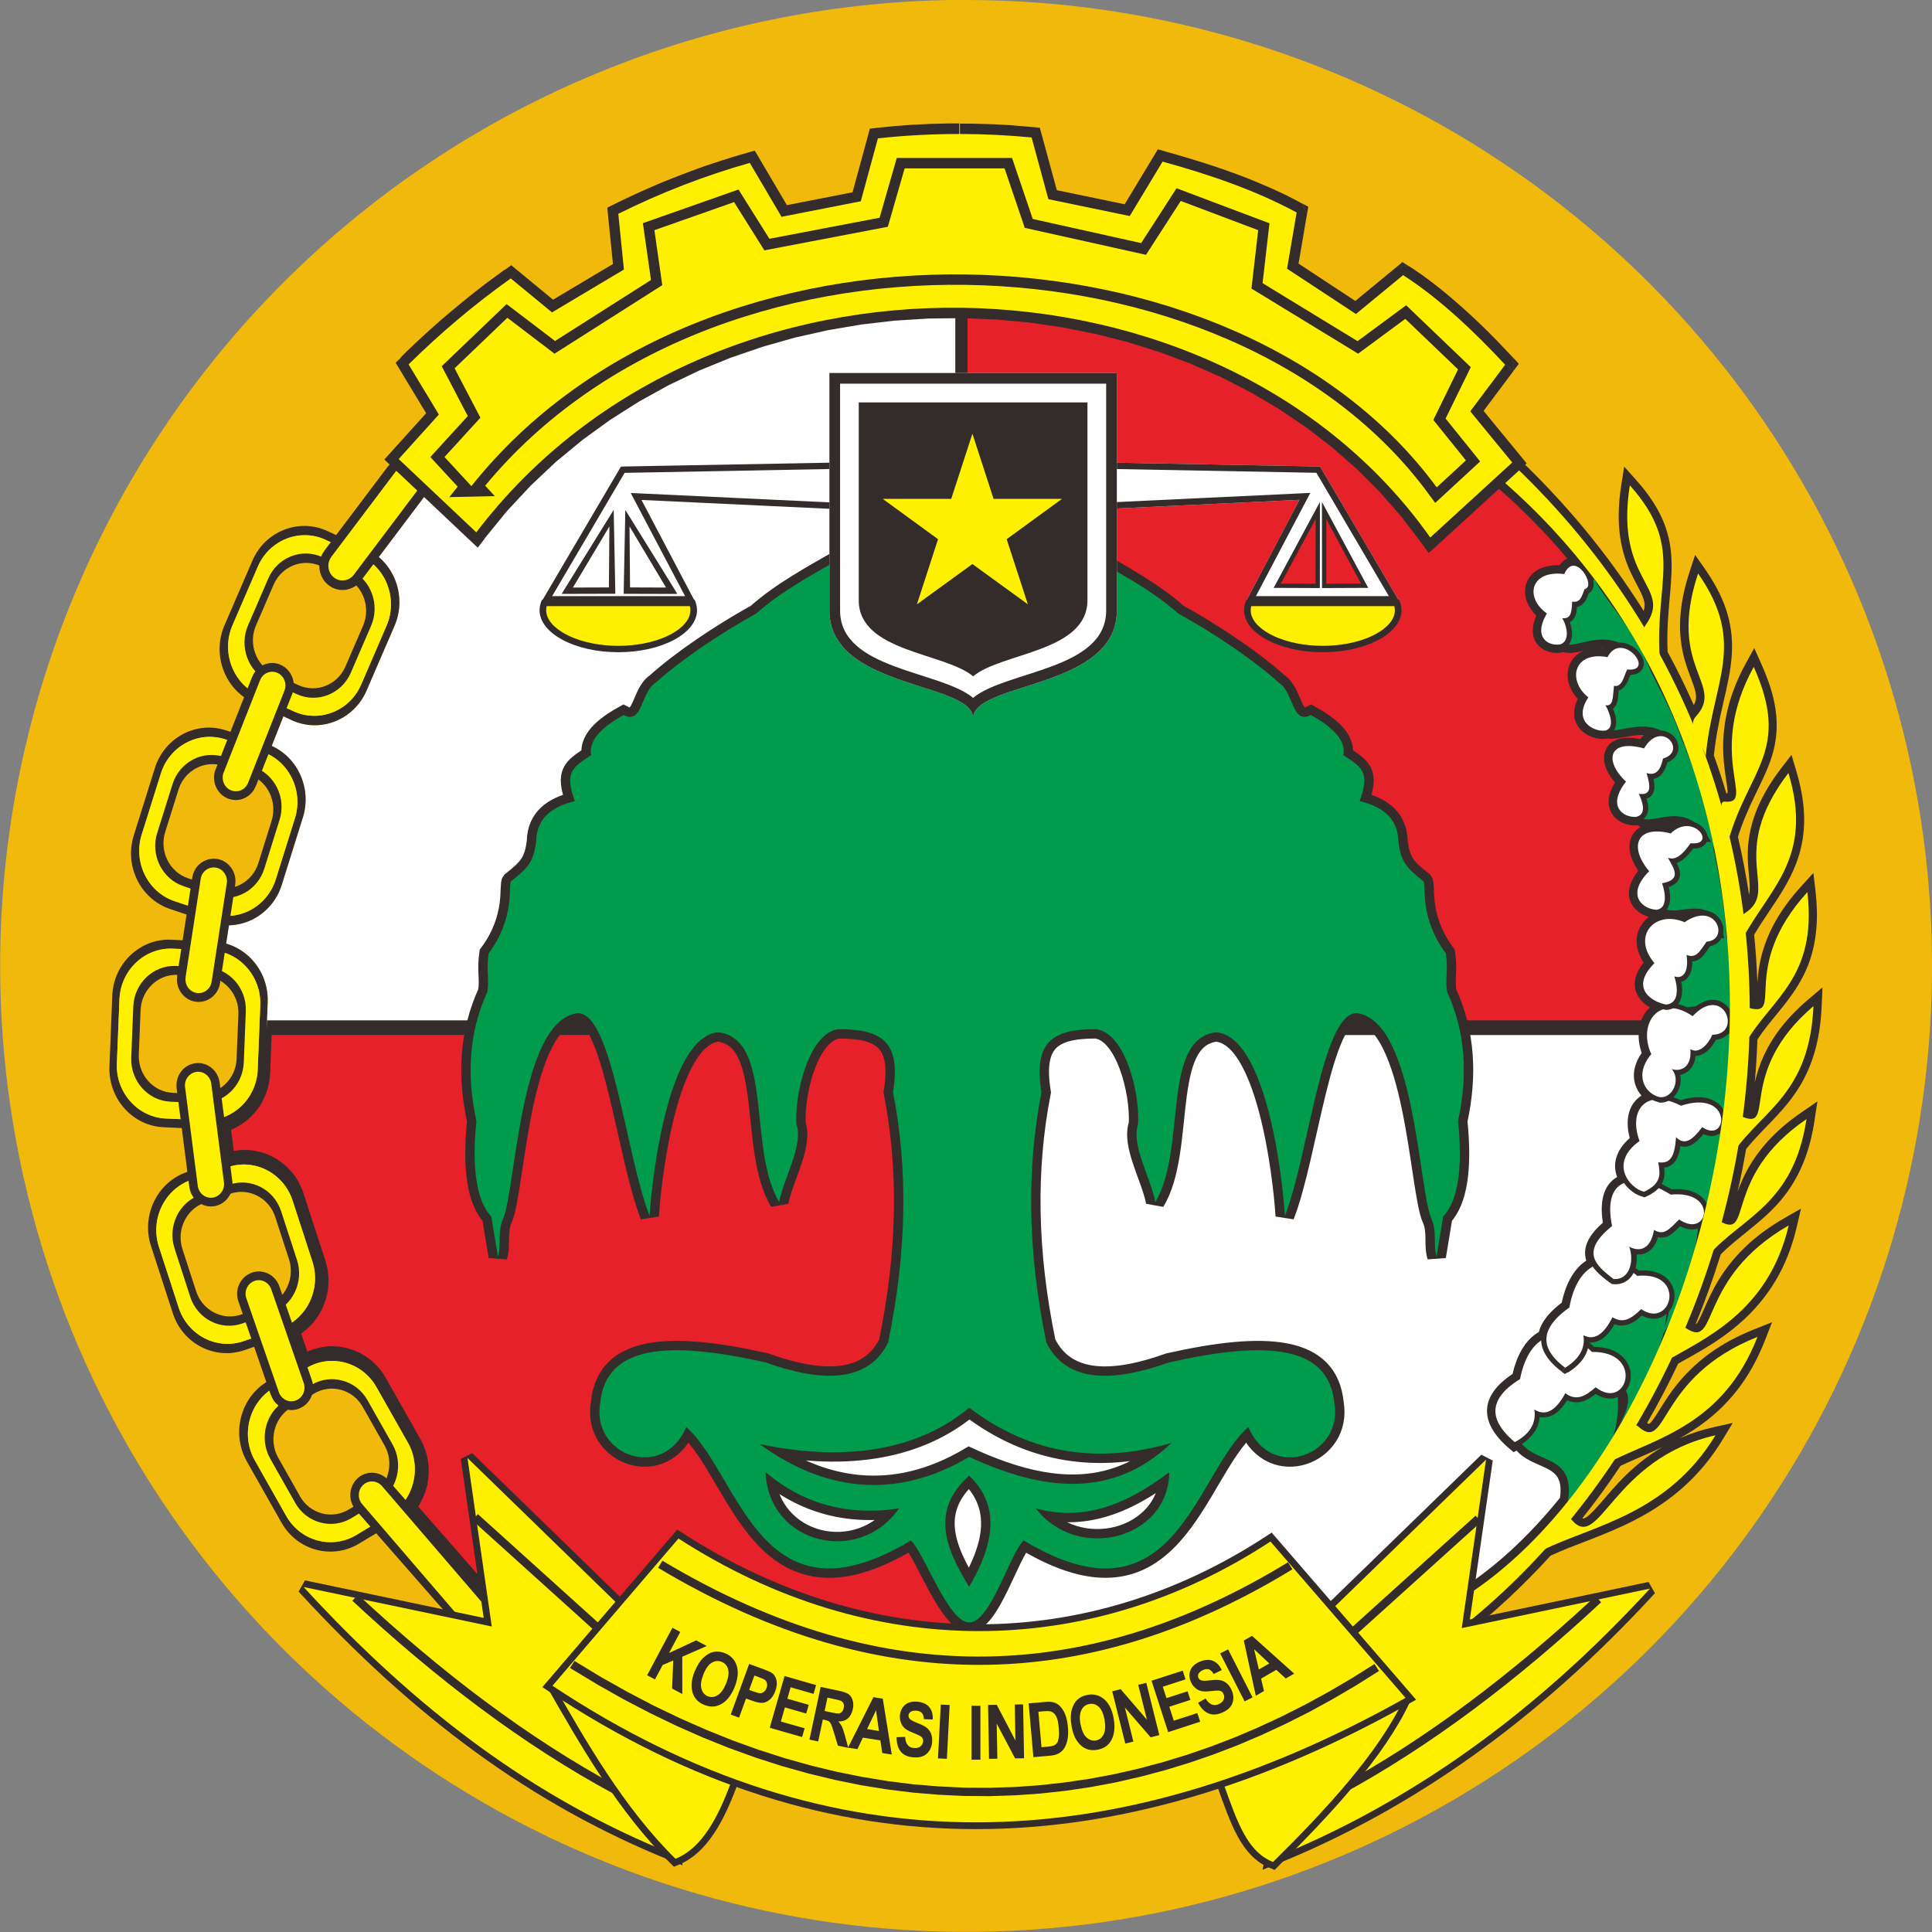
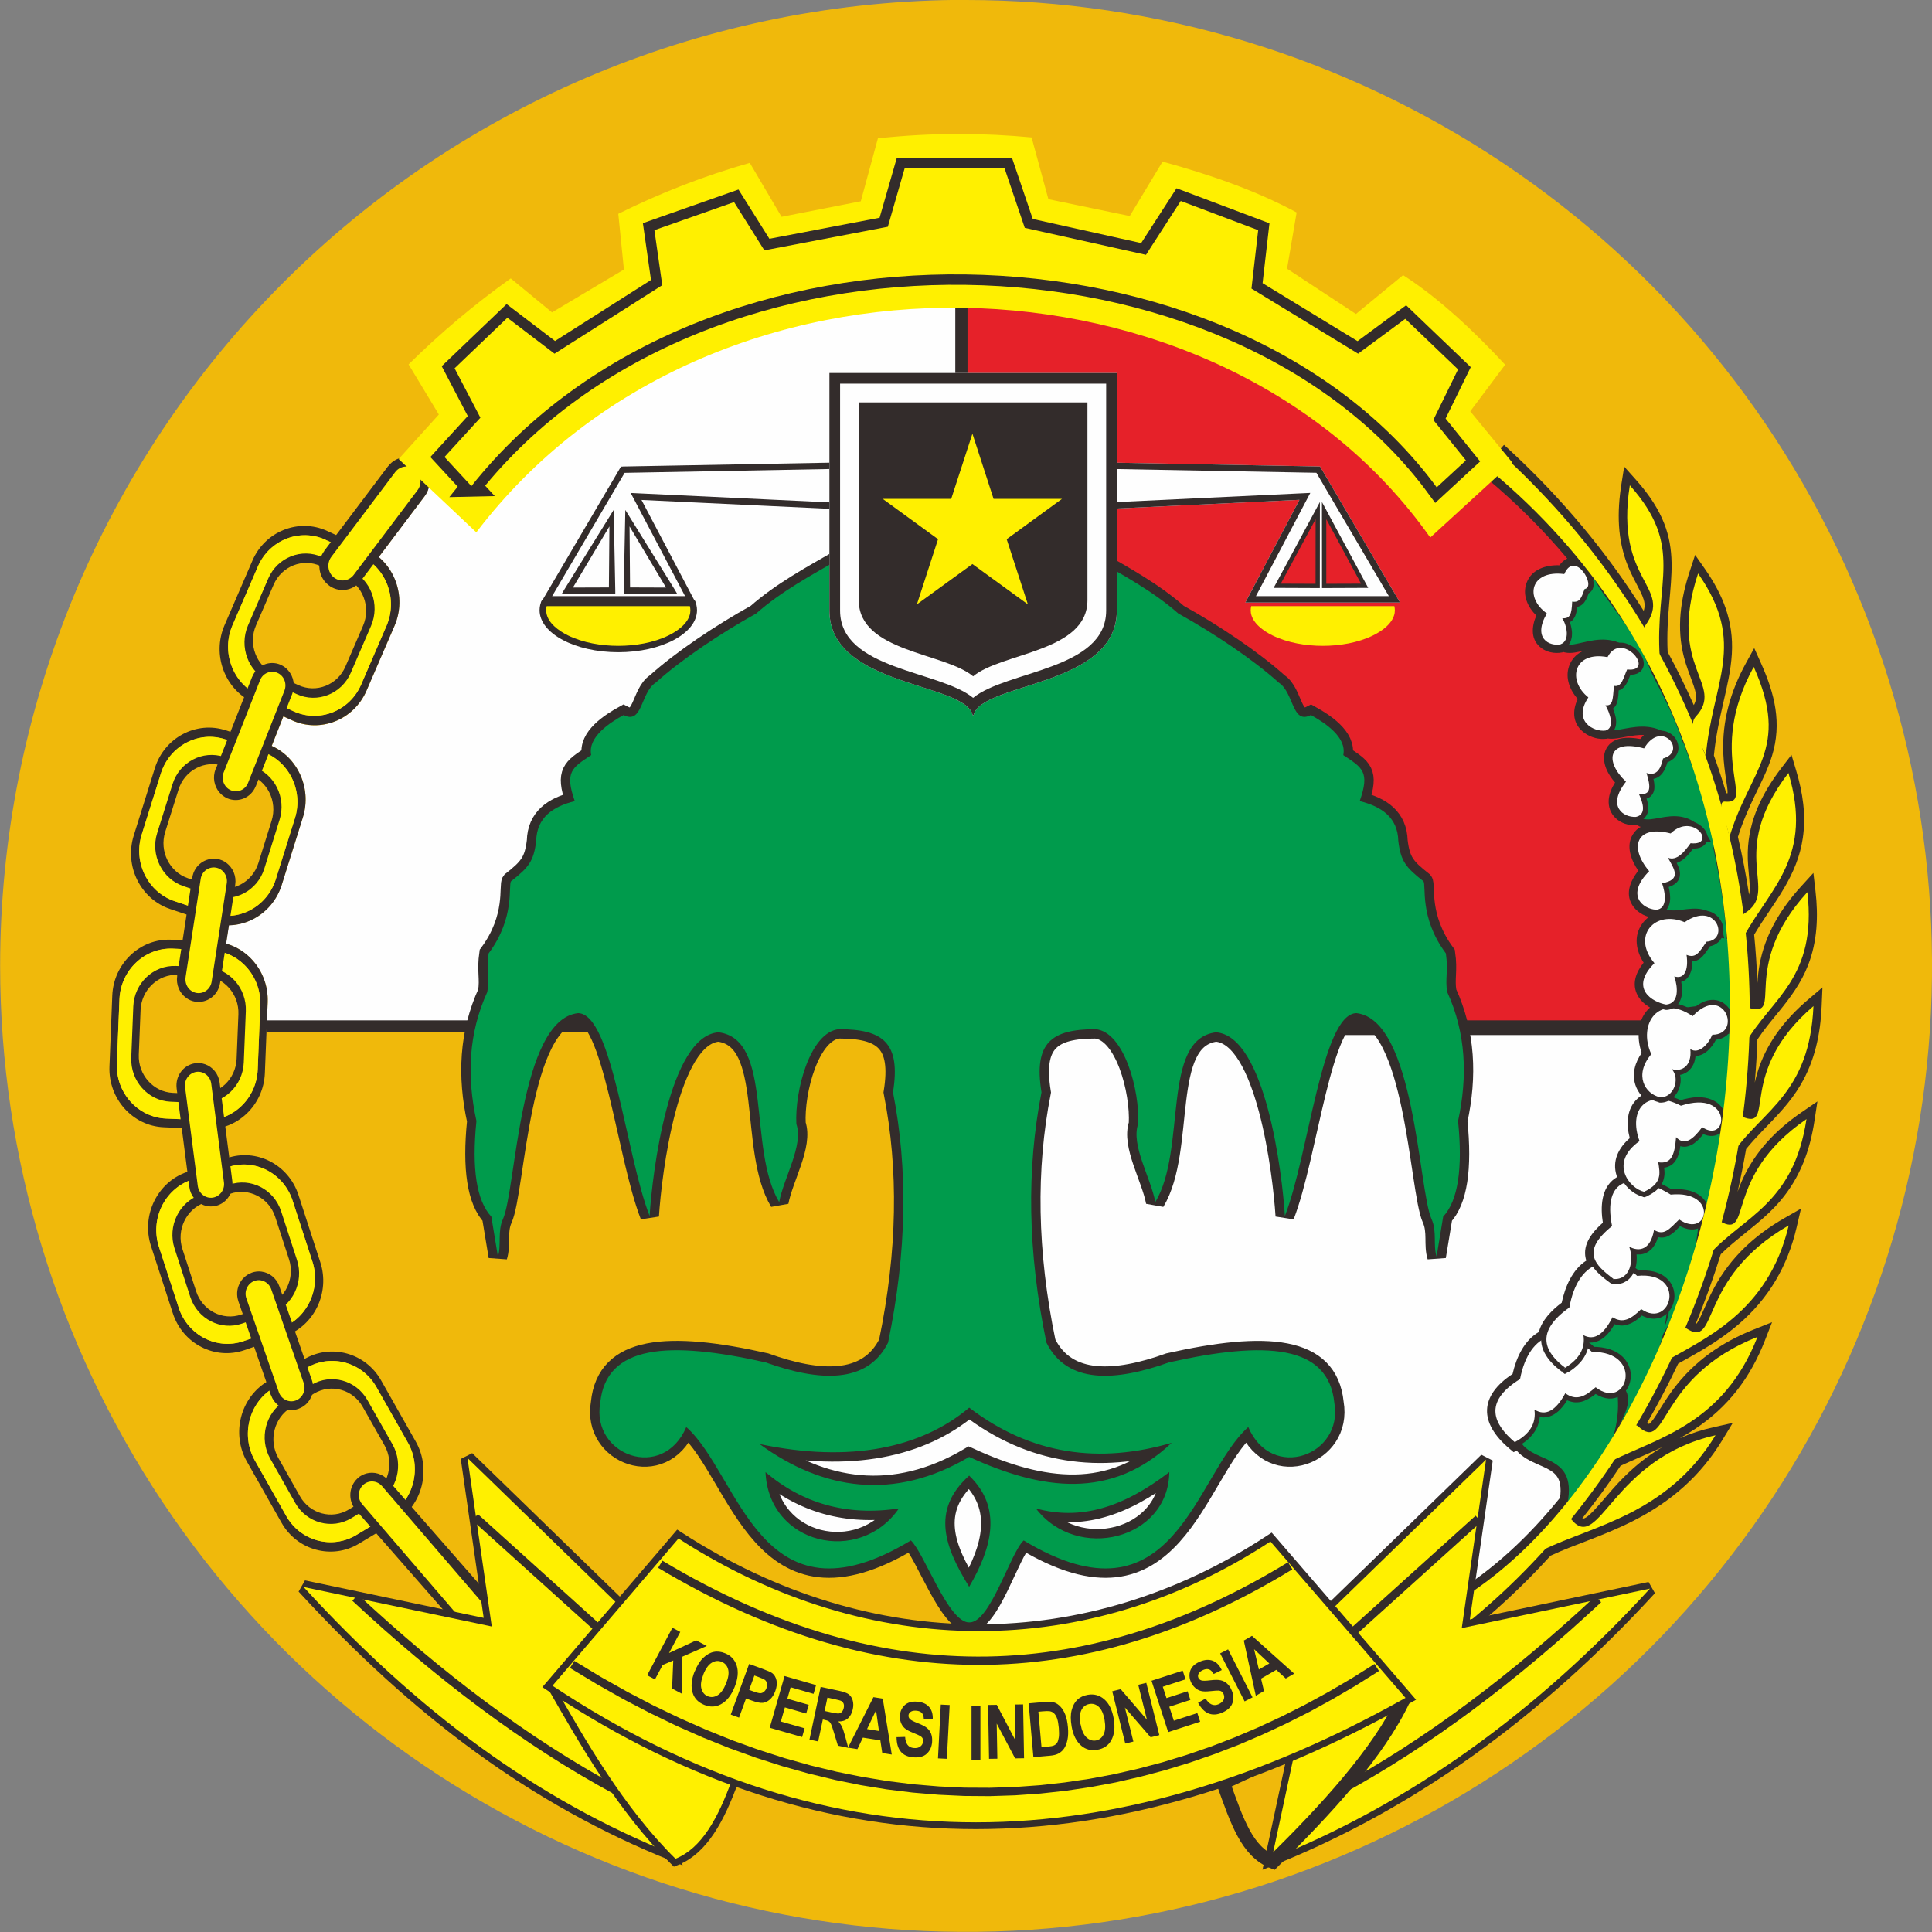
<svg xmlns="http://www.w3.org/2000/svg" xml:space="preserve" width="14.288mm" height="14.288mm" version="1.1" style="shape-rendering:geometricPrecision; text-rendering:geometricPrecision; image-rendering:optimizeQuality; fill-rule:evenodd; clip-rule:evenodd" viewBox="0 0 302.35 302.35">
  <rect x="0" y="0" width="302.35" height="302.35" fill="#808080" stroke="none" />
  <defs>
    <style type="text/css">
   
    .str0 {stroke:#332C2B;stroke-width:1.61;stroke-miterlimit:2.613}
    .str13 {stroke:#332C2B;stroke-width:3.26;stroke-miterlimit:2.613}
    .str5 {stroke:#332C2B;stroke-width:1.3;stroke-miterlimit:2.613}
    .str12 {stroke:#332C2B;stroke-width:1.3;stroke-miterlimit:2.613}
    .str7 {stroke:#332C2B;stroke-width:1.3;stroke-miterlimit:2.613}
    .str8 {stroke:#332C2B;stroke-width:1.3;stroke-miterlimit:2.613}
    .str4 {stroke:#332C2B;stroke-width:1.3;stroke-miterlimit:2.613}
    .str2 {stroke:#332C2B;stroke-width:2.93;stroke-miterlimit:2.613}
    .str1 {stroke:#332C2B;stroke-width:2.93;stroke-miterlimit:2.613}
    .str9 {stroke:#332C2B;stroke-width:2.12;stroke-miterlimit:2.613}
    .str11 {stroke:#332C2B;stroke-width:2.12;stroke-miterlimit:2.613}
    .str3 {stroke:#332C2B;stroke-width:2.12;stroke-miterlimit:2.613}
    .str10 {stroke:#332C2B;stroke-width:2.12;stroke-miterlimit:2.613}
    .str6 {stroke:#332C2B;stroke-width:2.12;stroke-miterlimit:2.613}
    .fil4 {fill:none}
    .fil2 {fill:#FEFEFE}
    .fil3 {fill:#332C2B}
    .fil6 {fill:#FFF000}
    .fil1 {fill:#E62129}
    .fil5 {fill:#009B4C}
    .fil8 {fill:#FEFEFE;fill-rule:nonzero}
    .fil7 {fill:#332C2B;fill-rule:nonzero}
    .fil9 {fill:#E62129;fill-rule:nonzero}
    .fil0 {fill:#F0B90B;fill-rule:nonzero}
   
  </style>
  </defs>
  <g id="Layer_x0020_1">
    <path class="fil0" d="M151.18 0c29.9,0 59.13,8.87 83.99,25.48 24.86,16.61 44.23,40.22 55.68,67.84 11.44,27.62 14.43,58.02 8.6,87.34 -5.83,29.32 -20.23,56.26 -41.37,77.4 -21.14,21.14 -48.08,35.54 -77.4,41.37 -29.32,5.83 -59.72,2.84 -87.34,-8.6 -27.62,-11.44 -51.23,-30.82 -67.84,-55.68 -16.61,-24.86 -25.48,-54.09 -25.48,-83.99 -0,-19.85 3.91,-39.51 11.51,-57.85 7.6,-18.34 18.73,-35.01 32.77,-49.05 14.04,-14.04 30.7,-25.17 49.05,-32.77 18.34,-7.6 38,-11.51 57.85,-11.51z" />
-     <path class="fil1 str0" d="M150.6 281.17c-27.71,0 -53.23,-9.36 -73.59,-25.08 0.1,-0.07 0.19,-0.14 0.28,-0.22l0.01 -0.01 0.02 -0.02 0.01 -0.01c0.69,-0.63 1.07,-1.5 1.13,-2.38 0.06,-0.89 -0.21,-1.8 -0.82,-2.53l-0 -0.01 -0.01 -0.01 -13.2 -15.08c2.14,-2.86 2.53,-6.91 0.66,-10.21l-5.43 -9.59c-2.44,-4.31 -7.82,-5.8 -12.01,-3.35l-1.49 -4.31c3.58,-2.12 5.35,-6.65 3.99,-10.83l-3.42 -10.53c-1.51,-4.64 -6.32,-7.21 -10.83,-5.88l-0.62 -4.85c3.45,-1.13 6.03,-4.4 6.19,-8.33l0.27 -6.78 108.88 0 0 119.99z" />
    <path class="fil2" d="M150.6 161.18l-108.88 0 0.17 -4.32c0.17,-4.32 -2.63,-8.09 -6.52,-9.19l0.44 -2.87c3.68,-0.07 7.09,-2.52 8.28,-6.32l3.31 -10.57c1.41,-4.49 -0.77,-9.33 -4.87,-11.18l1.82 -4.62 1.32 0.61c4.45,2.05 9.71,-0.04 11.69,-4.63l4.38 -10.14c1.65,-3.82 0.52,-8.23 -2.47,-10.78l7.18 -9.53c0.84,-1.12 0.98,-2.58 0.48,-3.8 21.68,-20.9 51.16,-33.77 83.65,-33.77l0 121.12z" />
    <path class="fil2" d="M271.15 161.18l-120.47 0 -0.08 0 0 119.99 0.03 0c66.37,-0.02 120.22,-53.69 120.52,-119.99z" />
    <path class="fil1 str0" d="M150.6 40.06c0.04,0 0.09,0 0.13,0 66.51,0.07 120.42,54.03 120.42,120.55 0,0.18 -0,0.36 -0.01,0.53l0 0.03 -120.47 0 -0.08 0 0 -121.12z" />
    <polygon class="fil3" points="41.78,159.68 261.25,159.68 261.25,161.56 41.7,161.56 " />
    <polygon class="fil3" points="149.5,276.27 149.5,44.97 151.38,44.97 151.38,276.27 " />
    <g>
      <path class="fil4 str1" d="M140.68 236.06c-6.18,8.95 -20.38,5.69 -20.88,-5.68 5.74,4.87 12.7,6.93 20.88,5.68z" />
      <path id="_1" class="fil2" d="M140.68 236.06c-6.18,8.95 -20.38,5.69 -20.88,-5.68 5.74,4.87 12.7,6.93 20.88,5.68z" />
    </g>
    <g>
      <path class="fil4 str1" d="M162.11 236.06c6.47,8.43 20.75,4.88 20.88,-5.68 -7.24,5.54 -13.86,7.6 -20.88,5.68z" />
      <path id="_1_0" class="fil2" d="M162.11 236.06c6.47,8.43 20.75,4.88 20.88,-5.68 -7.24,5.54 -13.86,7.6 -20.88,5.68z" />
    </g>
    <g>
      <path class="fil4 str1" d="M151.67 230.93c5.23,5.02 3.58,11.27 0,17.4 -3.68,-5.98 -6.13,-11.91 0,-17.4z" />
      <path id="_1_1" class="fil2" d="M151.67 230.93c5.23,5.02 3.58,11.27 0,17.4 -3.68,-5.98 -6.13,-11.91 0,-17.4z" />
    </g>
    <g>
      <path class="fil4 str1" d="M151.67 220.29c9.76,7.46 20.46,8.79 31.69,5.51 -9.43,8.93 -20.3,7.44 -31.69,2.2 -11.78,6.97 -22.96,5.17 -32.79,-2.01 14.27,3.01 25.35,0.57 32.79,-5.69z" />
      <path id="_1_2" class="fil2" d="M151.67 220.29c9.76,7.46 20.46,8.79 31.69,5.51 -9.43,8.93 -20.3,7.44 -31.69,2.2 -11.78,6.97 -22.96,5.17 -32.79,-2.01 14.27,3.01 25.35,0.57 32.79,-5.69z" />
    </g>
    <g>
      <path class="fil4 str2" d="M171.65 87.64c4.11,2.37 8.86,4.93 12.75,8.37 5.59,3.1 11.67,7.17 15.74,10.83 2.37,1.55 2.02,6.61 5.01,5.06 2.06,1.15 5.66,3.41 5.07,6.27 2.99,1.98 4.19,2.6 2.57,7.2 3.45,0.85 5.95,2.58 6.04,6.23 0.38,3.16 1.16,4.14 3.92,6.3 0.51,0.62 -0.71,5.61 3.52,11.3 0.4,2.67 -0.14,4 0.21,6.04 2.94,6.43 3.22,13.2 1.7,20.19 0.76,7.5 -0.02,12.49 -2.33,14.97l-1.03 6.24c-0.57,-1.79 0.09,-3.92 -0.79,-5.86 -2.06,-4.54 -2.54,-31.22 -11.76,-32.23 -5.41,0.11 -7.46,22.2 -11.19,31.74 -0.42,-6.72 -3.04,-28.2 -10.79,-28.74 -8.64,1.08 -4.51,18.28 -9.49,26.57 -0.71,-3.81 -3.84,-8.89 -2.69,-12.22 0.28,-5.16 -2.15,-14.42 -6.66,-14.84 -6.84,0.01 -9.73,2.05 -8.46,9.88 -2.35,11.96 -2.18,24.98 0.77,39.17 3.24,6.55 10.86,6.08 19.17,3.1 15.19,-3.4 24.97,-2.78 25.89,6.34 1.43,8.23 -9.83,12.34 -13.47,3.78 -8.39,7.43 -11.51,32.04 -35.15,17.74 -2.15,2.03 -5.22,12.93 -8.52,12.83 -3.26,0.08 -7.02,-10.85 -9.13,-12.83 -23.64,14.3 -26.76,-10.31 -35.15,-17.74 -3.65,8.56 -14.9,4.45 -13.47,-3.78 0.91,-9.12 10.69,-9.75 25.88,-6.34 8.32,2.98 15.93,3.44 19.17,-3.1 2.95,-14.19 3.13,-27.21 0.77,-39.17 1.26,-7.83 -1.63,-9.87 -8.46,-9.88 -4.51,0.43 -6.94,9.68 -6.66,14.84 1.15,3.33 -1.98,8.42 -2.69,12.22 -4.98,-8.3 -0.85,-25.5 -9.49,-26.57 -7.75,0.54 -10.37,22.02 -10.79,28.74 -3.73,-9.53 -5.79,-31.63 -11.19,-31.74 -9.22,1 -9.7,27.69 -11.76,32.23 -0.88,1.94 -0.22,4.08 -0.79,5.86l-1.03 -6.24c-2.31,-2.48 -3.09,-7.47 -2.33,-14.97 -1.53,-6.99 -1.24,-13.76 1.7,-20.19 0.35,-2.03 -0.19,-3.36 0.21,-6.04 4.23,-5.69 3.01,-10.68 3.52,-11.3 2.75,-2.15 3.54,-3.13 3.92,-6.3 0.09,-3.65 2.59,-5.38 6.04,-6.23 -1.62,-4.6 -0.41,-5.22 2.57,-7.2 -0.59,-2.86 3.01,-5.13 5.07,-6.27 2.99,1.55 2.64,-3.52 5.01,-5.06 4.06,-3.65 10.14,-7.72 15.74,-10.83 3.9,-3.45 8.64,-6 12.75,-8.37 24.1,-5.34 16.79,-5.44 40.57,0zm-19.98 132.65c9.76,7.46 20.46,8.79 31.69,5.51 -9.43,8.93 -20.3,7.44 -31.69,2.2 -11.78,6.97 -22.96,5.17 -32.79,-2.01 14.27,3.01 25.35,0.57 32.79,-5.69zm0 10.64c5.23,5.02 3.58,11.27 0,17.4 -3.68,-5.98 -6.13,-11.91 0,-17.4zm10.44 5.13c6.47,8.43 20.75,4.88 20.88,-5.68 -7.24,5.54 -13.86,7.6 -20.88,5.68zm-21.43 0c-6.18,8.95 -20.38,5.69 -20.88,-5.68 5.74,4.87 12.7,6.93 20.88,5.68z" />
      <path id="_1_3" class="fil5" d="M171.65 87.64c4.11,2.37 8.86,4.93 12.75,8.37 5.59,3.1 11.67,7.17 15.74,10.83 2.37,1.55 2.02,6.61 5.01,5.06 2.06,1.15 5.66,3.41 5.07,6.27 2.99,1.98 4.19,2.6 2.57,7.2 3.45,0.85 5.95,2.58 6.04,6.23 0.38,3.16 1.16,4.14 3.92,6.3 0.51,0.62 -0.71,5.61 3.52,11.3 0.4,2.67 -0.14,4 0.21,6.04 2.94,6.43 3.22,13.2 1.7,20.19 0.76,7.5 -0.02,12.49 -2.33,14.97l-1.03 6.24c-0.57,-1.79 0.09,-3.92 -0.79,-5.86 -2.06,-4.54 -2.54,-31.22 -11.76,-32.23 -5.41,0.11 -7.46,22.2 -11.19,31.74 -0.42,-6.72 -3.04,-28.2 -10.79,-28.74 -8.64,1.08 -4.51,18.28 -9.49,26.57 -0.71,-3.81 -3.84,-8.89 -2.69,-12.22 0.28,-5.16 -2.15,-14.42 -6.66,-14.84 -6.84,0.01 -9.73,2.05 -8.46,9.88 -2.35,11.96 -2.18,24.98 0.77,39.17 3.24,6.55 10.86,6.08 19.17,3.1 15.19,-3.4 24.97,-2.78 25.89,6.34 1.43,8.23 -9.83,12.34 -13.47,3.78 -8.39,7.43 -11.51,32.04 -35.15,17.74 -2.15,2.03 -5.22,12.93 -8.52,12.83 -3.26,0.08 -7.02,-10.85 -9.13,-12.83 -23.64,14.3 -26.76,-10.31 -35.15,-17.74 -3.65,8.56 -14.9,4.45 -13.47,-3.78 0.91,-9.12 10.69,-9.75 25.88,-6.34 8.32,2.98 15.93,3.44 19.17,-3.1 2.95,-14.19 3.13,-27.21 0.77,-39.17 1.26,-7.83 -1.63,-9.87 -8.46,-9.88 -4.51,0.43 -6.94,9.68 -6.66,14.84 1.15,3.33 -1.98,8.42 -2.69,12.22 -4.98,-8.3 -0.85,-25.5 -9.49,-26.57 -7.75,0.54 -10.37,22.02 -10.79,28.74 -3.73,-9.53 -5.79,-31.63 -11.19,-31.74 -9.22,1 -9.7,27.69 -11.76,32.23 -0.88,1.94 -0.22,4.08 -0.79,5.86l-1.03 -6.24c-2.31,-2.48 -3.09,-7.47 -2.33,-14.97 -1.53,-6.99 -1.24,-13.76 1.7,-20.19 0.35,-2.03 -0.19,-3.36 0.21,-6.04 4.23,-5.69 3.01,-10.68 3.52,-11.3 2.75,-2.15 3.54,-3.13 3.92,-6.3 0.09,-3.65 2.59,-5.38 6.04,-6.23 -1.62,-4.6 -0.41,-5.22 2.57,-7.2 -0.59,-2.86 3.01,-5.13 5.07,-6.27 2.99,1.55 2.64,-3.52 5.01,-5.06 4.06,-3.65 10.14,-7.72 15.74,-10.83 3.9,-3.45 8.64,-6 12.75,-8.37 24.1,-5.34 16.79,-5.44 40.57,0zm-19.98 132.65c9.76,7.46 20.46,8.79 31.69,5.51 -9.43,8.93 -20.3,7.44 -31.69,2.2 -11.78,6.97 -22.96,5.17 -32.79,-2.01 14.27,3.01 25.35,0.57 32.79,-5.69zm0 10.64c5.23,5.02 3.58,11.27 0,17.4 -3.68,-5.98 -6.13,-11.91 0,-17.4zm10.44 5.13c6.47,8.43 20.75,4.88 20.88,-5.68 -7.24,5.54 -13.86,7.6 -20.88,5.68zm-21.43 0c-6.18,8.95 -20.38,5.69 -20.88,-5.68 5.74,4.87 12.7,6.93 20.88,5.68z" />
    </g>
    <path class="fil3" d="M51.2 83.09l6.06 2.79c4.45,2.05 6.47,7.47 4.48,12.06l-4.38 10.14c-1.98,4.59 -7.24,6.67 -11.69,4.63l-6.06 -2.79c-4.45,-2.04 -6.46,-7.47 -4.48,-12.06l4.38 -10.14c1.98,-4.59 7.24,-6.67 11.69,-4.63zm-0.26 1.39l5.49 2.52c4.03,1.85 5.86,6.77 4.06,10.93l-3.97 9.19c-1.79,4.16 -6.56,6.04 -10.59,4.19l-5.49 -2.53c-4.03,-1.85 -5.86,-6.77 -4.06,-10.93l3.97 -9.19c1.8,-4.16 6.56,-6.04 10.59,-4.19z" />
    <path class="fil6" d="M50.94 84.48l5.49 2.52c4.03,1.85 5.86,6.77 4.06,10.93l-3.96 9.19c-1.8,4.16 -6.57,6.04 -10.59,4.19l-5.49 -2.53c-4.03,-1.85 -5.86,-6.77 -4.06,-10.93l3.97 -9.19c1.79,-4.16 6.56,-6.04 10.59,-4.19zm-0.65 3.46l4.08 1.87c2.99,1.37 4.35,5.02 3.01,8.11l-2.94 6.82c-1.33,3.09 -4.88,4.49 -7.87,3.11l-4.08 -1.87c-2.99,-1.38 -4.35,-5.03 -3.02,-8.12l2.95 -6.82c1.33,-3.09 4.87,-4.49 7.86,-3.11z" />
    <path class="fil3" d="M50.44 87.19l4.39 2.02c3.22,1.48 4.68,5.4 3.24,8.73l-3.17 7.34c-1.43,3.32 -5.24,4.83 -8.46,3.35l-4.38 -2.02c-3.22,-1.48 -4.68,-5.41 -3.25,-8.73l3.17 -7.34c1.43,-3.32 5.24,-4.83 8.46,-3.35zm-0.26 1.39l3.82 1.75c2.8,1.29 4.07,4.7 2.82,7.59l-2.76 6.39c-1.25,2.89 -4.56,4.2 -7.36,2.91l-3.82 -1.75c-2.8,-1.29 -4.07,-4.7 -2.82,-7.59l2.76 -6.38c1.25,-2.89 4.56,-4.2 7.36,-2.91z" />
    <path class="fil7" d="M50.73 86.22l9.99 -13.24 0.01 -0.01 0.01 -0c0.62,-0.81 1.51,-1.29 2.43,-1.4 0.91,-0.11 1.87,0.14 2.66,0.77l0.02 0.01 0.02 0.02 0.01 0.01c0.22,0.18 0.42,0.39 0.58,0.6 0.16,0.21 0.3,0.44 0.42,0.7 0.58,1.25 0.46,2.8 -0.41,3.96l-9.99 13.25 -0.01 0.01 -0.01 0.01c-0.62,0.81 -1.51,1.28 -2.43,1.4 -0.91,0.11 -1.87,-0.14 -2.66,-0.77l-0.01 -0.01 -0.02 -0.02 -0.01 -0.01c-0.22,-0.18 -0.42,-0.39 -0.58,-0.6 -0.16,-0.21 -0.3,-0.44 -0.42,-0.7 -0.58,-1.25 -0.47,-2.8 0.41,-3.96zm1.13 0.91l9.99 -13.25c0.75,-0.99 2.16,-1.16 3.12,-0.38l0 0c0.96,0.78 1.12,2.23 0.37,3.22l-9.99 13.25c-0.75,0.99 -2.16,1.16 -3.12,0.38l0 0c-0.96,-0.78 -1.12,-2.23 -0.37,-3.22z" />
    <path class="fil6" d="M51.86 87.13l9.99 -13.25c0.75,-0.99 2.16,-1.16 3.12,-0.38l0 0c0.96,0.78 1.12,2.23 0.37,3.22l-9.99 13.25c-0.75,0.99 -2.16,1.16 -3.12,0.38l0 0c-0.96,-0.78 -1.12,-2.23 -0.37,-3.22z" />
    <path class="fil3" d="M35.39 114.3l6.31 2.11c4.63,1.55 7.2,6.72 5.7,11.51l-3.31 10.57c-1.5,4.78 -6.52,7.43 -11.15,5.88l-6.31 -2.11c-4.63,-1.55 -7.2,-6.72 -5.7,-11.5l3.31 -10.57c1.5,-4.78 6.52,-7.43 11.15,-5.88zm-0.12 1.42l5.72 1.91c4.2,1.4 6.52,6.09 5.16,10.42l-3 9.57c-1.36,4.33 -5.9,6.73 -10.1,5.33l-5.72 -1.91c-4.2,-1.4 -6.52,-6.09 -5.16,-10.42l3 -9.57c1.36,-4.33 5.9,-6.73 10.1,-5.33z" />
    <path class="fil6" d="M35.28 115.71l5.72 1.91c4.2,1.4 6.52,6.09 5.16,10.42l-3 9.57c-1.36,4.33 -5.91,6.73 -10.1,5.33l-5.72 -1.91c-4.2,-1.4 -6.52,-6.09 -5.16,-10.42l3 -9.57c1.36,-4.33 5.9,-6.73 10.1,-5.33zm-0.28 3.51l4.24 1.42c3.12,1.04 4.84,4.52 3.83,7.74l-2.22 7.11c-1.01,3.21 -4.38,5 -7.5,3.96l-4.25 -1.42c-3.11,-1.04 -4.84,-4.52 -3.83,-7.74l2.23 -7.1c1.01,-3.21 4.38,-4.99 7.5,-3.95z" />
    <path class="fil3" d="M35.06 118.45l4.57 1.53c3.35,1.12 5.21,4.86 4.12,8.32l-2.39 7.65c-1.08,3.46 -4.72,5.37 -8.07,4.26l-4.57 -1.53c-3.35,-1.12 -5.21,-4.87 -4.12,-8.32l2.4 -7.64c1.08,-3.46 4.71,-5.37 8.06,-4.26zm-0.11 1.41l3.97 1.33c2.92,0.97 4.53,4.23 3.59,7.24l-2.08 6.65c-0.94,3.01 -4.11,4.67 -7.02,3.7l-3.97 -1.33c-2.92,-0.97 -4.53,-4.23 -3.59,-7.24l2.09 -6.65c0.94,-3.01 4.1,-4.67 7.02,-3.7z" />
    <path class="fil3" d="M26.78 147.07l6.63 0.28c4.87,0.21 8.68,4.49 8.48,9.51l-0.44 11.09c-0.2,5.02 -4.35,8.96 -9.21,8.75l-6.63 -0.29c-4.87,-0.21 -8.68,-4.49 -8.48,-9.51l0.44 -11.09c0.2,-5.02 4.35,-8.96 9.21,-8.75zm0.26 1.39l6.01 0.26c4.41,0.19 7.86,4.07 7.68,8.61l-0.4 10.05c-0.18,4.55 -3.94,8.12 -8.35,7.92l-6.01 -0.26c-4.41,-0.19 -7.87,-4.06 -7.68,-8.61l0.4 -10.05c0.18,-4.55 3.94,-8.12 8.35,-7.93z" />
    <path class="fil6" d="M27.04 148.46l6.01 0.26c4.41,0.19 7.86,4.06 7.68,8.61l-0.4 10.05c-0.18,4.55 -3.94,8.12 -8.35,7.93l-6.01 -0.26c-4.41,-0.19 -7.87,-4.07 -7.68,-8.61l0.41 -10.05c0.18,-4.55 3.94,-8.11 8.35,-7.92zm0.63 3.46l4.46 0.19c3.27,0.14 5.84,3.02 5.7,6.39l-0.3 7.46c-0.14,3.38 -2.93,6.02 -6.2,5.88l-4.46 -0.19c-3.27,-0.14 -5.84,-3.02 -5.7,-6.39l0.3 -7.46c0.13,-3.38 2.92,-6.02 6.19,-5.88z" />
    <path class="fil3" d="M27.54 151.17l4.8 0.21c3.52,0.15 6.28,3.25 6.13,6.88l-0.32 8.03c-0.15,3.63 -3.15,6.48 -6.67,6.33l-4.8 -0.21c-3.52,-0.15 -6.28,-3.25 -6.14,-6.88l0.32 -8.03c0.15,-3.63 3.15,-6.48 6.67,-6.33zm0.26 1.39l4.17 0.18c3.06,0.13 5.46,2.82 5.34,5.98l-0.28 6.98c-0.12,3.16 -2.74,5.64 -5.8,5.51l-4.17 -0.18c-3.06,-0.13 -5.46,-2.82 -5.34,-5.98l0.28 -6.98c0.13,-3.16 2.74,-5.64 5.8,-5.51z" />
    <path class="fil3" d="M29.21 183.43l6.29 -2.18c4.62,-1.6 9.66,0.99 11.21,5.76l3.42 10.53c1.55,4.76 -0.96,9.97 -5.58,11.57l-6.29 2.18c-4.62,1.6 -9.66,-0.99 -11.21,-5.76l-3.42 -10.53c-1.55,-4.76 0.96,-9.97 5.58,-11.57zm0.72 1.21l5.7 -1.97c4.18,-1.45 8.75,0.9 10.16,5.21l3.1 9.54c1.4,4.32 -0.87,9.03 -5.05,10.48l-5.7 1.97c-4.18,1.45 -8.75,-0.9 -10.16,-5.21l-3.1 -9.54c-1.4,-4.32 0.87,-9.03 5.05,-10.48z" />
    <path class="fil6" d="M29.93 184.64l5.7 -1.97c4.18,-1.45 8.75,0.9 10.16,5.22l3.1 9.54c1.4,4.31 -0.88,9.03 -5.06,10.48l-5.7 1.97c-4.18,1.45 -8.75,-0.9 -10.16,-5.21l-3.1 -9.54c-1.41,-4.31 0.87,-9.03 5.05,-10.48zm1.79 3l4.23 -1.46c3.1,-1.08 6.5,0.67 7.54,3.87l2.3 7.08c1.04,3.2 -0.65,6.71 -3.75,7.78l-4.23 1.46c-3.1,1.08 -6.5,-0.67 -7.54,-3.87l-2.3 -7.08c-1.04,-3.2 0.65,-6.71 3.75,-7.78z" />
    <path class="fil3" d="M31.34 186.98l4.55 -1.58c3.34,-1.16 6.99,0.72 8.11,4.17l2.48 7.62c1.12,3.45 -0.7,7.21 -4.04,8.37l-4.55 1.57c-3.34,1.16 -6.99,-0.72 -8.11,-4.16l-2.47 -7.62c-1.12,-3.45 0.7,-7.21 4.04,-8.37zm0.72 1.21l3.96 -1.37c2.9,-1.01 6.08,0.63 7.05,3.62l2.16 6.63c0.98,3 -0.61,6.28 -3.51,7.28l-3.96 1.37c-2.91,1.01 -6.08,-0.63 -7.06,-3.62l-2.15 -6.63c-0.98,-3 0.61,-6.27 3.51,-7.28z" />
    <path class="fil3" d="M41.81 216.2l5.73 -3.45c4.21,-2.53 9.66,-1.06 12.11,3.29l5.43 9.59c2.45,4.34 1.02,9.96 -3.18,12.5l-5.73 3.45c-4.21,2.53 -9.66,1.06 -12.11,-3.28l-5.43 -9.59c-2.45,-4.34 -1.02,-9.96 3.18,-12.5zm0.95 1.03l5.19 -3.13c3.81,-2.29 8.75,-0.96 10.97,2.98l4.92 8.69c2.22,3.93 0.92,9.03 -2.88,11.32l-5.19 3.13c-3.81,2.3 -8.75,0.96 -10.97,-2.98l-4.92 -8.69c-2.22,-3.93 -0.92,-9.03 2.88,-11.32z" />
    <path class="fil6" d="M42.75 217.23l5.19 -3.13c3.81,-2.29 8.74,-0.96 10.97,2.98l4.92 8.69c2.22,3.93 0.92,9.03 -2.88,11.32l-5.19 3.13c-3.81,2.29 -8.75,0.96 -10.97,-2.98l-4.91 -8.69c-2.22,-3.93 -0.93,-9.03 2.88,-11.32zm2.34 2.56l3.85 -2.32c2.83,-1.7 6.49,-0.71 8.15,2.21l3.65 6.45c1.65,2.92 0.68,6.7 -2.14,8.41l-3.86 2.32c-2.83,1.7 -6.49,0.71 -8.15,-2.21l-3.65 -6.45c-1.65,-2.92 -0.69,-6.7 2.14,-8.4z" />
    <path class="fil3" d="M44.59 219.23l4.15 -2.5c3.04,-1.83 6.98,-0.76 8.76,2.38l3.93 6.94c1.78,3.14 0.74,7.21 -2.3,9.04l-4.15 2.5c-3.04,1.83 -6.99,0.76 -8.77,-2.38l-3.92 -6.94c-1.78,-3.14 -0.74,-7.21 2.3,-9.04zm0.94 1.03l3.61 -2.17c2.65,-1.59 6.08,-0.66 7.62,2.07l3.42 6.04c1.54,2.73 0.64,6.27 -2,7.87l-3.61 2.17c-2.65,1.6 -6.08,0.66 -7.62,-2.07l-3.41 -6.04c-1.54,-2.73 -0.64,-6.27 2,-7.86z" />
    <path class="fil7" d="M42.39 218.33l-5.09 -14.69 -0 -0.01 0 -0.01c-0.31,-0.91 -0.23,-1.86 0.15,-2.66 0.37,-0.8 1.04,-1.45 1.91,-1.77l0.02 -0.01 0.03 -0.01 0.01 -0.01c0.25,-0.09 0.5,-0.14 0.75,-0.17 0.24,-0.03 0.49,-0.02 0.74,0.01 1.24,0.15 2.36,1.02 2.81,2.31l5.09 14.69 0.01 0.01 -0 0.01c0.31,0.91 0.23,1.86 -0.15,2.66 -0.37,0.8 -1.04,1.45 -1.91,1.77l-0.02 0.01 -0.02 0.01 -0.01 0.01c-0.25,0.09 -0.5,0.14 -0.75,0.17 -0.24,0.03 -0.49,0.02 -0.74,-0.01 -1.24,-0.15 -2.36,-1.02 -2.81,-2.31zm1.25 -0.46l-5.09 -14.69c-0.38,-1.1 0.19,-2.33 1.27,-2.72l0 0c1.07,-0.39 2.25,0.21 2.63,1.31l5.09 14.69c0.38,1.1 -0.19,2.33 -1.27,2.72l0 0c-1.07,0.39 -2.25,-0.21 -2.63,-1.31z" />
    <path class="fil6" d="M43.64 217.87l-5.09 -14.69c-0.38,-1.1 0.19,-2.33 1.27,-2.72l0 0c1.07,-0.39 2.25,0.21 2.63,1.31l5.09 14.69c0.38,1.1 -0.19,2.33 -1.27,2.72l0 0c-1.07,0.39 -2.25,-0.21 -2.63,-1.31z" />
    <path class="fil7" d="M72.52 255.53l-16.86 -19.25 -0.01 -0.01 -0 -0.01c-0.61,-0.73 -0.88,-1.64 -0.82,-2.53 0.06,-0.88 0.44,-1.74 1.13,-2.38l0.01 -0.01 0.02 -0.02 0.01 -0.01c0.2,-0.18 0.41,-0.33 0.63,-0.44 0.21,-0.11 0.45,-0.21 0.69,-0.28 1.21,-0.33 2.56,0.04 3.44,1.06l16.86 19.25 0.01 0.01 0 0.01c0.61,0.73 0.88,1.64 0.82,2.53 -0.06,0.88 -0.44,1.74 -1.13,2.38l-0.01 0.01 -0.02 0.02 -0.01 0.01c-0.2,0.18 -0.41,0.33 -0.63,0.45 -0.21,0.11 -0.45,0.21 -0.69,0.27 -1.21,0.33 -2.56,-0.04 -3.44,-1.06zm1 -0.91l-16.86 -19.25c-0.76,-0.87 -0.66,-2.24 0.2,-3.01l0 0c0.86,-0.77 2.16,-0.67 2.92,0.2l16.86 19.25c0.76,0.87 0.66,2.23 -0.2,3.01l0 0c-0.86,0.77 -2.16,0.67 -2.91,-0.21z" />
    <path class="fil6" d="M73.52 254.99l-16.86 -19.62c-0.75,-0.88 -0.66,-2.24 0.2,-3.01l0 0c0.86,-0.77 2.16,-0.67 2.92,0.2l16.86 19.62c0.75,0.88 0.66,2.24 -0.2,3.01l0 0c-0.86,0.77 -2.16,0.67 -2.91,-0.2z" />
    <path class="fil7" d="M29.63 185.76l-1.99 -15.46 -0 -0.01 0 -0.01c-0.11,-0.95 0.16,-1.87 0.69,-2.57 0.52,-0.7 1.31,-1.19 2.22,-1.32l0.02 -0 0.03 -0 0.01 0c0.26,-0.03 0.52,-0.03 0.77,-0.01 0.24,0.03 0.48,0.09 0.72,0.17 1.19,0.42 2.1,1.51 2.27,2.86l1.99 15.46 0 0.01 -0 0.01c0.12,0.96 -0.16,1.87 -0.69,2.57 -0.52,0.7 -1.31,1.19 -2.22,1.32l-0.02 0 -0.03 0 -0.01 0c-0.26,0.03 -0.52,0.03 -0.77,0 -0.24,-0.03 -0.48,-0.08 -0.72,-0.17 -1.18,-0.42 -2.1,-1.5 -2.27,-2.86zm1.32 -0.18l-1.99 -15.46c-0.15,-1.16 0.67,-2.23 1.79,-2.38l0 0c1.13,-0.15 2.16,0.69 2.31,1.85l1.99 15.46c0.15,1.16 -0.67,2.23 -1.79,2.38l0 0c-1.13,0.15 -2.16,-0.69 -2.31,-1.85z" />
    <path class="fil6" d="M30.95 185.58l-1.99 -15.46c-0.15,-1.16 0.67,-2.23 1.79,-2.38l0 0c1.13,-0.15 2.16,0.69 2.31,1.85l1.99 15.46c0.15,1.16 -0.67,2.23 -1.79,2.38l0 0c-1.13,0.15 -2.16,-0.69 -2.31,-1.85z" />
    <path class="fil7" d="M27.72 152.73l2.37 -15.41 0 -0.01 0.01 -0.01c0.15,-0.95 0.67,-1.75 1.37,-2.26 0.7,-0.51 1.58,-0.76 2.5,-0.61l0.02 0 0.03 0 0.02 0c0.26,0.05 0.51,0.12 0.73,0.22 0.22,0.1 0.44,0.22 0.65,0.38 1.02,0.75 1.6,2.06 1.39,3.42l-2.37 15.4 -0 0.02 -0.01 0.01c-0.15,0.95 -0.67,1.75 -1.37,2.26 -0.7,0.51 -1.59,0.76 -2.5,0.61l-0.02 -0 -0.03 -0 -0.01 -0c-0.26,-0.05 -0.51,-0.12 -0.73,-0.22 -0.22,-0.1 -0.44,-0.22 -0.65,-0.38 -1.02,-0.75 -1.6,-2.06 -1.39,-3.41zm1.32 0.21l2.37 -15.41c0.18,-1.16 1.26,-1.94 2.38,-1.75l0 0c1.12,0.19 1.88,1.3 1.7,2.45l-2.37 15.41c-0.18,1.16 -1.25,1.94 -2.37,1.75l0 0c-1.12,-0.19 -1.88,-1.3 -1.7,-2.45z" />
    <path class="fil6" d="M29.04 152.94l2.37 -15.41c0.18,-1.16 1.25,-1.94 2.38,-1.75l0 0c1.12,0.19 1.88,1.3 1.7,2.45l-2.37 15.41c-0.18,1.16 -1.25,1.94 -2.37,1.75l0 0c-1.12,-0.19 -1.88,-1.29 -1.7,-2.45z" />
    <path class="fil7" d="M33.76 120.37l5.7 -14.45 0.01 -0.01 0.01 -0.01c0.36,-0.89 1.03,-1.54 1.83,-1.88 0.79,-0.34 1.71,-0.36 2.56,-0.01l0.02 0.01 0.02 0.01 0.01 0.01c0.25,0.11 0.47,0.24 0.67,0.39 0.19,0.14 0.37,0.32 0.54,0.52 0.83,0.97 1.1,2.38 0.6,3.65l-5.7 14.44 -0.01 0.01 -0.01 0.01c-0.36,0.89 -1.03,1.54 -1.83,1.88 -0.79,0.34 -1.71,0.36 -2.57,0.01l-0.02 -0.01 -0.02 -0.01 -0.01 -0.01c-0.25,-0.11 -0.47,-0.24 -0.67,-0.39 -0.19,-0.14 -0.38,-0.32 -0.55,-0.52 -0.83,-0.97 -1.1,-2.38 -0.6,-3.65zm1.23 0.52l5.7 -14.45c0.43,-1.09 1.65,-1.6 2.7,-1.15l0 0c1.05,0.45 1.54,1.7 1.12,2.78l-5.7 14.45c-0.43,1.09 -1.65,1.6 -2.7,1.15l0 0c-1.05,-0.45 -1.54,-1.7 -1.12,-2.79z" />
    <path class="fil6" d="M35 120.89l5.7 -14.45c0.43,-1.09 1.65,-1.6 2.7,-1.15l0 0c1.05,0.45 1.54,1.7 1.12,2.78l-5.7 14.45c-0.43,1.09 -1.65,1.6 -2.7,1.15l0 0c-1.05,-0.45 -1.54,-1.7 -1.12,-2.79z" />
    <polygon class="fil8" points="97.46,73 130.29,72.39 130.76,72.38 130.79,72.85 131.29,79.12 131.33,79.68 130.76,79.66 100.4,78.22 108.48,93.56 108.87,94.29 108.04,94.29 85.54,94.29 84.66,94.29 85.1,93.54 97.03,73.25 97.18,73.01 " />
    <path class="fil7" d="M96.04 79.82l0.25 12.61 -0 0.49 -0.5 0 -7 0.02 -0.88 0 0.45 -0.76 7.67 -12.37zm33.79 -6.42l-32.08 0.6 -11.34 19.29 20.8 0 -8.1 -15.37 -0.41 -0.77 0.87 0.04 30.67 1.45 -0.41 -5.24zm-32.38 -0.39l32.83 -0.61 0.47 -0.01 0.04 0.47 0.49 6.27 0.04 0.57 -0.57 -0.03 -30.36 -1.43 8.08 15.34 0.39 0.73 -0.83 0 -22.5 0 -0.87 0 0.44 -0.75 11.93 -20.29 0.14 -0.24 0.28 -0.01zm0.41 6.82l-0.25 12.61 0 0.49 0.5 0 7 0.02 0.88 0 -0.45 -0.76 -7.67 -12.37zm0.74 12.1l-0.08 -9.55 5.71 9.57 -5.62 -0.02zm-3.31 0l0.08 -9.55 -5.71 9.57 5.62 -0.02z" />
    <path class="fil3" d="M108.69 93.85c0.25,0.52 0.39,1.08 0.39,1.64 0,3.63 -5.52,6.58 -12.32,6.58 -6.8,0 -12.32,-2.95 -12.32,-6.58 0,-0.57 0.14,-1.12 0.39,-1.64l23.86 0z" />
    <path class="fil6" d="M107.96 94.86l-22.41 0c-0.05,0.21 -0.08,0.42 -0.08,0.64 0,0.14 0.01,0.28 0.04,0.42 0.26,1.62 1.97,2.83 3.38,3.52 2.36,1.16 5.25,1.63 7.87,1.63 2.63,0 5.51,-0.47 7.87,-1.63 1.41,-0.69 3.11,-1.9 3.38,-3.52 0.02,-0.14 0.03,-0.28 0.03,-0.42 0,-0.22 -0.03,-0.43 -0.08,-0.64z" />
    <polygon class="fil8" points="206.31,73 173.47,72.39 173.01,72.38 172.97,72.85 172.48,79.12 172.43,79.68 173,79.66 203.36,78.22 195.28,93.56 194.89,94.29 195.72,94.29 218.23,94.29 219.1,94.29 218.66,93.54 206.73,73.25 206.59,73.01 " />
    <polygon class="fil7" points="206.31,73 173.47,72.39 173.01,72.38 172.97,72.85 172.48,79.12 172.43,79.68 173,79.66 203.36,78.22 195.28,93.56 194.89,94.29 195.72,94.29 218.23,94.29 219.1,94.29 218.66,93.54 206.73,73.25 206.59,73.01 " />
    <polygon class="fil8" points="173.93,73.39 206.01,73.99 217.35,93.29 196.55,93.29 204.65,77.91 205.06,77.14 204.18,77.18 173.52,78.63 " />
-     <path class="fil3" d="M195.08 93.85c-0.25,0.52 -0.39,1.08 -0.39,1.64 0,3.63 5.52,6.58 12.32,6.58 6.8,0 12.32,-2.95 12.32,-6.58 0,-0.57 -0.14,-1.12 -0.39,-1.64l-23.86 0z" />
    <path class="fil6" d="M195.81 94.86l22.4 0c0.05,0.21 0.08,0.42 0.08,0.64 0,0.14 -0.01,0.28 -0.03,0.42 -0.26,1.62 -1.97,2.83 -3.38,3.52 -2.36,1.16 -5.25,1.63 -7.87,1.63 -2.63,0 -5.51,-0.47 -7.87,-1.63 -1.41,-0.69 -3.11,-1.9 -3.38,-3.52 -0.02,-0.14 -0.03,-0.28 -0.03,-0.42 0,-0.22 0.03,-0.43 0.08,-0.64z" />
    <path class="fil3" d="M206.56 78.58l-0.01 13.45 -7.23 -0.03 7.23 -13.42zm0.33 0l7.23 13.42 -7.23 0.03 -0.01 -13.45z" />
    <path class="fil9" d="M205.89 81.23l-0.01 10.13 -5.44 -0.02 5.45 -10.1zm1.67 0l0 10.13 5.44 -0.02 -5.44 -10.1z" />
    <path class="fil2" d="M129.8 58.37l44.98 0 0 37.2c-0.02,11.97 -21.24,11.19 -22.42,16.35l-0.07 0 -0.07 0c-1.18,-5.16 -22.4,-4.39 -22.42,-16.35l0 -37.2z" />
    <path class="fil3" d="M129.8 58.37l44.98 0 0 37.2c-0.02,11.97 -21.24,11.19 -22.42,16.35l-0.07 0 -0.07 0c-1.18,-5.16 -22.4,-4.39 -22.42,-16.35l0 -37.2zm1.67 1.67l0 35.52c0.01,9.29 15.64,9.37 20.82,13.65 5.18,-4.28 20.81,-4.36 20.82,-13.65l0 -35.52 -41.64 0z" />
    <path class="fil3" d="M134.39 62.98l0 30.96c0.01,8.1 13.44,8.17 17.9,11.9 4.45,-3.73 17.88,-3.8 17.89,-11.9l0 -30.96 -35.79 0z" />
    <polygon class="fil6" points="138.14,78.07 148.86,78.07 152.18,67.87 155.49,78.07 166.2,78.07 157.54,84.38 160.86,94.58 152.18,88.27 143.49,94.58 146.8,84.38 " />
    <path class="fil3" d="M242.68 243.43c-4.15,4.56 -8.66,8.79 -13.51,12.61l-1.81 1.42 -0.93 -7.41 0.73 -0.44c6.45,-3.84 12.12,-9.2 16.98,-15.22 0.1,-0.72 0.12,-1.45 0.01,-2.09 -0.13,-0.74 -0.43,-1.31 -1,-1.8 -0.63,-0.54 -1.52,-0.91 -2.27,-1.24 -1.34,-0.59 -2.6,-1.17 -3.54,-2.25l-0.47 0.25 -0.67 -0.57c-4.77,-4.04 -4.69,-8.24 0.51,-11.67 0.59,-2.57 1.82,-5.27 4.12,-6.57 0.47,-1.86 2.01,-3.41 3.57,-4.58 0.53,-2.52 1.69,-5.2 3.85,-6.59 -0.04,-0.12 -0.07,-0.24 -0.1,-0.36 -0.5,-2.24 1.08,-4.16 2.69,-5.57 -0.38,-2.42 -0.29,-5.36 1.84,-6.9 0.13,-0.09 0.26,-0.17 0.39,-0.25 -0.02,-0.06 -0.04,-0.11 -0.06,-0.17 -0.78,-2.36 0.31,-4.42 2.04,-5.92 -0.57,-2.12 -0.51,-4.59 1.19,-6.16 0.21,-0.19 0.42,-0.36 0.64,-0.5 -0.41,-0.47 -0.74,-1.03 -0.94,-1.64 -0.59,-1.78 -0.05,-3.56 0.98,-5.03 -0.84,-2.41 -0.69,-5.36 1.3,-7.11 -0.06,-0.04 -0.12,-0.07 -0.18,-0.11 -0.7,-0.43 -1.32,-1.01 -1.73,-1.74 -1.02,-1.83 -0.27,-3.69 0.91,-5.17 -1.17,-1.84 -1.61,-4.12 -0.25,-6.05 0.31,-0.44 0.68,-0.81 1.08,-1.1 -0.32,-0.09 -0.62,-0.21 -0.91,-0.35 -0.54,-0.28 -1.03,-0.65 -1.42,-1.13 -1.52,-1.89 -0.67,-4.08 0.67,-5.75 -1.15,-1.68 -1.99,-3.92 -0.83,-5.73 0.32,-0.51 0.74,-0.88 1.21,-1.14 -0.02,-0.01 -0.04,-0.01 -0.06,-0.02l-0.2 -0.07 -0.17 -0.13c-0.02,-0.02 -0.05,-0.03 -0.07,-0.05 -0,0 -0,0 -0.01,0l-0.09 0.02 -0.09 0.01c-0.6,0.04 -1.21,-0.05 -1.78,-0.25 -0.54,-0.19 -1.04,-0.48 -1.46,-0.87 -0.8,-0.76 -1.16,-1.77 -1.08,-2.87 0.07,-0.96 0.47,-1.88 0.99,-2.71 -0.57,-0.65 -1.06,-1.38 -1.38,-2.16 -0.41,-1.02 -0.53,-2.18 0.03,-3.18 1.02,-1.84 3.39,-1.84 5.29,-1.47 0.18,-0.22 0.37,-0.43 0.58,-0.63 -0.93,-0.04 -1.87,0.12 -2.78,0.28 -0.88,0.16 -1.97,0.41 -2.89,0.27 -0,0 -0.01,0 -0.01,0l-0.09 0.03 -0.09 0.01c-1.14,0.16 -2.43,-0.2 -3.36,-0.85 -1.97,-1.37 -2.04,-3.48 -1.14,-5.38 -1.35,-1.5 -2.1,-3.61 -1.19,-5.54 0.47,-0.99 1.23,-1.63 2.12,-2.01 -0.9,0.21 -1.95,0.47 -2.84,0.29l-0.25 -0.05 -0.06 -0.04c-0.01,0.01 -0.03,0.01 -0.04,0.02l-0.09 0.03 -0.09 0.02c-0.61,0.12 -1.26,0.11 -1.86,-0.04 -0.46,-0.11 -0.91,-0.3 -1.3,-0.58 -1.82,-1.27 -1.65,-3.37 -0.88,-5.16 -1.36,-1.32 -2.22,-3.21 -1.53,-5.1 0.8,-2.16 3.05,-2.82 5.15,-2.76 0.32,-0.46 0.72,-0.84 1.22,-1.05 -3.8,-4.53 -8.03,-8.75 -12.68,-12.62l-1.03 -0.86 3.81 -4.31 0.98 0.9c8.21,7.6 15.2,16.02 20.88,25.08 0.12,-0.37 0.18,-0.77 0.13,-1.17 -0.09,-0.77 -0.51,-1.6 -0.86,-2.28 -0.6,-1.17 -1.21,-2.28 -1.71,-3.5 -1.7,-4.18 -1.74,-8.51 -1.04,-12.92l0.43 -2.71 1.83 2.05c8.79,9.84 4.45,15.84 4.97,26.95 1.48,2.72 2.84,5.5 4.09,8.32 0.2,-0.35 0.33,-0.74 0.35,-1.17 0.03,-0.79 -0.3,-1.7 -0.57,-2.43 -0.47,-1.29 -0.96,-2.52 -1.31,-3.87 -1.2,-4.6 -0.54,-9.11 0.93,-13.56l0.81 -2.47 1.49 2.13c2.88,4.12 4.55,8.25 4.26,13.34 -0.15,2.59 -0.76,5.15 -1.34,7.67 -0.63,2.75 -1.2,5.44 -1.47,8.25 0.7,1.95 1.35,3.92 1.94,5.91 0.06,0 0.13,0 0.2,0 0.03,-0.47 -0.13,-1.46 -0.18,-1.76 -0.22,-1.5 -0.43,-2.94 -0.49,-4.46 -0.21,-5.09 1.13,-9.76 3.58,-14.21l1.26 -2.29 1.07 2.39c2.14,4.77 3.29,9.38 1.71,14.49 -0.66,2.14 -1.7,4.16 -2.67,6.17 -1.03,2.14 -1.95,4.24 -2.66,6.5 0.7,2.98 1.28,6 1.74,9.04 0.17,-0.73 0.1,-1.63 0.04,-2.33 -0.12,-1.46 -0.28,-2.84 -0.24,-4.31 0.12,-5.01 2.28,-9.29 5.29,-13.22l1.55 -2.02 0.73 2.44c1.04,3.44 1.58,7.03 1.04,10.62 -0.42,2.83 -1.47,5.31 -2.9,7.76 -1.47,2.51 -3.24,4.83 -4.71,7.33 0.25,2.49 0.41,5.01 0.51,7.54 0.06,-0.95 0.16,-1.89 0.33,-2.84 0.86,-4.72 3.3,-8.74 6.5,-12.25l1.93 -2.12 0.33 2.85c0.45,3.91 0.29,7.85 -1.15,11.56 -1.09,2.81 -2.75,5.04 -4.63,7.35 -1.15,1.41 -2.31,2.79 -3.31,4.3 -0.08,2.19 -0.21,4.38 -0.4,6.59 -0,0.06 -0.01,0.11 -0.01,0.16 0.1,-0.46 0.22,-0.92 0.35,-1.38 1.37,-4.69 4.28,-8.44 7.96,-11.58l2.28 -1.94 -0.13 2.99c-0.19,4.34 -1.07,8.49 -3.29,12.26 -1.65,2.81 -3.77,4.92 -6.01,7.24 -0.87,0.91 -1.73,1.83 -2.52,2.81 -0.39,2.24 -0.83,4.48 -1.34,6.7 0.2,-0.58 0.43,-1.15 0.68,-1.72 2,-4.53 5.3,-7.96 9.35,-10.74l2.47 -1.69 -0.45 2.96c-0.71,4.69 -2.23,8.9 -5.32,12.55 -2.27,2.69 -4.97,4.56 -7.61,6.81 -0.6,0.51 -1.19,1.04 -1.75,1.6 -1.14,3.69 -2.45,7.32 -3.92,10.9 0.02,0 0.04,0.01 0.06,0.01 0.27,-0.18 0.77,-1.28 0.89,-1.55 0.64,-1.41 1.21,-2.79 1.96,-4.16 2.58,-4.74 6.31,-8.18 10.97,-10.86l2.6 -1.49 -0.68 2.92c-1.42,6.09 -4.35,11.12 -9.1,15.2 -1.81,1.55 -3.77,2.88 -5.82,4.09 -1.19,0.71 -2.41,1.37 -3.62,2.05 -1.5,3.16 -3.12,6.26 -4.87,9.29 0.12,0.08 0.23,0.14 0.31,0.15 0.3,-0.12 0.97,-1.16 1.13,-1.41 0.85,-1.34 1.64,-2.65 2.59,-3.93 3.32,-4.46 7.6,-7.43 12.75,-9.47l2.78 -1.11 -1.09 2.79c-2.3,5.9 -5.79,10.51 -11.09,14 -0.74,0.49 -1.5,0.94 -2.27,1.37 1.65,-0.73 3.42,-1.31 5.31,-1.73l2.99 -0.67 -1.59 2.62c-3.46,5.69 -8.02,9.66 -13.91,12.67 -2.35,1.2 -4.78,2.18 -7.24,3.13 -1.92,0.74 -3.89,1.47 -5.76,2.35zm10.94 -14.05c-1.88,2.83 -3.88,5.57 -5.99,8.22 0.05,0.02 0.1,0.04 0.15,0.04 0.48,0 1.48,-1.07 1.78,-1.39 1.27,-1.37 2.43,-2.84 3.72,-4.21 2.13,-2.26 4.38,-4.12 6.88,-5.58 -0.46,0.22 -0.93,0.44 -1.4,0.65 -1.7,0.77 -3.44,1.48 -5.13,2.27zm-2.66 -127.98c-0.2,-0.01 -0.4,-0 -0.59,0.01 0.19,0 0.37,0.01 0.56,0.03 0.01,-0.01 0.02,-0.03 0.03,-0.04z" />
    <path class="fil5" d="M244.9 236.98c2.81,-9.83 -4.64,-7.57 -6.96,-11.36 -3.91,-5.8 5.13,-11.6 15.02,-8.61 1.21,6.66 -1.94,13.31 -8.06,19.97z" />
    <path class="fil5" d="M252.47 224.33c6.83,-9.48 -3.36,-8.52 -5.97,-10.74 -3.78,-5.19 4.97,-11.23 14.39,-9.19 -0.21,5.96 -3.23,12.46 -8.42,19.93z" />
    <path class="fil5" d="M258.97 210.76c6.69,-11.89 -3.55,-7.15 -5.72,-10.42 -3.64,-5 3.48,-10.61 12.55,-8.64 -0.68,6.15 -2.29,12.59 -6.84,19.07z" />
    <path class="fil5" d="M265.33 197.81c3.94,-12.92 -4.01,-9.12 -6.66,-11.38 -3.25,-4.45 2.4,-11.58 10.49,-9.83 0.1,5.18 -1.29,11.59 -3.83,21.21z" />
    <path class="fil5" d="M268.4 185.6c4.09,-18.18 -3.96,-11.55 -6.74,-13.49 -3.31,-4.41 1.14,-11.91 9.25,-10.27 0.17,5.18 -0.52,13.88 -2.52,23.76z" />
    <path class="fil5" d="M270.74 167.18c0.86,-13.63 -4.93,-8.85 -8.7,-9.54 -3.96,-3.83 1.09,-12.78 8.57,-10.6 0.46,5.09 0.07,8.1 0.12,20.14z" />
    <path class="fil5" d="M270.25 152.81c0.34,-15.47 -7.17,-8.93 -9.73,-10.65 -3.54,-3.43 0.04,-10.7 7.43,-10.4 0.88,4.55 2.67,12.05 2.3,21.06z" />
    <path class="fil5" d="M269.93 137.87c-3.48,-14.68 -10.12,-8.81 -12.79,-9.74 -3.66,-2.8 -0.52,-11.24 6.38,-11.76 1.31,4.13 5.77,13.09 6.41,21.5z" />
    <path class="fil5" d="M264.9 121.5c-3.52,-11.64 -10.74,-6.59 -13.24,-7.25 -3.55,-2.29 -0.03,-9.27 6.23,-10.24 1.49,3.68 4.71,7.89 7.01,17.49z" />
    <path class="fil5" d="M259.05 107.58c-4.68,-11.45 -11.23,-6.22 -13.77,-6.73 -2.17,-1.43 -1.91,-8.82 4.29,-10.15 1.71,3.58 7.85,9.33 9.48,16.89z" />
    <g>
      <path class="fil7" d="M237.08 215.66l1.6 0.31 -0.37 0.54 -0.51 0.33 -0.46 0.32 -0.42 0.32 -0.37 0.31 -0.33 0.31 -0.29 0.3 -0.25 0.29 -0.21 0.29 -0.18 0.28 -0.14 0.27 -0.11 0.26 -0.08 0.26 -0.06 0.25 -0.03 0.25 -0.01 0.24 0.01 0.25 0.03 0.25 0.05 0.25 0.07 0.24 0.1 0.25 0.11 0.26 0.13 0.25 0.15 0.25 0.17 0.26 0.19 0.26 0.21 0.26 0.22 0.25 0.23 0.25 0.25 0.25 0.26 0.25 0.27 0.25 0.28 0.24 -1.05 1.24 -0.31 -0.27 -0.3 -0.28 -0.29 -0.28 -0.28 -0.28 -0.27 -0.29 -0.26 -0.3 -0.25 -0.31 -0.23 -0.31 -0.21 -0.32 -0.2 -0.33 -0.18 -0.34 -0.15 -0.34 -0.13 -0.35 -0.11 -0.37 -0.08 -0.37 -0.05 -0.38 -0.02 -0.39 0.02 -0.39 0.06 -0.4 0.09 -0.39 0.13 -0.39 0.17 -0.39 0.2 -0.39 0.24 -0.39 0.28 -0.38 0.32 -0.37 0.36 -0.37 0.4 -0.37 0.43 -0.36 0.47 -0.36 0.52 -0.36 0.56 -0.36 -0.37 0.54zm1.6 0.31l-0.07 0.35 -0.31 0.19 0.37 -0.54zm10.44 -5.22l0.02 1.63 -0.58 -0.23 -0.39 -0.37 -0.39 -0.33 -0.39 -0.3 -0.39 -0.27 -0.39 -0.24 -0.39 -0.21 -0.38 -0.18 -0.38 -0.15 -0.38 -0.12 -0.37 -0.09 -0.36 -0.06 -0.36 -0.03 -0.34 -0 -0.34 0.03 -0.33 0.06 -0.32 0.08 -0.32 0.11 -0.31 0.14 -0.3 0.17 -0.3 0.21 -0.29 0.24 -0.28 0.27 -0.27 0.31 -0.26 0.35 -0.26 0.39 -0.24 0.43 -0.23 0.46 -0.22 0.5 -0.2 0.54 -0.18 0.59 -0.17 0.63 -0.14 0.67 -1.6 -0.31 0.16 -0.73 0.18 -0.7 0.21 -0.66 0.23 -0.62 0.25 -0.58 0.27 -0.55 0.3 -0.51 0.31 -0.47 0.33 -0.44 0.36 -0.4 0.38 -0.36 0.39 -0.32 0.41 -0.29 0.43 -0.25 0.44 -0.2 0.45 -0.16 0.46 -0.12 0.47 -0.08 0.48 -0.04 0.48 0 0.48 0.04 0.48 0.08 0.48 0.11 0.48 0.15 0.48 0.19 0.48 0.22 0.47 0.26 0.47 0.29 0.46 0.32 0.45 0.35 0.45 0.39 0.44 0.41 -0.58 -0.23zm0.02 1.63l-0.34 0 -0.24 -0.24 0.58 0.23zm1.11 5.32l-1.08 -1.22 1.04 -0.03 0.39 0.28 0.37 0.21 0.33 0.14 0.3 0.08 0.28 0.04 0.24 -0 0.22 -0.04 0.2 -0.07 0.19 -0.1 0.17 -0.12 0.16 -0.15 0.14 -0.18 0.12 -0.2 0.1 -0.23 0.08 -0.24 0.05 -0.25 0.02 -0.27 -0 -0.28 -0.04 -0.27 -0.07 -0.27 -0.1 -0.27 -0.14 -0.26 -0.18 -0.25 -0.22 -0.24 -0.26 -0.23 -0.31 -0.21 -0.37 -0.19 -0.42 -0.17 -0.48 -0.14 -0.55 -0.1 -0.61 -0.06 -0.68 -0.01 -0.02 -1.63 0.8 0.02 0.75 0.08 0.69 0.13 0.63 0.18 0.58 0.23 0.52 0.28 0.47 0.32 0.41 0.36 0.35 0.39 0.29 0.42 0.23 0.44 0.18 0.45 0.12 0.46 0.06 0.46 0.01 0.45 -0.04 0.45 -0.09 0.44 -0.14 0.42 -0.18 0.4 -0.23 0.37 -0.28 0.34 -0.32 0.3 -0.36 0.26 -0.41 0.21 -0.44 0.15 -0.47 0.08 -0.49 0.01 -0.5 -0.07 -0.51 -0.14 -0.52 -0.22 -0.52 -0.29 -0.52 -0.37 1.04 -0.03zm-1.08 -1.22l0.51 -0.45 0.54 0.42 -1.04 0.03zm-3.5 1.93l-1.43 -0.77 1.19 -0.27 0.13 0.09 0.12 0.08 0.12 0.07 0.12 0.06 0.11 0.05 0.12 0.04 0.1 0.03 0.1 0.02 0.1 0.02 0.1 0.01 0.09 0.01 0.09 -0 0.1 -0 0.1 -0.01 0.1 -0.02 0.1 -0.02 0.1 -0.03 0.11 -0.04 0.11 -0.04 0.12 -0.05 0.11 -0.06 0.12 -0.07 0.13 -0.07 0.12 -0.08 0.13 -0.08 0.14 -0.1 0.13 -0.1 0.14 -0.11 0.14 -0.11 0.14 -0.12 0.15 -0.13 0.15 -0.13 1.08 1.22 -0.17 0.14 -0.16 0.14 -0.17 0.14 -0.17 0.13 -0.16 0.12 -0.17 0.12 -0.16 0.11 -0.17 0.11 -0.17 0.1 -0.17 0.1 -0.17 0.09 -0.18 0.09 -0.18 0.08 -0.17 0.07 -0.18 0.06 -0.19 0.06 -0.19 0.04 -0.18 0.03 -0.19 0.02 -0.19 0.01 -0.2 -0 -0.2 -0.01 -0.19 -0.03 -0.19 -0.04 -0.2 -0.05 -0.2 -0.06 -0.18 -0.07 -0.19 -0.08 -0.19 -0.1 -0.19 -0.11 -0.19 -0.12 -0.19 -0.13 1.19 -0.27zm-1.43 -0.77l0.44 -0.81 0.75 0.54 -1.19 0.27zm-3.31 2.83l-1.61 0.23 1.24 -0.8 0.13 0.07 0.12 0.06 0.12 0.05 0.12 0.04 0.11 0.04 0.1 0.02 0.11 0.02 0.1 0.01 0.09 0 0.1 -0 0.09 -0.01 0.1 -0.02 0.1 -0.03 0.1 -0.03 0.1 -0.04 0.11 -0.06 0.11 -0.06 0.11 -0.07 0.12 -0.08 0.12 -0.09 0.12 -0.11 0.12 -0.12 0.12 -0.13 0.13 -0.14 0.13 -0.16 0.13 -0.17 0.13 -0.18 0.13 -0.19 0.13 -0.21 0.13 -0.22 0.13 -0.23 0.13 -0.24 1.43 0.77 -0.15 0.27 -0.15 0.26 -0.15 0.25 -0.15 0.24 -0.16 0.23 -0.16 0.22 -0.16 0.21 -0.16 0.19 -0.17 0.19 -0.17 0.18 -0.17 0.17 -0.18 0.15 -0.18 0.14 -0.18 0.13 -0.19 0.12 -0.19 0.11 -0.19 0.09 -0.2 0.08 -0.21 0.07 -0.21 0.05 -0.21 0.04 -0.22 0.03 -0.21 0.01 -0.22 -0.01 -0.22 -0.02 -0.21 -0.04 -0.21 -0.05 -0.21 -0.07 -0.2 -0.08 -0.2 -0.09 -0.2 -0.11 -0.19 -0.12 1.24 -0.8zm-1.61 0.23l-0.25 -1.73 1.48 0.93 -1.24 0.8zm-2.81 5.61l1.05 -1.24 -0.91 -0.1 0.2 -0.11 0.19 -0.11 0.18 -0.11 0.18 -0.11 0.16 -0.11 0.16 -0.12 0.15 -0.12 0.14 -0.12 0.14 -0.12 0.13 -0.12 0.12 -0.12 0.11 -0.12 0.1 -0.13 0.1 -0.13 0.09 -0.13 0.08 -0.13 0.07 -0.13 0.07 -0.14 0.06 -0.13 0.05 -0.13 0.05 -0.14 0.04 -0.14 0.04 -0.14 0.03 -0.14 0.02 -0.15 0.02 -0.15 0.01 -0.15 0 -0.16 0 -0.16 -0.01 -0.16 -0.01 -0.16 -0.02 -0.17 1.61 -0.23 0.03 0.23 0.02 0.23 0.01 0.23 0 0.22 -0.01 0.22 -0.01 0.22 -0.03 0.22 -0.04 0.22 -0.05 0.22 -0.06 0.21 -0.06 0.21 -0.07 0.2 -0.08 0.21 -0.1 0.2 -0.1 0.19 -0.11 0.19 -0.12 0.19 -0.13 0.18 -0.14 0.18 -0.14 0.17 -0.15 0.18 -0.16 0.17 -0.17 0.16 -0.17 0.16 -0.18 0.15 -0.19 0.15 -0.2 0.15 -0.21 0.14 -0.21 0.14 -0.22 0.14 -0.23 0.13 -0.23 0.13 -0.91 -0.1zm0.91 0.1l-0.49 0.26 -0.42 -0.36 0.91 0.1z" />
      <path id="_1_4" class="fil2" d="M237.05 225.69c-3.18,-2.69 -5.13,-6.2 0.83,-9.87 1.49,-7.69 6.84,-8.58 11.25,-4.25 8.27,-0.1 5.52,9.38 0.58,5.53 -1.7,1.5 -3.06,2.16 -4.75,0.94 -1.5,2.78 -3.11,3.63 -4.83,2.55 0.3,2.15 -0.72,3.86 -3.09,5.1z" />
    </g>
    <g>
      <path class="fil7" d="M244.79 204.48l1.6 0.28 -0.33 0.52 -0.48 0.35 -0.44 0.34 -0.39 0.34 -0.35 0.33 -0.31 0.32 -0.27 0.31 -0.23 0.3 -0.2 0.29 -0.17 0.28 -0.13 0.27 -0.1 0.26 -0.08 0.26 -0.05 0.24 -0.03 0.23 -0.01 0.23 0.01 0.22 0.03 0.22 0.05 0.23 0.07 0.22 0.09 0.23 0.11 0.22 0.13 0.23 0.14 0.23 0.16 0.22 0.18 0.22 0.19 0.22 0.21 0.22 0.22 0.22 0.23 0.21 0.25 0.21 0.26 0.21 0.27 0.21 -0.98 1.3 -0.3 -0.23 -0.29 -0.23 -0.28 -0.24 -0.28 -0.25 -0.26 -0.26 -0.25 -0.26 -0.24 -0.27 -0.23 -0.29 -0.21 -0.29 -0.19 -0.3 -0.18 -0.31 -0.16 -0.33 -0.13 -0.33 -0.11 -0.34 -0.08 -0.35 -0.05 -0.36 -0.02 -0.37 0.01 -0.37 0.05 -0.38 0.08 -0.38 0.12 -0.38 0.15 -0.39 0.19 -0.38 0.22 -0.38 0.26 -0.38 0.29 -0.38 0.33 -0.38 0.37 -0.38 0.41 -0.38 0.45 -0.38 0.48 -0.38 0.53 -0.39 -0.33 0.52zm1.6 0.28l-0.06 0.33 -0.27 0.19 0.33 -0.52zm9.73 -5.9l0.16 1.62 -0.62 -0.2 -0.37 -0.31 -0.37 -0.28 -0.37 -0.25 -0.37 -0.22 -0.37 -0.19 -0.37 -0.17 -0.36 -0.14 -0.36 -0.11 -0.35 -0.08 -0.34 -0.05 -0.34 -0.03 -0.33 0 -0.33 0.03 -0.32 0.05 -0.31 0.08 -0.31 0.11 -0.3 0.13 -0.29 0.16 -0.29 0.19 -0.28 0.22 -0.28 0.25 -0.27 0.29 -0.26 0.32 -0.25 0.35 -0.24 0.39 -0.23 0.42 -0.21 0.46 -0.2 0.5 -0.18 0.53 -0.17 0.57 -0.15 0.61 -0.13 0.65 -1.6 -0.28 0.14 -0.71 0.16 -0.68 0.19 -0.64 0.21 -0.61 0.23 -0.58 0.25 -0.54 0.27 -0.51 0.29 -0.47 0.31 -0.44 0.33 -0.41 0.35 -0.37 0.36 -0.34 0.38 -0.3 0.4 -0.26 0.41 -0.23 0.43 -0.19 0.43 -0.15 0.45 -0.12 0.45 -0.07 0.46 -0.04 0.47 0 0.46 0.04 0.47 0.07 0.47 0.11 0.46 0.14 0.46 0.17 0.46 0.21 0.45 0.24 0.45 0.27 0.44 0.3 0.44 0.33 0.43 0.36 -0.62 -0.2zm0.16 1.62l-0.35 0.03 -0.26 -0.23 0.62 0.2zm1.12 4.97l-1.14 -1.16 1.03 -0.09 0.36 0.22 0.34 0.16 0.31 0.1 0.28 0.05 0.25 0.01 0.23 -0.02 0.21 -0.06 0.2 -0.08 0.18 -0.11 0.16 -0.13 0.15 -0.16 0.14 -0.18 0.12 -0.21 0.1 -0.22 0.07 -0.23 0.04 -0.25 0.02 -0.25 -0.01 -0.25 -0.04 -0.25 -0.07 -0.24 -0.1 -0.23 -0.13 -0.23 -0.16 -0.22 -0.2 -0.2 -0.24 -0.19 -0.29 -0.17 -0.34 -0.15 -0.39 -0.12 -0.45 -0.09 -0.52 -0.05 -0.58 -0.01 -0.65 0.04 -0.16 -1.62 0.76 -0.05 0.71 0.01 0.66 0.07 0.61 0.12 0.56 0.18 0.51 0.22 0.46 0.28 0.4 0.32 0.35 0.35 0.29 0.38 0.23 0.4 0.18 0.42 0.12 0.43 0.07 0.44 0.02 0.44 -0.03 0.43 -0.08 0.42 -0.12 0.41 -0.17 0.39 -0.21 0.37 -0.25 0.34 -0.29 0.31 -0.34 0.28 -0.38 0.23 -0.41 0.17 -0.45 0.11 -0.47 0.05 -0.48 -0.03 -0.5 -0.1 -0.5 -0.17 -0.51 -0.24 -0.51 -0.31 1.03 -0.09zm-1.14 -1.16l0.48 -0.47 0.55 0.38 -1.03 0.09zm-3.19 2.22l-1.46 -0.73 1.16 -0.32 0.12 0.07 0.11 0.06 0.11 0.05 0.11 0.05 0.1 0.04 0.1 0.03 0.09 0.02 0.1 0.01 0.09 0.01 0.09 0 0.08 -0 0.09 -0.01 0.1 -0.01 0.09 -0.02 0.09 -0.02 0.09 -0.03 0.1 -0.04 0.1 -0.04 0.1 -0.05 0.1 -0.06 0.11 -0.07 0.12 -0.07 0.11 -0.08 0.12 -0.08 0.12 -0.1 0.12 -0.1 0.13 -0.11 0.13 -0.11 0.13 -0.12 0.13 -0.12 0.14 -0.13 0.14 -0.14 1.14 1.16 -0.15 0.15 -0.15 0.15 -0.15 0.14 -0.15 0.14 -0.15 0.13 -0.15 0.13 -0.15 0.12 -0.15 0.12 -0.16 0.11 -0.16 0.11 -0.16 0.1 -0.16 0.09 -0.17 0.09 -0.17 0.08 -0.17 0.07 -0.17 0.06 -0.18 0.06 -0.18 0.05 -0.18 0.04 -0.18 0.03 -0.19 0.02 -0.19 0 -0.19 -0.01 -0.19 -0.02 -0.19 -0.03 -0.19 -0.04 -0.19 -0.06 -0.18 -0.07 -0.18 -0.08 -0.18 -0.09 -0.19 -0.1 -0.18 -0.11 1.16 -0.32zm-1.46 -0.73l0.4 -0.8 0.76 0.48 -1.16 0.32zm-3.02 3.05l-1.61 0.25 1.19 -0.85 0.12 0.06 0.11 0.05 0.11 0.04 0.1 0.03 0.11 0.02 0.1 0.02 0.08 0.01 0.1 0 0.09 -0 0.08 -0.01 0.09 -0.02 0.09 -0.03 0.09 -0.03 0.1 -0.04 0.1 -0.05 0.1 -0.06 0.1 -0.07 0.11 -0.08 0.11 -0.09 0.11 -0.1 0.11 -0.11 0.11 -0.12 0.12 -0.14 0.12 -0.14 0.12 -0.16 0.12 -0.17 0.12 -0.18 0.12 -0.19 0.12 -0.2 0.12 -0.22 0.12 -0.23 0.12 -0.24 1.46 0.73 -0.14 0.27 -0.14 0.25 -0.14 0.25 -0.14 0.24 -0.15 0.23 -0.14 0.22 -0.15 0.21 -0.15 0.2 -0.15 0.19 -0.15 0.18 -0.16 0.17 -0.17 0.16 -0.17 0.15 -0.17 0.14 -0.18 0.13 -0.18 0.12 -0.19 0.11 -0.19 0.09 -0.19 0.08 -0.2 0.07 -0.2 0.06 -0.2 0.04 -0.21 0.03 -0.21 0.01 -0.2 -0 -0.21 -0.02 -0.2 -0.03 -0.2 -0.04 -0.21 -0.06 -0.2 -0.07 -0.19 -0.08 -0.19 -0.1 1.19 -0.85zm-1.61 0.25l-0.26 -1.62 1.45 0.77 -1.19 0.85zm-2.54 5.62l0.98 -1.3 -0.92 -0.04 0.19 -0.12 0.18 -0.12 0.18 -0.12 0.17 -0.12 0.15 -0.12 0.15 -0.13 0.14 -0.12 0.13 -0.12 0.13 -0.13 0.12 -0.13 0.11 -0.12 0.1 -0.13 0.1 -0.13 0.09 -0.13 0.08 -0.13 0.08 -0.13 0.07 -0.13 0.06 -0.13 0.06 -0.13 0.05 -0.13 0.05 -0.14 0.04 -0.13 0.03 -0.14 0.03 -0.14 0.02 -0.14 0.01 -0.14 0.01 -0.14 0 -0.15 -0 -0.15 -0.01 -0.15 -0.01 -0.16 -0.02 -0.16 1.61 -0.25 0.03 0.22 0.02 0.21 0.01 0.22 0 0.22 -0 0.21 -0.01 0.22 -0.02 0.21 -0.03 0.21 -0.04 0.21 -0.05 0.21 -0.06 0.21 -0.07 0.2 -0.07 0.2 -0.09 0.2 -0.09 0.19 -0.1 0.19 -0.11 0.19 -0.12 0.19 -0.13 0.18 -0.13 0.18 -0.14 0.17 -0.15 0.17 -0.16 0.17 -0.16 0.16 -0.17 0.16 -0.18 0.16 -0.18 0.15 -0.19 0.15 -0.2 0.15 -0.2 0.14 -0.22 0.15 -0.22 0.14 -0.92 -0.04zm0.92 0.04l-0.47 0.29 -0.44 -0.33 0.92 0.04z" />
      <path id="_1_5" class="fil2" d="M244.94 214.05c-3.05,-2.3 -4.95,-5.47 0.66,-9.43 1.31,-7.42 6.37,-8.7 10.61,-4.95 7.84,-0.77 5.36,8.46 0.63,5.2 -1.59,1.57 -2.87,2.29 -4.49,1.27 -1.39,2.76 -2.9,3.7 -4.55,2.81 0.32,2.02 -0.63,3.72 -2.85,5.09z" />
    </g>
    <g>
      <path class="fil7" d="M251.48 192.03l1.6 -0.32 -0.29 0.79 -0.42 0.35 -0.38 0.34 -0.34 0.32 -0.3 0.31 -0.26 0.3 -0.22 0.28 -0.18 0.27 -0.15 0.25 -0.12 0.24 -0.09 0.22 -0.07 0.21 -0.04 0.19 -0.02 0.18 -0 0.18 0.01 0.17 0.03 0.17 0.05 0.17 0.07 0.17 0.09 0.18 0.1 0.18 0.12 0.18 0.14 0.19 0.16 0.19 0.18 0.19 0.19 0.19 0.2 0.19 0.22 0.19 0.23 0.2 0.24 0.2 0.25 0.2 0.26 0.2 0.27 0.2 -0.98 1.3 -0.28 -0.21 -0.28 -0.21 -0.27 -0.21 -0.27 -0.22 -0.26 -0.22 -0.25 -0.22 -0.25 -0.23 -0.23 -0.23 -0.22 -0.24 -0.21 -0.25 -0.19 -0.25 -0.18 -0.27 -0.16 -0.28 -0.14 -0.28 -0.12 -0.31 -0.09 -0.31 -0.06 -0.32 -0.03 -0.33 0.01 -0.34 0.04 -0.34 0.08 -0.35 0.11 -0.34 0.14 -0.35 0.18 -0.34 0.21 -0.35 0.24 -0.35 0.28 -0.35 0.31 -0.36 0.35 -0.36 0.39 -0.37 0.42 -0.38 0.46 -0.38 -0.29 0.79zm1.6 -0.32l0.1 0.48 -0.39 0.31 0.29 -0.79zm8.3 -5.57l0.16 1.62 -0.5 -0.11 -0.56 -0.33 -0.54 -0.3 -0.53 -0.27 -0.51 -0.24 -0.5 -0.21 -0.48 -0.18 -0.46 -0.14 -0.44 -0.12 -0.42 -0.08 -0.4 -0.06 -0.37 -0.03 -0.35 0 -0.33 0.03 -0.3 0.05 -0.27 0.08 -0.25 0.1 -0.23 0.12 -0.2 0.14 -0.19 0.17 -0.17 0.19 -0.15 0.22 -0.14 0.26 -0.13 0.29 -0.11 0.33 -0.08 0.37 -0.06 0.41 -0.04 0.45 -0.01 0.49 0.02 0.53 0.05 0.56 0.08 0.61 0.12 0.64 -1.6 0.32 -0.13 -0.71 -0.09 -0.67 -0.06 -0.65 -0.02 -0.61 0.01 -0.58 0.04 -0.55 0.08 -0.52 0.11 -0.5 0.15 -0.47 0.19 -0.43 0.22 -0.4 0.26 -0.37 0.3 -0.33 0.33 -0.29 0.36 -0.25 0.39 -0.21 0.41 -0.16 0.43 -0.12 0.45 -0.08 0.46 -0.04 0.48 -0 0.49 0.04 0.5 0.07 0.51 0.1 0.52 0.14 0.54 0.17 0.55 0.2 0.56 0.23 0.57 0.26 0.58 0.3 0.59 0.32 0.6 0.35 -0.5 -0.11zm0.16 1.62l-0.27 0.03 -0.23 -0.14 0.5 0.11zm1.82 3.66l-1.14 -1.16 1.03 -0.09 0.36 0.22 0.33 0.17 0.3 0.11 0.27 0.07 0.23 0.03 0.2 -0 0.17 -0.03 0.15 -0.05 0.13 -0.06 0.11 -0.08 0.1 -0.09 0.08 -0.11 0.07 -0.12 0.05 -0.14 0.04 -0.15 0.01 -0.16 -0.01 -0.17 -0.03 -0.18 -0.06 -0.18 -0.08 -0.18 -0.11 -0.18 -0.14 -0.18 -0.18 -0.18 -0.22 -0.17 -0.26 -0.16 -0.31 -0.14 -0.35 -0.12 -0.4 -0.1 -0.46 -0.07 -0.51 -0.04 -0.57 0 -0.63 0.04 -0.16 -1.62 0.73 -0.05 0.68 0 0.64 0.05 0.59 0.09 0.55 0.14 0.5 0.18 0.45 0.21 0.41 0.25 0.36 0.28 0.32 0.32 0.27 0.33 0.22 0.36 0.17 0.37 0.11 0.38 0.06 0.38 0.01 0.38 -0.04 0.38 -0.09 0.37 -0.13 0.35 -0.18 0.33 -0.23 0.3 -0.28 0.27 -0.32 0.22 -0.35 0.18 -0.39 0.12 -0.41 0.06 -0.43 0 -0.45 -0.06 -0.45 -0.12 -0.46 -0.18 -0.47 -0.24 -0.48 -0.3 1.03 -0.09zm-1.14 -1.16l0.48 -0.47 0.55 0.38 -1.03 0.09zm-2.55 2.34l-1.6 -0.28 1.24 -0.55 0.11 0.07 0.1 0.05 0.09 0.04 0.09 0.03 0.08 0.03 0.07 0.01 0.07 0.01 0.06 0 0.05 -0 0.06 -0 0.04 -0.01 0.06 -0.01 0.07 -0.02 0.06 -0.02 0.07 -0.03 0.07 -0.04 0.08 -0.05 0.08 -0.06 0.09 -0.06 0.1 -0.07 0.1 -0.08 0.1 -0.09 0.11 -0.09 0.11 -0.1 0.12 -0.11 0.11 -0.11 0.12 -0.12 0.13 -0.13 0.13 -0.13 0.13 -0.13 0.14 -0.14 0.14 -0.14 1.14 1.16 -0.14 0.14 -0.14 0.14 -0.13 0.13 -0.13 0.13 -0.13 0.13 -0.13 0.13 -0.13 0.13 -0.12 0.12 -0.12 0.12 -0.13 0.12 -0.13 0.11 -0.13 0.11 -0.13 0.1 -0.14 0.1 -0.14 0.09 -0.14 0.09 -0.15 0.08 -0.15 0.07 -0.16 0.07 -0.16 0.05 -0.17 0.04 -0.19 0.03 -0.18 0.01 -0.18 0 -0.19 -0.02 -0.18 -0.03 -0.19 -0.04 -0.18 -0.06 -0.18 -0.07 -0.18 -0.08 -0.18 -0.1 -0.18 -0.11 1.24 -0.55zm-1.6 -0.28l0.21 -1.2 1.03 0.65 -1.24 0.55zm-2.32 2.48l-1.53 0.57 1.15 -1 0.12 0.06 0.12 0.06 0.11 0.05 0.11 0.04 0.12 0.03 0.11 0.03 0.1 0.02 0.1 0.01 0.1 0 0.1 0 0.09 -0 0.08 -0.01 0.08 -0.02 0.08 -0.02 0.08 -0.03 0.08 -0.03 0.08 -0.04 0.08 -0.05 0.08 -0.06 0.08 -0.07 0.07 -0.08 0.08 -0.1 0.08 -0.11 0.08 -0.12 0.08 -0.14 0.07 -0.15 0.07 -0.17 0.07 -0.19 0.06 -0.21 0.06 -0.22 0.06 -0.24 0.05 -0.26 1.6 0.28 -0.06 0.31 -0.07 0.3 -0.08 0.28 -0.08 0.27 -0.09 0.26 -0.1 0.25 -0.11 0.24 -0.12 0.21 -0.13 0.21 -0.14 0.19 -0.14 0.18 -0.16 0.17 -0.17 0.15 -0.17 0.14 -0.18 0.12 -0.19 0.11 -0.19 0.09 -0.19 0.07 -0.2 0.06 -0.2 0.04 -0.2 0.03 -0.21 0.01 -0.19 0 -0.2 -0.01 -0.2 -0.03 -0.2 -0.04 -0.19 -0.05 -0.18 -0.06 -0.19 -0.07 -0.19 -0.08 -0.18 -0.08 -0.18 -0.09 1.15 -1zm-1.53 0.57l-0.76 -2.03 1.9 1.02 -1.15 1zm-2.18 5.43l0.98 -1.3 -0.43 -0.16 0.18 0.01 0.16 -0.01 0.15 -0.02 0.14 -0.03 0.12 -0.04 0.11 -0.05 0.11 -0.06 0.1 -0.07 0.09 -0.07 0.09 -0.08 0.08 -0.09 0.08 -0.11 0.08 -0.12 0.07 -0.13 0.07 -0.14 0.06 -0.14 0.05 -0.15 0.05 -0.16 0.04 -0.17 0.03 -0.17 0.03 -0.18 0.01 -0.18 0.01 -0.18 0 -0.19 -0.01 -0.19 -0.01 -0.18 -0.02 -0.18 -0.03 -0.19 -0.03 -0.18 -0.04 -0.17 -0.05 -0.17 -0.06 -0.17 1.53 -0.57 0.08 0.23 0.07 0.24 0.06 0.25 0.05 0.25 0.04 0.25 0.03 0.25 0.02 0.26 0.01 0.25 0 0.25 -0.01 0.26 -0.02 0.26 -0.03 0.25 -0.04 0.25 -0.06 0.25 -0.07 0.24 -0.08 0.24 -0.1 0.24 -0.11 0.22 -0.12 0.22 -0.14 0.21 -0.16 0.2 -0.17 0.19 -0.19 0.18 -0.21 0.16 -0.22 0.14 -0.23 0.13 -0.25 0.11 -0.27 0.08 -0.27 0.06 -0.28 0.04 -0.3 0.01 -0.3 -0.01 -0.43 -0.16zm0.43 0.16l-0.24 -0.02 -0.19 -0.14 0.43 0.16z" />
      <path id="_1_6" class="fil2" d="M252.51 200.15c-2.94,-2.21 -5.15,-4.31 -0.23,-8.28 -1.49,-7.38 2.95,-8.72 9.18,-4.92 7.55,-0.74 5.88,7.02 1.32,3.89 -1.53,1.5 -2.36,2.61 -3.93,1.63 -0.54,3.13 -2.3,3.48 -3.89,2.63 0.79,2.11 0.17,5.25 -2.45,5.06z" />
    </g>
    <g>
      <path class="fil7" d="M255.81 178.86l1.53 -0.56 -0.29 0.95 -0.39 0.29 -0.34 0.29 -0.3 0.29 -0.26 0.28 -0.22 0.28 -0.18 0.27 -0.15 0.27 -0.12 0.26 -0.09 0.25 -0.06 0.24 -0.03 0.24 -0.01 0.24 0.01 0.24 0.03 0.23 0.05 0.22 0.07 0.23 0.08 0.22 0.1 0.21 0.11 0.21 0.13 0.2 0.14 0.19 0.15 0.18 0.16 0.18 0.17 0.16 0.18 0.15 0.18 0.14 0.18 0.12 0.18 0.11 0.18 0.09 0.18 0.07 0.17 0.06 0.15 0.04 -0.37 1.59 -0.28 -0.08 -0.28 -0.1 -0.27 -0.12 -0.27 -0.14 -0.27 -0.16 -0.26 -0.18 -0.25 -0.19 -0.25 -0.21 -0.23 -0.23 -0.23 -0.24 -0.21 -0.26 -0.2 -0.28 -0.18 -0.29 -0.17 -0.3 -0.15 -0.32 -0.12 -0.33 -0.1 -0.34 -0.07 -0.36 -0.04 -0.37 -0.01 -0.37 0.02 -0.38 0.06 -0.39 0.1 -0.39 0.13 -0.39 0.18 -0.39 0.21 -0.39 0.25 -0.38 0.3 -0.38 0.34 -0.37 0.38 -0.36 0.42 -0.36 0.46 -0.35 -0.29 0.95zm1.53 -0.56l0.22 0.59 -0.51 0.36 0.29 -0.95zm5.46 -6.02l0.5 1.55 -0.62 -0.05 -0.47 -0.23 -0.45 -0.19 -0.43 -0.16 -0.41 -0.12 -0.39 -0.1 -0.37 -0.07 -0.34 -0.04 -0.32 -0.01 -0.3 0.01 -0.28 0.04 -0.26 0.06 -0.23 0.07 -0.22 0.1 -0.2 0.11 -0.18 0.12 -0.17 0.14 -0.15 0.16 -0.14 0.18 -0.12 0.2 -0.11 0.22 -0.09 0.24 -0.08 0.26 -0.06 0.28 -0.04 0.3 -0.02 0.31 0 0.33 0.02 0.35 0.04 0.37 0.07 0.38 0.09 0.39 0.12 0.41 0.14 0.42 -1.53 0.56 -0.17 -0.49 -0.14 -0.48 -0.11 -0.48 -0.08 -0.47 -0.05 -0.46 -0.03 -0.44 0 -0.44 0.03 -0.43 0.06 -0.41 0.08 -0.4 0.12 -0.38 0.15 -0.37 0.18 -0.35 0.21 -0.33 0.23 -0.3 0.26 -0.28 0.29 -0.25 0.32 -0.22 0.34 -0.19 0.36 -0.15 0.39 -0.12 0.4 -0.09 0.41 -0.05 0.44 -0.02 0.44 0.02 0.46 0.05 0.47 0.09 0.48 0.12 0.5 0.15 0.51 0.19 0.52 0.22 0.53 0.26 -0.62 -0.05zm0.5 1.55l-0.32 0.1 -0.3 -0.15 0.62 0.05zm3.73 3.06l-1.3 -0.98 1.11 -0.18 0.3 0.18 0.26 0.12 0.22 0.07 0.18 0.03 0.14 0 0.11 -0.02 0.09 -0.04 0.08 -0.05 0.07 -0.07 0.07 -0.09 0.06 -0.11 0.05 -0.14 0.03 -0.15 0.01 -0.17 -0 -0.18 -0.03 -0.18 -0.05 -0.19 -0.08 -0.19 -0.11 -0.18 -0.13 -0.18 -0.16 -0.17 -0.2 -0.16 -0.23 -0.14 -0.27 -0.13 -0.32 -0.11 -0.37 -0.08 -0.41 -0.05 -0.47 -0.01 -0.52 0.04 -0.58 0.08 -0.63 0.14 -0.69 0.2 -0.5 -1.55 0.79 -0.23 0.74 -0.16 0.7 -0.11 0.66 -0.04 0.61 0.01 0.57 0.07 0.53 0.12 0.49 0.17 0.44 0.21 0.4 0.25 0.35 0.29 0.3 0.32 0.25 0.34 0.2 0.36 0.15 0.38 0.1 0.38 0.06 0.38 0.01 0.38 -0.04 0.37 -0.08 0.36 -0.13 0.35 -0.18 0.33 -0.23 0.3 -0.29 0.26 -0.33 0.21 -0.37 0.14 -0.41 0.08 -0.42 0 -0.43 -0.07 -0.44 -0.14 -0.44 -0.21 -0.44 -0.27 1.11 -0.18zm-1.3 -0.98l0.47 -0.62 0.64 0.44 -1.11 0.18zm-2.63 2.12l-1.63 -0.12 1.41 -0.5 0.1 0.1 0.09 0.08 0.08 0.06 0.08 0.05 0.07 0.04 0.06 0.03 0.06 0.02 0.05 0.01 0.06 0.01 0.05 0 0.05 -0 0.06 -0.01 0.05 -0.01 0.07 -0.03 0.08 -0.03 0.08 -0.04 0.08 -0.05 0.09 -0.06 0.1 -0.07 0.1 -0.07 0.1 -0.08 0.11 -0.1 0.11 -0.11 0.11 -0.11 0.11 -0.12 0.12 -0.13 0.12 -0.13 0.12 -0.14 0.12 -0.14 0.12 -0.15 0.12 -0.16 0.12 -0.16 1.3 0.98 -0.13 0.18 -0.14 0.17 -0.13 0.17 -0.14 0.17 -0.13 0.16 -0.14 0.16 -0.14 0.15 -0.14 0.15 -0.14 0.14 -0.14 0.14 -0.15 0.13 -0.15 0.13 -0.15 0.12 -0.15 0.11 -0.16 0.1 -0.17 0.09 -0.17 0.08 -0.18 0.07 -0.18 0.06 -0.2 0.05 -0.19 0.03 -0.2 0.01 -0.21 -0.01 -0.2 -0.03 -0.2 -0.05 -0.2 -0.07 -0.2 -0.09 -0.18 -0.1 -0.18 -0.12 -0.18 -0.14 -0.17 -0.15 -0.17 -0.17 1.41 -0.5zm-1.63 -0.12l0.14 -1.84 1.27 1.34 -1.41 0.5zm-1.17 3.87l-1.61 0.25 0.92 -0.93 0.14 0.02 0.13 0.01 0.12 0 0.11 0 0.1 -0.01 0.09 -0.01 0.07 -0.02 0.07 -0.02 0.06 -0.02 0.06 -0.03 0.05 -0.03 0.05 -0.03 0.04 -0.04 0.05 -0.05 0.05 -0.06 0.05 -0.06 0.05 -0.08 0.05 -0.1 0.05 -0.1 0.05 -0.12 0.05 -0.14 0.05 -0.14 0.04 -0.15 0.04 -0.18 0.04 -0.18 0.04 -0.19 0.04 -0.21 0.03 -0.22 0.03 -0.24 0.03 -0.25 0.03 -0.26 0.02 -0.28 1.63 0.12 -0.03 0.29 -0.03 0.29 -0.03 0.28 -0.03 0.26 -0.04 0.25 -0.04 0.25 -0.04 0.24 -0.05 0.23 -0.05 0.22 -0.06 0.21 -0.07 0.21 -0.07 0.19 -0.08 0.19 -0.09 0.18 -0.1 0.17 -0.11 0.17 -0.12 0.16 -0.12 0.15 -0.14 0.14 -0.15 0.13 -0.16 0.11 -0.17 0.1 -0.17 0.08 -0.19 0.08 -0.19 0.06 -0.19 0.04 -0.19 0.03 -0.19 0.01 -0.2 0 -0.2 -0.01 -0.21 -0.02 -0.21 -0.03 0.92 -0.93zm-1.61 0.25l-0.17 -1.09 1.09 0.16 -0.92 0.93zm-1.59 5.28l0.37 -1.59 -0.53 0.06 0.23 -0.11 0.22 -0.12 0.19 -0.11 0.17 -0.11 0.16 -0.11 0.14 -0.11 0.13 -0.11 0.11 -0.1 0.09 -0.1 0.08 -0.1 0.08 -0.1 0.06 -0.09 0.05 -0.1 0.05 -0.09 0.04 -0.1 0.03 -0.1 0.02 -0.1 0.02 -0.1 0.01 -0.1 0.01 -0.11 0.01 -0.11 0 -0.12 -0 -0.12 -0.01 -0.13 -0.01 -0.13 -0.01 -0.15 -0.02 -0.15 -0.02 -0.14 -0.02 -0.15 -0.03 -0.16 -0.03 -0.16 -0.03 -0.16 1.61 -0.25 0.03 0.16 0.03 0.16 0.03 0.16 0.03 0.17 0.02 0.17 0.02 0.17 0.02 0.17 0.02 0.18 0.01 0.18 0.01 0.18 -0 0.18 -0.01 0.19 -0.02 0.18 -0.03 0.19 -0.04 0.19 -0.05 0.2 -0.06 0.19 -0.08 0.19 -0.09 0.19 -0.11 0.19 -0.12 0.19 -0.13 0.17 -0.14 0.17 -0.17 0.17 -0.18 0.17 -0.19 0.16 -0.2 0.15 -0.22 0.15 -0.24 0.15 -0.25 0.14 -0.26 0.14 -0.28 0.14 -0.53 0.06zm0.53 -0.06l-0.25 0.12 -0.28 -0.06 0.53 -0.06z" />
      <path id="_1_7" class="fil2" d="M257.29 186.51c-2.3,-0.53 -5.53,-4.53 -0.71,-7.94 -1.8,-4.91 1.06,-8.31 6.48,-5.53 8.16,-2.65 7.39,6.14 3.33,3.35 -1.36,1.81 -2.7,3.05 -4.09,1.57 -0.23,3.09 -0.9,4.21 -2.79,3.93 0.27,1.74 0.65,3.27 -2.21,4.61z" />
    </g>
    <g>
      <path class="fil7" d="M257.67 165.32l1.48 -0.68 -0.12 0.86 -0.22 0.28 -0.19 0.27 -0.17 0.27 -0.15 0.26 -0.13 0.25 -0.1 0.25 -0.08 0.24 -0.06 0.23 -0.05 0.22 -0.03 0.22 -0.01 0.21 0 0.2 0.01 0.19 0.03 0.19 0.04 0.18 0.05 0.17 0.06 0.17 0.08 0.17 0.08 0.16 0.09 0.14 0.11 0.15 0.11 0.13 0.12 0.13 0.13 0.12 0.14 0.11 0.14 0.1 0.15 0.09 0.15 0.08 0.16 0.07 0.16 0.06 0.16 0.05 0.16 0.04 -0.35 1.59 -0.27 -0.07 -0.26 -0.08 -0.26 -0.1 -0.25 -0.12 -0.24 -0.13 -0.23 -0.15 -0.22 -0.16 -0.21 -0.18 -0.2 -0.19 -0.19 -0.2 -0.18 -0.22 -0.17 -0.23 -0.15 -0.25 -0.14 -0.25 -0.12 -0.26 -0.1 -0.28 -0.08 -0.29 -0.06 -0.29 -0.04 -0.3 -0.02 -0.31 0 -0.32 0.02 -0.32 0.05 -0.33 0.07 -0.33 0.09 -0.34 0.12 -0.33 0.14 -0.34 0.17 -0.34 0.19 -0.34 0.22 -0.34 0.25 -0.34 0.27 -0.34 -0.12 0.86zm1.48 -0.68l0.22 0.47 -0.33 0.39 0.12 -0.86zm5.14 -6.15l1.19 1.12 -1.06 0.11 -0.44 -0.29 -0.43 -0.24 -0.41 -0.19 -0.39 -0.15 -0.37 -0.11 -0.35 -0.08 -0.33 -0.04 -0.32 -0.01 -0.3 0.02 -0.28 0.04 -0.26 0.07 -0.25 0.09 -0.23 0.12 -0.22 0.14 -0.2 0.16 -0.19 0.18 -0.17 0.2 -0.16 0.23 -0.14 0.25 -0.12 0.27 -0.11 0.28 -0.08 0.3 -0.06 0.32 -0.04 0.33 -0.02 0.35 0 0.36 0.03 0.37 0.06 0.38 0.08 0.39 0.11 0.4 0.14 0.4 0.17 0.4 -1.48 0.68 -0.21 -0.5 -0.17 -0.5 -0.14 -0.49 -0.11 -0.49 -0.07 -0.48 -0.04 -0.48 -0.01 -0.48 0.03 -0.46 0.06 -0.45 0.09 -0.44 0.12 -0.42 0.15 -0.41 0.18 -0.39 0.21 -0.37 0.24 -0.34 0.27 -0.32 0.3 -0.29 0.33 -0.26 0.36 -0.23 0.38 -0.19 0.4 -0.15 0.43 -0.11 0.44 -0.07 0.46 -0.03 0.47 0.02 0.48 0.06 0.49 0.11 0.49 0.15 0.51 0.2 0.51 0.25 0.52 0.29 0.52 0.34 -1.06 0.11zm1.19 1.12l-0.48 0.51 -0.58 -0.4 1.06 -0.11zm3.24 2.64l-1.51 -0.61 0.76 -0.51 0.34 -0.02 0.28 -0.05 0.23 -0.07 0.19 -0.09 0.15 -0.1 0.12 -0.12 0.1 -0.12 0.08 -0.14 0.06 -0.16 0.04 -0.17 0.02 -0.18 -0 -0.19 -0.03 -0.2 -0.04 -0.2 -0.07 -0.19 -0.09 -0.19 -0.11 -0.17 -0.12 -0.16 -0.14 -0.14 -0.15 -0.12 -0.16 -0.09 -0.17 -0.07 -0.19 -0.05 -0.21 -0.02 -0.23 0.01 -0.26 0.04 -0.28 0.09 -0.32 0.14 -0.34 0.2 -0.37 0.26 -0.39 0.33 -0.41 0.41 -1.19 -1.12 0.49 -0.49 0.49 -0.42 0.49 -0.35 0.48 -0.28 0.48 -0.22 0.48 -0.15 0.47 -0.08 0.46 -0.02 0.44 0.05 0.41 0.1 0.39 0.16 0.35 0.21 0.32 0.24 0.28 0.28 0.25 0.3 0.2 0.33 0.16 0.34 0.13 0.36 0.09 0.37 0.05 0.37 0 0.38 -0.04 0.39 -0.09 0.38 -0.14 0.37 -0.2 0.35 -0.25 0.33 -0.31 0.29 -0.36 0.24 -0.4 0.19 -0.45 0.14 -0.48 0.08 -0.51 0.03 0.76 -0.51zm-1.51 -0.61l0.21 -0.51 0.55 0 -0.76 0.51zm-1.88 2.48l-1.62 0.17 1.23 -0.78 0.07 0.04 0.06 0.03 0.06 0.02 0.06 0.01 0.05 0.01 0.06 0 0.06 -0 0.06 -0.01 0.07 -0.02 0.07 -0.02 0.07 -0.03 0.08 -0.04 0.08 -0.04 0.08 -0.05 0.09 -0.06 0.09 -0.07 0.09 -0.08 0.09 -0.08 0.09 -0.09 0.09 -0.09 0.08 -0.1 0.08 -0.1 0.08 -0.11 0.08 -0.11 0.08 -0.11 0.07 -0.11 0.07 -0.11 0.07 -0.12 0.06 -0.11 0.06 -0.11 0.05 -0.1 0.04 -0.11 1.51 0.61 -0.06 0.15 -0.07 0.16 -0.08 0.15 -0.08 0.15 -0.08 0.15 -0.09 0.15 -0.1 0.16 -0.1 0.15 -0.1 0.14 -0.11 0.14 -0.12 0.14 -0.12 0.14 -0.12 0.14 -0.13 0.13 -0.14 0.13 -0.14 0.12 -0.15 0.11 -0.15 0.11 -0.16 0.1 -0.17 0.09 -0.17 0.08 -0.18 0.07 -0.19 0.06 -0.19 0.04 -0.19 0.03 -0.2 0.01 -0.21 -0.01 -0.21 -0.03 -0.21 -0.05 -0.2 -0.07 -0.2 -0.09 -0.19 -0.11 1.23 -0.78zm-1.62 0.17l-0.17 -1.64 1.4 0.85 -1.23 0.78zm-1.5 2.48l-1.21 1.09 0.86 -1.32 0.1 0.03 0.1 0.03 0.1 0.02 0.09 0.01 0.1 0 0.09 0 0.08 -0 0.09 -0.01 0.08 -0.01 0.08 -0.02 0.08 -0.03 0.07 -0.03 0.07 -0.04 0.07 -0.04 0.06 -0.04 0.07 -0.06 0.07 -0.06 0.06 -0.06 0.06 -0.08 0.06 -0.08 0.05 -0.08 0.05 -0.1 0.04 -0.11 0.04 -0.12 0.04 -0.13 0.03 -0.14 0.02 -0.15 0.02 -0.16 0.01 -0.18 0 -0.19 -0.01 -0.2 -0.02 -0.21 1.62 -0.17 0.02 0.28 0.01 0.28 -0 0.26 -0.01 0.25 -0.03 0.25 -0.04 0.24 -0.05 0.23 -0.06 0.22 -0.07 0.21 -0.09 0.21 -0.1 0.19 -0.11 0.19 -0.12 0.17 -0.13 0.16 -0.14 0.16 -0.15 0.14 -0.15 0.13 -0.17 0.11 -0.17 0.1 -0.18 0.09 -0.18 0.08 -0.18 0.06 -0.19 0.05 -0.19 0.04 -0.19 0.02 -0.2 0.01 -0.19 -0 -0.18 -0.01 -0.19 -0.02 -0.19 -0.04 -0.18 -0.04 -0.19 -0.06 0.86 -1.32zm-1.21 1.09l-2.06 -2.29 2.93 0.97 -0.86 1.32zm-1.4 4.66l0.35 -1.59 -0.11 -0.02 0.11 0 0.11 -0.01 0.1 -0.01 0.1 -0.03 0.1 -0.04 0.1 -0.04 0.1 -0.06 0.09 -0.06 0.09 -0.07 0.09 -0.08 0.08 -0.09 0.08 -0.1 0.07 -0.1 0.07 -0.12 0.06 -0.12 0.05 -0.12 0.05 -0.13 0.04 -0.13 0.03 -0.14 0.02 -0.14 0.02 -0.14 0 -0.13 0 -0.14 -0.01 -0.14 -0.02 -0.13 -0.03 -0.13 -0.04 -0.12 -0.04 -0.11 -0.06 -0.11 -0.07 -0.11 -0.07 -0.1 -0.08 -0.1 1.21 -1.09 0.17 0.2 0.15 0.22 0.12 0.22 0.11 0.23 0.09 0.24 0.07 0.24 0.05 0.24 0.04 0.24 0.02 0.24 0 0.24 -0.01 0.24 -0.03 0.24 -0.04 0.23 -0.06 0.23 -0.07 0.23 -0.08 0.22 -0.1 0.22 -0.11 0.21 -0.12 0.2 -0.14 0.2 -0.15 0.18 -0.16 0.18 -0.18 0.17 -0.19 0.15 -0.2 0.14 -0.21 0.12 -0.23 0.11 -0.23 0.08 -0.25 0.07 -0.26 0.04 -0.26 0.02 -0.27 -0.01 -0.11 -0.02zm0.11 0.02l-0.06 -0 -0.06 -0.01 0.11 0.02z" />
      <path id="_1_8" class="fil2" d="M259.78 171.71c-2.31,-0.5 -4.14,-3.43 -1.36,-6.74 -2.2,-4.8 1.26,-9.54 6.47,-5.94 4.9,-5.21 7.86,2.91 3.08,2.9 -0.55,1.36 -2.04,3.12 -3.44,2.26 0.28,2.7 -1.41,3.61 -2.91,3.11 1.41,1.57 0.24,4.56 -1.83,4.41z" />
    </g>
    <g>
      <path class="fil7" d="M258.29 151.26l1.24 -1.05 -0.05 1.1 -0.32 0.34 -0.28 0.32 -0.24 0.31 -0.2 0.29 -0.16 0.27 -0.12 0.26 -0.09 0.24 -0.06 0.22 -0.04 0.21 -0.01 0.19 0 0.17 0.02 0.17 0.04 0.15 0.05 0.15 0.07 0.15 0.08 0.15 0.1 0.14 0.11 0.14 0.13 0.13 0.14 0.13 0.16 0.13 0.17 0.12 0.17 0.11 0.18 0.1 0.19 0.1 0.19 0.09 0.2 0.08 0.19 0.07 0.19 0.06 0.19 0.05 0.18 0.04 0.17 0.03 -0.28 1.6 -0.23 -0.05 -0.24 -0.06 -0.25 -0.07 -0.25 -0.08 -0.25 -0.09 -0.25 -0.1 -0.26 -0.11 -0.25 -0.13 -0.25 -0.14 -0.25 -0.15 -0.24 -0.17 -0.23 -0.18 -0.22 -0.2 -0.21 -0.22 -0.19 -0.23 -0.18 -0.25 -0.16 -0.27 -0.13 -0.29 -0.11 -0.3 -0.08 -0.32 -0.04 -0.33 -0.01 -0.35 0.03 -0.35 0.06 -0.36 0.1 -0.37 0.14 -0.37 0.18 -0.37 0.22 -0.37 0.26 -0.38 0.29 -0.38 0.34 -0.39 0.38 -0.4 -0.05 1.1zm1.24 -1.05l0.48 0.57 -0.53 0.53 0.05 -1.1zm3.65 -6.55l0.93 1.34 -0.78 0.08 -0.39 -0.15 -0.37 -0.12 -0.36 -0.09 -0.35 -0.06 -0.34 -0.03 -0.33 -0 -0.31 0.02 -0.3 0.04 -0.28 0.07 -0.26 0.08 -0.25 0.1 -0.23 0.12 -0.21 0.14 -0.2 0.15 -0.17 0.17 -0.16 0.18 -0.14 0.19 -0.12 0.21 -0.1 0.21 -0.08 0.23 -0.06 0.24 -0.04 0.25 -0.01 0.26 0.01 0.28 0.04 0.29 0.07 0.3 0.1 0.32 0.14 0.33 0.17 0.33 0.21 0.35 0.25 0.36 0.29 0.36 -1.24 1.05 -0.35 -0.44 -0.31 -0.44 -0.27 -0.44 -0.22 -0.44 -0.18 -0.44 -0.14 -0.44 -0.1 -0.44 -0.06 -0.44 -0.02 -0.43 0.02 -0.42 0.06 -0.41 0.1 -0.39 0.13 -0.38 0.17 -0.36 0.2 -0.34 0.23 -0.32 0.26 -0.29 0.29 -0.27 0.32 -0.24 0.34 -0.22 0.36 -0.18 0.38 -0.16 0.4 -0.12 0.41 -0.09 0.43 -0.06 0.44 -0.03 0.45 0.01 0.46 0.04 0.47 0.08 0.48 0.11 0.48 0.15 0.48 0.18 -0.78 0.08zm0.93 1.34l-0.37 0.25 -0.41 -0.17 0.78 -0.08zm3.62 2.86l-1.32 -0.95 0.6 -0.34 0.24 -0.03 0.2 -0.05 0.16 -0.06 0.13 -0.07 0.1 -0.08 0.08 -0.08 0.06 -0.09 0.05 -0.1 0.04 -0.12 0.03 -0.12 0.01 -0.14 -0.01 -0.14 -0.02 -0.15 -0.04 -0.15 -0.06 -0.15 -0.08 -0.14 -0.09 -0.14 -0.11 -0.13 -0.12 -0.12 -0.14 -0.11 -0.16 -0.09 -0.18 -0.08 -0.19 -0.06 -0.21 -0.04 -0.24 -0.01 -0.26 0.01 -0.28 0.04 -0.31 0.08 -0.34 0.12 -0.36 0.16 -0.39 0.21 -0.41 0.26 -0.93 -1.34 0.5 -0.32 0.5 -0.27 0.48 -0.22 0.47 -0.17 0.46 -0.12 0.45 -0.07 0.43 -0.02 0.41 0.03 0.4 0.07 0.38 0.11 0.34 0.15 0.32 0.19 0.29 0.22 0.26 0.25 0.22 0.26 0.19 0.28 0.16 0.3 0.12 0.31 0.09 0.32 0.05 0.33 0.01 0.33 -0.03 0.33 -0.07 0.33 -0.11 0.32 -0.15 0.31 -0.21 0.29 -0.25 0.26 -0.29 0.22 -0.33 0.19 -0.37 0.14 -0.39 0.1 -0.42 0.06 0.6 -0.34zm-1.32 -0.95l0.22 -0.31 0.38 -0.03 -0.6 0.34zm-1.67 2.41l-1.61 0.23 1.12 -0.87 0.1 0.04 0.1 0.03 0.07 0.02 0.07 0.01 0.07 0.01 0.05 0 0.05 -0 0.05 -0 0.03 -0 0.03 -0.01 0.04 -0.01 0.04 -0.02 0.04 -0.02 0.05 -0.03 0.04 -0.03 0.06 -0.05 0.06 -0.05 0.06 -0.06 0.06 -0.07 0.07 -0.08 0.07 -0.08 0.07 -0.09 0.08 -0.1 0.08 -0.11 0.08 -0.11 0.08 -0.12 0.09 -0.12 0.09 -0.13 0.1 -0.14 0.1 -0.14 0.1 -0.14 0.11 -0.15 1.32 0.95 -0.1 0.14 -0.1 0.14 -0.1 0.14 -0.09 0.14 -0.09 0.13 -0.09 0.13 -0.09 0.13 -0.09 0.12 -0.09 0.12 -0.09 0.12 -0.09 0.12 -0.1 0.12 -0.09 0.11 -0.1 0.11 -0.11 0.11 -0.11 0.1 -0.11 0.1 -0.13 0.1 -0.13 0.08 -0.14 0.08 -0.15 0.07 -0.15 0.06 -0.17 0.05 -0.18 0.03 -0.17 0.02 -0.17 0.01 -0.18 -0.01 -0.17 -0.02 -0.18 -0.03 -0.18 -0.05 -0.17 -0.06 -0.18 -0.07 1.12 -0.87zm-1.61 0.23l-0.2 -1.41 1.32 0.54 -1.12 0.87zm-0.34 2.99l-1.54 0.52 1.03 -1.03 0.09 0.03 0.08 0.02 0.07 0.01 0.05 0 0.05 0 0.05 -0.01 0.03 -0 0.03 -0.01 0.03 -0.01 0.02 -0.01 0.02 -0.02 0.03 -0.02 0.02 -0.03 0.03 -0.04 0.03 -0.05 0.04 -0.06 0.03 -0.07 0.04 -0.08 0.03 -0.09 0.03 -0.1 0.03 -0.11 0.02 -0.12 0.02 -0.14 0.02 -0.14 0.01 -0.15 0.01 -0.16 0 -0.17 -0 -0.18 -0.01 -0.18 -0.01 -0.19 -0.02 -0.2 -0.03 -0.21 1.61 -0.23 0.03 0.25 0.03 0.24 0.02 0.24 0.01 0.23 0.01 0.22 0 0.22 -0.01 0.22 -0.01 0.21 -0.03 0.21 -0.03 0.19 -0.04 0.19 -0.05 0.19 -0.06 0.18 -0.07 0.18 -0.07 0.17 -0.08 0.16 -0.1 0.16 -0.11 0.15 -0.12 0.15 -0.14 0.14 -0.14 0.12 -0.16 0.11 -0.17 0.09 -0.17 0.07 -0.19 0.06 -0.19 0.04 -0.18 0.02 -0.19 0 -0.2 -0.01 -0.19 -0.03 -0.19 -0.04 -0.19 -0.06 1.03 -1.03zm-1.54 0.52l-0.53 -1.55 1.56 0.52 -1.03 1.03zm-0.64 4.95l0.28 -1.6 -0.21 -0.01 0.12 -0.01 0.11 -0.02 0.09 -0.03 0.07 -0.03 0.07 -0.03 0.06 -0.04 0.05 -0.04 0.05 -0.05 0.05 -0.06 0.04 -0.06 0.04 -0.07 0.04 -0.08 0.03 -0.09 0.03 -0.1 0.03 -0.11 0.02 -0.12 0.02 -0.13 0.01 -0.13 0 -0.14 0 -0.14 -0 -0.15 -0.01 -0.15 -0.02 -0.16 -0.02 -0.15 -0.03 -0.16 -0.03 -0.16 -0.03 -0.15 -0.04 -0.15 -0.04 -0.16 -0.04 -0.15 -0.04 -0.14 -0.05 -0.14 1.54 -0.52 0.06 0.18 0.06 0.18 0.05 0.18 0.05 0.18 0.05 0.19 0.04 0.2 0.03 0.19 0.03 0.2 0.03 0.21 0.02 0.2 0.01 0.21 0.01 0.21 0 0.2 -0.01 0.2 -0.01 0.21 -0.03 0.2 -0.04 0.2 -0.05 0.2 -0.06 0.2 -0.07 0.2 -0.09 0.19 -0.1 0.19 -0.13 0.19 -0.14 0.17 -0.15 0.16 -0.18 0.15 -0.19 0.13 -0.21 0.11 -0.22 0.09 -0.23 0.07 -0.24 0.05 -0.25 0.03 -0.21 -0.01zm0.21 0.01l-0.1 0.01 -0.11 -0.02 0.21 0.01z" />
      <path id="_1_9" class="fil2" d="M260.75 157.21c-2.12,-0.37 -5.82,-2.49 -1.84,-6.48 -3.62,-4.28 0.08,-8.38 4.73,-6.41 4.97,-3.44 7.11,2.79 3.43,3.05 -1.11,1.56 -1.61,2.68 -3.13,2.06 0.35,2.46 -0.39,3.87 -1.92,3.37 0.57,1.66 0.8,4.23 -1.27,4.41z" />
    </g>
    <g>
      <path class="fil7" d="M257.47 136.86l1.24 -1.05 -0.05 1.1 -0.3 0.32 -0.27 0.31 -0.23 0.29 -0.2 0.28 -0.17 0.27 -0.14 0.25 -0.11 0.24 -0.08 0.22 -0.06 0.21 -0.03 0.19 -0.02 0.18 0 0.16 0.01 0.15 0.03 0.14 0.04 0.13 0.05 0.13 0.06 0.12 0.07 0.11 0.09 0.11 0.1 0.11 0.1 0.1 0.12 0.1 0.13 0.09 0.13 0.08 0.15 0.08 0.15 0.07 0.15 0.06 0.15 0.05 0.16 0.04 0.16 0.03 0.16 0.02 0.15 0.01 -0.09 1.63 -0.25 -0.02 -0.25 -0.04 -0.25 -0.05 -0.25 -0.06 -0.24 -0.08 -0.24 -0.1 -0.24 -0.11 -0.23 -0.12 -0.23 -0.14 -0.22 -0.15 -0.21 -0.17 -0.2 -0.19 -0.18 -0.2 -0.17 -0.22 -0.15 -0.24 -0.13 -0.25 -0.11 -0.27 -0.08 -0.28 -0.06 -0.3 -0.03 -0.31 0 -0.32 0.03 -0.32 0.06 -0.33 0.09 -0.34 0.12 -0.34 0.16 -0.34 0.19 -0.34 0.22 -0.35 0.25 -0.36 0.29 -0.36 0.32 -0.37 0.36 -0.37 -0.05 1.1zm1.24 -1.05l0.48 0.57 -0.53 0.53 0.05 -1.1zm2.17 -5.97l1.13 1.17 -0.77 0.2 -0.45 -0.11 -0.43 -0.08 -0.4 -0.06 -0.37 -0.03 -0.34 -0.01 -0.31 0.01 -0.28 0.03 -0.25 0.05 -0.22 0.06 -0.2 0.08 -0.17 0.08 -0.14 0.09 -0.12 0.1 -0.11 0.11 -0.08 0.11 -0.07 0.13 -0.06 0.14 -0.04 0.15 -0.03 0.17 -0.01 0.19 0 0.21 0.03 0.22 0.04 0.24 0.07 0.25 0.09 0.27 0.11 0.28 0.14 0.29 0.17 0.3 0.19 0.31 0.22 0.32 0.25 0.33 0.27 0.33 -1.24 1.05 -0.31 -0.39 -0.28 -0.38 -0.26 -0.38 -0.23 -0.38 -0.21 -0.38 -0.18 -0.37 -0.15 -0.37 -0.12 -0.37 -0.1 -0.37 -0.07 -0.36 -0.04 -0.36 -0.01 -0.35 0.03 -0.35 0.06 -0.34 0.1 -0.33 0.13 -0.32 0.17 -0.3 0.21 -0.28 0.24 -0.25 0.27 -0.22 0.3 -0.19 0.32 -0.16 0.34 -0.13 0.36 -0.1 0.38 -0.07 0.4 -0.04 0.42 -0.02 0.44 0.01 0.46 0.04 0.48 0.07 0.5 0.09 0.52 0.12 -0.77 0.2zm1.13 1.17l-0.33 0.32 -0.44 -0.11 0.77 -0.2zm3.21 1.41l-1.32 -0.95 0.75 -0.34 0.31 0.02 0.25 -0 0.19 -0.02 0.13 -0.03 0.08 -0.03 0.03 -0.02 0 0 -0.01 0.02 -0.01 0.02 -0 0 -0 -0.03 -0.01 -0.05 -0.03 -0.07 -0.05 -0.09 -0.07 -0.1 -0.1 -0.11 -0.11 -0.1 -0.14 -0.1 -0.15 -0.09 -0.17 -0.08 -0.18 -0.07 -0.19 -0.06 -0.2 -0.03 -0.21 -0.01 -0.22 0.01 -0.23 0.03 -0.23 0.06 -0.25 0.09 -0.26 0.12 -0.27 0.16 -0.28 0.2 -0.28 0.25 -1.13 -1.17 0.39 -0.34 0.4 -0.29 0.4 -0.24 0.4 -0.19 0.4 -0.14 0.4 -0.1 0.39 -0.06 0.39 -0.01 0.37 0.03 0.36 0.06 0.34 0.09 0.32 0.12 0.3 0.15 0.28 0.17 0.25 0.19 0.23 0.21 0.21 0.23 0.18 0.25 0.15 0.26 0.11 0.28 0.07 0.3 0.02 0.31 -0.04 0.33 -0.11 0.32 -0.19 0.3 -0.25 0.25 -0.29 0.19 -0.33 0.14 -0.36 0.09 -0.37 0.04 -0.4 0.01 -0.44 -0.03 0.75 -0.34zm-1.32 -0.95l0.28 -0.39 0.47 0.05 -0.75 0.34zm-2.17 2.35l-1.43 0.79 1.02 -1.15 0.07 0.03 0.06 0.02 0.06 0.01 0.06 0.01 0.05 0 0.07 -0 0.06 -0.01 0.06 -0.01 0.07 -0.02 0.07 -0.02 0.07 -0.03 0.08 -0.04 0.08 -0.05 0.08 -0.05 0.08 -0.06 0.09 -0.07 0.09 -0.07 0.09 -0.08 0.09 -0.08 0.09 -0.09 0.1 -0.1 0.09 -0.1 0.09 -0.1 0.1 -0.11 0.1 -0.11 0.09 -0.11 0.09 -0.12 0.09 -0.12 0.09 -0.12 0.1 -0.13 0.09 -0.12 0.09 -0.13 1.32 0.95 -0.1 0.14 -0.1 0.14 -0.1 0.14 -0.1 0.13 -0.1 0.13 -0.11 0.14 -0.11 0.14 -0.11 0.13 -0.11 0.13 -0.12 0.13 -0.12 0.13 -0.12 0.12 -0.12 0.12 -0.13 0.12 -0.13 0.11 -0.13 0.11 -0.14 0.1 -0.15 0.1 -0.14 0.09 -0.15 0.08 -0.16 0.08 -0.17 0.07 -0.17 0.06 -0.17 0.05 -0.18 0.04 -0.18 0.02 -0.18 0.01 -0.19 -0 -0.19 -0.02 -0.19 -0.03 -0.19 -0.06 -0.18 -0.07 1.02 -1.15zm-1.43 0.79l-1.12 -2.03 2.15 0.88 -1.02 1.15zm0.57 3.35l-1.54 0.52 0.62 -1.06 0.25 -0.05 0.22 -0.06 0.19 -0.06 0.17 -0.06 0.14 -0.06 0.11 -0.06 0.08 -0.05 0.07 -0.05 0.04 -0.04 0.03 -0.03 0.01 -0.03 0.01 -0.02 0.01 -0.02 0.01 -0.03 0 -0.04 0 -0.04 -0.01 -0.07 -0.01 -0.09 -0.02 -0.09 -0.03 -0.1 -0.04 -0.12 -0.05 -0.12 -0.06 -0.12 -0.07 -0.14 -0.07 -0.14 -0.08 -0.15 -0.08 -0.15 -0.09 -0.15 -0.09 -0.16 -0.1 -0.17 -0.1 -0.17 -0.1 -0.17 1.43 -0.79 0.09 0.17 0.09 0.16 0.1 0.17 0.09 0.17 0.1 0.17 0.09 0.17 0.09 0.17 0.08 0.17 0.08 0.17 0.08 0.18 0.07 0.18 0.07 0.18 0.06 0.19 0.05 0.19 0.03 0.19 0.02 0.2 0 0.22 -0.02 0.21 -0.04 0.21 -0.07 0.21 -0.1 0.21 -0.13 0.19 -0.15 0.18 -0.17 0.16 -0.18 0.14 -0.21 0.13 -0.22 0.12 -0.24 0.1 -0.25 0.09 -0.27 0.08 -0.29 0.07 -0.31 0.06 0.62 -1.06zm-1.54 0.52l-0.3 -0.89 0.92 -0.17 -0.62 1.06zm-0.21 4.7l0.09 -1.63 -0.11 0 0.1 -0.01 0.08 -0.02 0.06 -0.02 0.05 -0.02 0.04 -0.03 0.04 -0.03 0.03 -0.03 0.03 -0.04 0.03 -0.04 0.03 -0.06 0.03 -0.07 0.03 -0.07 0.02 -0.09 0.02 -0.09 0.02 -0.11 0.01 -0.12 0.01 -0.12 0 -0.12 -0 -0.13 -0.01 -0.14 -0.01 -0.15 -0.01 -0.14 -0.02 -0.15 -0.03 -0.15 -0.03 -0.15 -0.03 -0.15 -0.04 -0.15 -0.04 -0.14 -0.04 -0.14 -0.04 -0.14 -0.04 -0.14 -0.04 -0.13 1.54 -0.52 0.05 0.15 0.05 0.16 0.05 0.16 0.05 0.17 0.04 0.18 0.04 0.18 0.04 0.18 0.04 0.19 0.03 0.18 0.03 0.19 0.02 0.19 0.02 0.19 0.01 0.19 0.01 0.19 -0 0.2 -0.01 0.19 -0.02 0.19 -0.03 0.19 -0.04 0.19 -0.06 0.19 -0.07 0.19 -0.08 0.18 -0.1 0.18 -0.12 0.18 -0.14 0.16 -0.16 0.15 -0.18 0.13 -0.19 0.12 -0.22 0.1 -0.22 0.07 -0.23 0.05 -0.24 0.03 -0.11 0zm0.11 -0l-0.06 0 -0.06 -0 0.11 -0z" />
      <path id="_1_10" class="fil2" d="M259.17 142.37c-2.11,-0.12 -4.8,-2.3 -1.08,-6.03 -3.24,-3.83 -1.97,-7.29 3.36,-5.91 3.59,-3.45 7.34,1.98 3.12,1.53 -0.99,1.39 -2.19,2.83 -3.55,2.27 0.99,1.79 2.2,3.42 -0.91,4 0.51,1.49 0.92,3.98 -0.93,4.15z" />
    </g>
    <g>
      <path class="fil7" d="M253.91 122.92l1.11 -1.19 0.08 1.1 -0.25 0.33 -0.22 0.31 -0.18 0.3 -0.16 0.28 -0.12 0.26 -0.1 0.25 -0.08 0.23 -0.05 0.21 -0.03 0.2 -0.02 0.18 0 0.16 0.01 0.15 0.03 0.14 0.04 0.12 0.05 0.11 0.06 0.11 0.07 0.11 0.07 0.1 0.08 0.09 0.09 0.08 0.11 0.08 0.11 0.08 0.11 0.07 0.13 0.06 0.14 0.06 0.14 0.04 0.14 0.04 0.14 0.03 0.15 0.02 0.15 0.01 0.14 0 0.14 -0 0.1 1.63 -0.23 0.01 -0.24 -0.01 -0.23 -0.02 -0.23 -0.03 -0.24 -0.05 -0.23 -0.06 -0.23 -0.08 -0.23 -0.09 -0.22 -0.11 -0.22 -0.12 -0.21 -0.14 -0.2 -0.15 -0.19 -0.18 -0.18 -0.19 -0.16 -0.21 -0.14 -0.22 -0.13 -0.24 -0.11 -0.26 -0.08 -0.28 -0.06 -0.29 -0.03 -0.3 0 -0.31 0.03 -0.32 0.06 -0.32 0.08 -0.33 0.11 -0.34 0.14 -0.34 0.17 -0.35 0.2 -0.36 0.23 -0.37 0.26 -0.38 0.29 -0.38 0.08 1.1zm1.11 -1.19l0.55 0.51 -0.46 0.59 -0.08 -1.1zm1.57 -5.03l1.4 0.83 -0.91 0.37 -0.48 -0.12 -0.45 -0.09 -0.42 -0.07 -0.39 -0.04 -0.35 -0.02 -0.31 0 -0.28 0.02 -0.25 0.04 -0.21 0.05 -0.17 0.06 -0.15 0.07 -0.12 0.07 -0.09 0.08 -0.07 0.08 -0.06 0.09 -0.04 0.1 -0.04 0.11 -0.02 0.12 -0.01 0.15 0.01 0.17 0.03 0.18 0.05 0.2 0.07 0.22 0.09 0.23 0.12 0.24 0.14 0.25 0.17 0.26 0.19 0.27 0.21 0.27 0.24 0.28 0.26 0.28 0.29 0.28 -1.11 1.19 -0.33 -0.32 -0.31 -0.33 -0.28 -0.33 -0.26 -0.33 -0.24 -0.33 -0.21 -0.33 -0.19 -0.33 -0.16 -0.33 -0.13 -0.33 -0.11 -0.33 -0.08 -0.34 -0.05 -0.33 -0.02 -0.33 0.02 -0.33 0.06 -0.32 0.1 -0.32 0.14 -0.3 0.18 -0.28 0.22 -0.25 0.26 -0.22 0.29 -0.19 0.31 -0.15 0.34 -0.12 0.36 -0.09 0.38 -0.06 0.4 -0.04 0.43 -0 0.45 0.02 0.47 0.05 0.5 0.08 0.52 0.11 0.54 0.14 -0.91 0.37zm1.4 0.83l-0.32 0.53 -0.6 -0.16 0.91 -0.37zm3.07 1.34l-1.59 -0.36 0.58 -0.61 0.26 -0.09 0.21 -0.1 0.17 -0.1 0.12 -0.1 0.08 -0.09 0.06 -0.09 0.04 -0.09 0.03 -0.09 0.01 -0.09 -0 -0.1 -0.02 -0.1 -0.03 -0.11 -0.05 -0.11 -0.06 -0.11 -0.07 -0.1 -0.1 -0.1 -0.1 -0.09 -0.11 -0.08 -0.12 -0.07 -0.13 -0.05 -0.13 -0.03 -0.15 -0.01 -0.15 0 -0.16 0.02 -0.17 0.05 -0.18 0.08 -0.19 0.11 -0.2 0.15 -0.22 0.2 -0.22 0.25 -0.23 0.3 -0.23 0.36 -1.4 -0.83 0.29 -0.46 0.31 -0.41 0.32 -0.35 0.33 -0.31 0.35 -0.26 0.36 -0.21 0.36 -0.16 0.37 -0.11 0.37 -0.06 0.36 -0.01 0.34 0.04 0.34 0.08 0.32 0.12 0.29 0.15 0.27 0.18 0.24 0.21 0.22 0.23 0.19 0.26 0.16 0.28 0.12 0.29 0.09 0.31 0.05 0.32 0.01 0.33 -0.04 0.33 -0.1 0.33 -0.15 0.32 -0.2 0.3 -0.25 0.27 -0.3 0.24 -0.34 0.21 -0.38 0.17 -0.41 0.14 0.58 -0.61zm-1.59 -0.36l0.11 -0.48 0.47 -0.13 -0.58 0.61zm-1.02 2.21l-1.55 0.48 1.04 -1.01 0.1 0.03 0.1 0.03 0.08 0.02 0.07 0.01 0.07 0 0.07 0 0.04 -0 0.05 -0.01 0.05 -0.01 0.03 -0.01 0.03 -0.01 0.04 -0.02 0.04 -0.02 0.03 -0.03 0.03 -0.03 0.04 -0.04 0.04 -0.05 0.04 -0.05 0.04 -0.06 0.04 -0.07 0.05 -0.08 0.04 -0.08 0.04 -0.09 0.04 -0.1 0.04 -0.11 0.04 -0.11 0.04 -0.11 0.04 -0.12 0.04 -0.13 0.03 -0.13 0.04 -0.14 0.03 -0.14 1.59 0.36 -0.04 0.17 -0.04 0.16 -0.04 0.17 -0.05 0.16 -0.05 0.16 -0.06 0.16 -0.06 0.15 -0.06 0.15 -0.06 0.14 -0.07 0.15 -0.08 0.14 -0.08 0.13 -0.08 0.13 -0.1 0.14 -0.1 0.12 -0.1 0.11 -0.11 0.11 -0.13 0.11 -0.14 0.1 -0.14 0.09 -0.14 0.07 -0.16 0.07 -0.17 0.06 -0.16 0.04 -0.17 0.03 -0.18 0.01 -0.17 0 -0.18 -0.01 -0.19 -0.02 -0.18 -0.04 -0.18 -0.05 -0.18 -0.06 1.04 -1.01zm-1.55 0.48l-0.47 -1.53 1.51 0.51 -1.04 1.01zm0.31 2.67l-1.47 0.7 0.85 -1.16 0.14 0.02 0.12 0.01 0.11 0 0.09 -0 0.07 -0.01 0.05 -0.01 0.04 -0.01 0.03 -0.01 0.01 -0 -0 0 0.01 -0 -0.01 0.01 0 -0 0.01 -0.01 0.01 -0.02 0.01 -0.04 0.01 -0.05 0.01 -0.06 0 -0.08 0 -0.1 -0 -0.1 -0.01 -0.12 -0.01 -0.12 -0.02 -0.13 -0.03 -0.15 -0.03 -0.15 -0.04 -0.15 -0.04 -0.17 -0.05 -0.18 -0.05 -0.18 -0.06 -0.19 -0.06 -0.19 1.55 -0.48 0.06 0.21 0.06 0.21 0.06 0.21 0.05 0.19 0.05 0.19 0.04 0.2 0.04 0.19 0.03 0.18 0.03 0.19 0.02 0.18 0.01 0.17 0.01 0.18 -0 0.17 -0.01 0.17 -0.02 0.18 -0.04 0.17 -0.05 0.17 -0.07 0.17 -0.09 0.17 -0.11 0.16 -0.13 0.15 -0.14 0.13 -0.16 0.12 -0.18 0.09 -0.17 0.07 -0.19 0.06 -0.19 0.04 -0.2 0.02 -0.19 0.01 -0.2 -0 -0.21 -0.01 -0.21 -0.03 0.85 -1.16zm-1.47 0.7l-0.65 -1.36 1.49 0.21 -0.85 1.16zm0.34 4.07l-0.1 -1.63 -0.11 0.01 0.1 -0.02 0.08 -0.03 0.05 -0.02 0.04 -0.03 0.03 -0.02 0.03 -0.02 0.02 -0.02 0.02 -0.02 0.01 -0.02 0.01 -0.03 0.01 -0.04 0.01 -0.05 0.01 -0.06 0.01 -0.07 0 -0.07 -0 -0.09 -0 -0.09 -0.01 -0.1 -0.01 -0.11 -0.02 -0.1 -0.03 -0.12 -0.03 -0.12 -0.03 -0.12 -0.04 -0.12 -0.04 -0.12 -0.04 -0.12 -0.05 -0.12 -0.05 -0.13 -0.05 -0.13 -0.05 -0.11 -0.06 -0.12 -0.06 -0.12 1.47 -0.7 0.06 0.13 0.06 0.14 0.07 0.15 0.06 0.14 0.06 0.14 0.06 0.15 0.06 0.16 0.06 0.16 0.05 0.16 0.05 0.16 0.04 0.16 0.04 0.16 0.03 0.17 0.02 0.17 0.02 0.17 0.01 0.17 0 0.17 -0.01 0.18 -0.02 0.18 -0.03 0.17 -0.05 0.17 -0.07 0.18 -0.08 0.17 -0.11 0.17 -0.12 0.16 -0.14 0.15 -0.16 0.13 -0.17 0.12 -0.18 0.1 -0.2 0.09 -0.2 0.06 -0.21 0.05 -0.11 0.01zm0.11 -0.01l-0.06 0.01 -0.06 0 0.11 -0.01z" />
      <path id="_1_11" class="fil2" d="M256.02 127.84c-1.97,0.12 -4.61,-1.65 -1.56,-5.51 -3.42,-3.21 -2.82,-6.74 2.83,-5.21 2.76,-4.66 6.82,0.5 2.97,1.58 -0.37,1.67 -1.03,2.8 -2.59,2.27 0.68,2.18 0.76,3.54 -1.2,3.26 0.63,1.33 1.25,3.26 -0.45,3.61z" />
    </g>
    <g>
      <path class="fil7" d="M248.06 109.78l1.02 -1.27 0.17 1.09 -0.19 0.31 -0.16 0.29 -0.13 0.27 -0.1 0.26 -0.08 0.24 -0.05 0.22 -0.03 0.2 -0.01 0.19 0 0.18 0.02 0.16 0.04 0.15 0.05 0.14 0.06 0.13 0.07 0.13 0.08 0.12 0.09 0.11 0.11 0.11 0.11 0.1 0.13 0.1 0.14 0.09 0.14 0.08 0.15 0.08 0.15 0.07 0.16 0.06 0.16 0.05 0.16 0.04 0.16 0.03 0.15 0.02 0.15 0.01 0.14 0 0.13 -0.01 0.12 -0.01 0.22 1.61 -0.23 0.02 -0.23 0.01 -0.24 -0.01 -0.23 -0.02 -0.25 -0.04 -0.24 -0.05 -0.24 -0.06 -0.24 -0.08 -0.24 -0.09 -0.24 -0.1 -0.23 -0.12 -0.23 -0.13 -0.22 -0.15 -0.22 -0.17 -0.21 -0.19 -0.19 -0.2 -0.18 -0.22 -0.16 -0.24 -0.14 -0.25 -0.12 -0.27 -0.1 -0.29 -0.07 -0.3 -0.04 -0.32 -0.01 -0.32 0.02 -0.34 0.05 -0.34 0.08 -0.35 0.11 -0.36 0.14 -0.36 0.18 -0.37 0.21 -0.37 0.24 -0.38 0.17 1.09zm1.02 -1.27l0.58 0.47 -0.41 0.62 -0.17 -1.09zm1.77 -6.04l1.45 0.74 -0.88 0.43 -0.44 -0.07 -0.41 -0.04 -0.38 -0.01 -0.35 0.01 -0.32 0.04 -0.29 0.05 -0.27 0.07 -0.24 0.09 -0.21 0.1 -0.19 0.11 -0.17 0.13 -0.15 0.14 -0.13 0.15 -0.11 0.16 -0.09 0.16 -0.08 0.17 -0.06 0.19 -0.04 0.19 -0.03 0.2 -0 0.21 0.01 0.22 0.04 0.23 0.05 0.23 0.08 0.23 0.1 0.24 0.12 0.24 0.14 0.25 0.17 0.24 0.19 0.24 0.22 0.24 0.24 0.23 0.26 0.22 -1.02 1.27 -0.34 -0.29 -0.31 -0.31 -0.28 -0.31 -0.26 -0.33 -0.23 -0.34 -0.2 -0.34 -0.18 -0.35 -0.14 -0.36 -0.11 -0.36 -0.08 -0.36 -0.05 -0.36 -0.03 -0.36 0.01 -0.36 0.04 -0.35 0.07 -0.35 0.11 -0.34 0.14 -0.33 0.18 -0.31 0.21 -0.29 0.24 -0.28 0.27 -0.25 0.3 -0.22 0.33 -0.2 0.35 -0.17 0.38 -0.14 0.4 -0.11 0.42 -0.08 0.44 -0.05 0.47 -0.01 0.48 0.02 0.51 0.05 0.53 0.09 -0.88 0.43zm1.45 0.74l-0.28 0.54 -0.6 -0.11 0.88 -0.43zm3.08 1.89l-1.48 -0.67 0.83 -0.47 0.33 0.02 0.26 -0.01 0.18 -0.03 0.1 -0.03 0.04 -0.03 0 -0 -0.01 0.01 -0 0.01 0 -0.03 -0.01 -0.07 -0.03 -0.1 -0.05 -0.13 -0.08 -0.15 -0.1 -0.16 -0.12 -0.16 -0.15 -0.16 -0.17 -0.15 -0.18 -0.14 -0.19 -0.13 -0.19 -0.11 -0.19 -0.09 -0.19 -0.07 -0.19 -0.04 -0.17 -0.02 -0.17 0.01 -0.17 0.03 -0.15 0.06 -0.16 0.09 -0.17 0.13 -0.17 0.17 -0.17 0.23 -0.17 0.3 -1.45 -0.74 0.26 -0.45 0.29 -0.39 0.33 -0.34 0.35 -0.27 0.38 -0.21 0.4 -0.14 0.4 -0.08 0.4 -0.02 0.39 0.03 0.37 0.08 0.35 0.12 0.34 0.15 0.32 0.18 0.3 0.2 0.28 0.22 0.25 0.24 0.23 0.26 0.21 0.27 0.18 0.28 0.15 0.29 0.12 0.31 0.08 0.33 0.03 0.34 -0.04 0.36 -0.12 0.36 -0.21 0.33 -0.29 0.27 -0.34 0.2 -0.38 0.13 -0.41 0.07 -0.44 0.02 -0.48 -0.03 0.83 -0.47zm-1.48 -0.67l0.24 -0.54 0.58 0.06 -0.83 0.47zm-0.51 2.98l-1.62 -0.16 0.97 -0.72 0.05 0.01 0.05 0 0.03 0 0.01 -0 0.01 -0 0.01 -0 0.01 -0 0.01 -0.01 0.01 -0.01 0.02 -0.02 0.03 -0.03 0.03 -0.03 0.02 -0.03 0.03 -0.05 0.04 -0.07 0.03 -0.06 0.03 -0.07 0.05 -0.09 0.04 -0.08 0.04 -0.09 0.04 -0.1 0.05 -0.12 0.05 -0.11 0.04 -0.11 0.05 -0.12 0.05 -0.12 0.05 -0.13 0.05 -0.13 0.05 -0.13 0.06 -0.14 0.06 -0.14 0.06 -0.14 1.48 0.67 -0.05 0.11 -0.05 0.12 -0.05 0.11 -0.05 0.12 -0.05 0.12 -0.05 0.12 -0.05 0.12 -0.05 0.12 -0.05 0.13 -0.05 0.12 -0.05 0.12 -0.05 0.12 -0.06 0.13 -0.06 0.12 -0.06 0.11 -0.07 0.13 -0.08 0.12 -0.07 0.11 -0.08 0.11 -0.1 0.12 -0.1 0.11 -0.11 0.1 -0.12 0.1 -0.14 0.1 -0.15 0.08 -0.16 0.07 -0.17 0.05 -0.17 0.03 -0.18 0.02 -0.18 0 -0.17 -0.01 -0.18 -0.03 0.97 -0.72zm-1.62 -0.16l0.09 -0.89 0.88 0.17 -0.97 0.72zm0.18 2.71l-1.41 0.82 0.81 -1.22 0.06 0.01 0.05 0 0.03 0 0.01 -0 0 0 -0.01 0 -0 0 -0.02 0.01 -0.02 0.02 0 0 0 0 0 -0.01 0.02 -0.03 0.01 -0.03 0.01 -0.04 0.02 -0.06 0.02 -0.07 0.02 -0.08 0.02 -0.08 0.02 -0.1 0.02 -0.12 0.01 -0.12 0.02 -0.13 0.01 -0.13 0.01 -0.14 0.01 -0.15 0.01 -0.17 0.01 -0.16 0.01 -0.17 0.01 -0.18 0.02 -0.18 0.02 -0.19 1.62 0.16 -0.02 0.18 -0.02 0.18 -0.01 0.17 -0.01 0.18 -0.01 0.17 -0.01 0.16 -0.01 0.16 -0.01 0.16 -0.02 0.15 -0.02 0.15 -0.02 0.14 -0.02 0.14 -0.02 0.14 -0.03 0.14 -0.03 0.13 -0.04 0.13 -0.04 0.13 -0.05 0.14 -0.06 0.14 -0.07 0.12 -0.09 0.13 -0.1 0.12 -0.11 0.11 -0.14 0.11 -0.15 0.09 -0.15 0.07 -0.16 0.06 -0.16 0.04 -0.16 0.02 -0.16 0.01 -0.16 -0 -0.16 -0.01 0.81 -1.22zm-1.41 0.82l-0.82 -1.42 1.63 0.21 -0.81 1.22zm0.83 4.36l-0.22 -1.61 -0.11 0.02 0.06 -0.02 0.04 -0.02 0.03 -0.02 0.02 -0.02 0.02 -0.02 0.01 -0.02 0.02 -0.03 0.01 -0.03 0.01 -0.04 0.01 -0.06 0.01 -0.07 0.01 -0.07 0 -0.09 0 -0.1 -0.01 -0.1 -0.01 -0.11 -0.02 -0.12 -0.02 -0.12 -0.03 -0.13 -0.03 -0.13 -0.04 -0.13 -0.04 -0.14 -0.04 -0.12 -0.05 -0.13 -0.05 -0.13 -0.06 -0.13 -0.06 -0.13 -0.06 -0.12 -0.06 -0.11 -0.06 -0.12 -0.06 -0.11 -0.05 -0.1 1.41 -0.82 0.07 0.13 0.07 0.13 0.07 0.13 0.07 0.15 0.07 0.15 0.07 0.15 0.07 0.16 0.06 0.16 0.06 0.17 0.06 0.17 0.06 0.17 0.05 0.17 0.05 0.17 0.04 0.18 0.04 0.18 0.03 0.18 0.02 0.18 0.01 0.19 0 0.18 -0.01 0.18 -0.02 0.19 -0.03 0.19 -0.05 0.18 -0.07 0.19 -0.09 0.19 -0.11 0.18 -0.14 0.17 -0.15 0.15 -0.17 0.14 -0.19 0.12 -0.21 0.1 -0.21 0.07 -0.11 0.02zm0.11 -0.02l-0.05 0.01 -0.06 0.01 0.11 -0.02z" />
      <path id="_1_12" class="fil2" d="M251.25 114.33c-1.79,0.25 -5.19,-1.43 -2.68,-5.19 -3.36,-2.68 -2.27,-7.3 3,-6.3 2.22,-4.32 7.7,2.42 3.07,1.93 -0.61,1.34 -0.82,2.8 -2.06,2.56 -0.2,2.02 -0.11,3.2 -1.33,3.04 0.67,1.17 1.54,3.52 0.01,3.96z" />
    </g>
    <g>
      <path class="fil7" d="M241.61 96.66l0.94 -1.33 0.23 1.08 -0.18 0.33 -0.16 0.31 -0.13 0.29 -0.11 0.27 -0.08 0.25 -0.06 0.23 -0.04 0.21 -0.02 0.19 -0 0.18 0.01 0.16 0.02 0.14 0.03 0.12 0.04 0.12 0.04 0.1 0.06 0.09 0.06 0.09 0.07 0.08 0.08 0.08 0.08 0.07 0.09 0.06 0.1 0.06 0.11 0.05 0.11 0.04 0.12 0.04 0.13 0.03 0.13 0.03 0.13 0.01 0.14 0.01 0.12 0 0.13 -0.01 0.13 -0.01 0.12 -0.02 0.32 1.6 -0.22 0.04 -0.22 0.02 -0.22 0.01 -0.23 -0 -0.22 -0.02 -0.23 -0.03 -0.23 -0.04 -0.22 -0.06 -0.22 -0.07 -0.22 -0.09 -0.22 -0.1 -0.21 -0.12 -0.2 -0.14 -0.2 -0.16 -0.18 -0.17 -0.17 -0.2 -0.15 -0.21 -0.14 -0.23 -0.11 -0.25 -0.09 -0.26 -0.07 -0.28 -0.04 -0.29 -0.02 -0.3 0.01 -0.3 0.03 -0.32 0.06 -0.33 0.08 -0.33 0.11 -0.34 0.14 -0.36 0.16 -0.37 0.19 -0.38 0.22 -0.39 0.23 1.08zm0.94 -1.33l0.61 0.43 -0.38 0.65 -0.23 -1.08zm1.5 -5.82l1.49 0.65 -0.85 0.48 -0.44 -0.05 -0.41 -0.02 -0.39 0.01 -0.36 0.03 -0.33 0.05 -0.29 0.06 -0.27 0.08 -0.24 0.1 -0.21 0.11 -0.19 0.12 -0.17 0.13 -0.14 0.14 -0.12 0.14 -0.1 0.14 -0.08 0.15 -0.07 0.17 -0.05 0.17 -0.03 0.17 -0.01 0.19 0 0.19 0.02 0.2 0.04 0.21 0.06 0.21 0.09 0.22 0.11 0.22 0.13 0.22 0.15 0.23 0.18 0.22 0.2 0.22 0.23 0.22 0.25 0.22 0.28 0.21 -0.94 1.33 -0.36 -0.26 -0.33 -0.28 -0.3 -0.29 -0.28 -0.3 -0.25 -0.32 -0.22 -0.32 -0.19 -0.33 -0.16 -0.34 -0.13 -0.34 -0.1 -0.34 -0.07 -0.35 -0.04 -0.35 -0.01 -0.35 0.03 -0.34 0.06 -0.35 0.1 -0.33 0.13 -0.32 0.17 -0.31 0.2 -0.29 0.23 -0.28 0.26 -0.25 0.29 -0.23 0.32 -0.2 0.35 -0.18 0.37 -0.15 0.39 -0.12 0.42 -0.09 0.44 -0.06 0.46 -0.04 0.48 -0.01 0.51 0.02 0.53 0.06 -0.85 0.48zm1.49 0.65l-0.24 0.56 -0.61 -0.08 0.85 -0.48zm3.21 2.3l-1.52 -0.58 0.65 -0.51 -0.01 0 -0.05 0.03 -0.05 0.04 -0.03 0.04 -0 0.01 0.01 -0.04 0 -0.08 -0.01 -0.11 -0.03 -0.13 -0.04 -0.15 -0.06 -0.17 -0.07 -0.17 -0.09 -0.18 -0.1 -0.17 -0.11 -0.17 -0.12 -0.16 -0.12 -0.14 -0.13 -0.13 -0.13 -0.11 -0.12 -0.09 -0.11 -0.06 -0.1 -0.05 -0.08 -0.02 -0.06 -0.01 -0.05 0 -0.05 0.01 -0.06 0.03 -0.08 0.05 -0.1 0.1 -0.12 0.15 -0.12 0.21 -0.13 0.27 -1.49 -0.65 0.19 -0.4 0.22 -0.35 0.24 -0.31 0.27 -0.26 0.3 -0.21 0.33 -0.15 0.34 -0.08 0.34 -0.02 0.34 0.04 0.31 0.09 0.29 0.12 0.27 0.16 0.25 0.18 0.23 0.2 0.21 0.22 0.2 0.23 0.18 0.24 0.17 0.25 0.15 0.26 0.13 0.26 0.11 0.27 0.1 0.26 0.08 0.27 0.06 0.28 0.02 0.28 -0.01 0.28 -0.05 0.29 -0.11 0.3 -0.19 0.29 -0.26 0.24 -0.32 0.17 -0.34 0.08 0.65 -0.51zm-1.52 -0.58l0.17 -0.45 0.48 -0.07 -0.65 0.51zm-0.37 2.31l-1.63 -0.06 0.92 -0.77 0.08 0.01 0.07 0.01 0.06 0 0.05 0 0.03 -0 0.03 -0 0.03 -0.01 0.02 -0 0.01 -0 0.01 -0 0.02 -0.01 0.01 -0.01 0.01 -0.01 0.02 -0.01 0.01 -0.01 0.03 -0.04 0.03 -0.03 0.02 -0.04 0.03 -0.05 0.03 -0.06 0.03 -0.06 0.04 -0.07 0.04 -0.08 0.03 -0.08 0.04 -0.09 0.04 -0.09 0.04 -0.11 0.04 -0.11 0.04 -0.11 0.04 -0.12 0.05 -0.13 0.05 -0.13 1.52 0.58 -0.05 0.12 -0.04 0.12 -0.04 0.12 -0.05 0.12 -0.04 0.11 -0.04 0.11 -0.04 0.11 -0.05 0.11 -0.05 0.11 -0.05 0.11 -0.05 0.1 -0.06 0.11 -0.06 0.1 -0.06 0.1 -0.07 0.11 -0.07 0.1 -0.07 0.09 -0.1 0.11 -0.1 0.09 -0.11 0.09 -0.11 0.08 -0.11 0.07 -0.13 0.06 -0.13 0.06 -0.14 0.04 -0.13 0.03 -0.14 0.03 -0.15 0.01 -0.14 0 -0.14 -0 -0.15 -0.01 -0.15 -0.02 0.92 -0.77zm-1.63 -0.06l0.04 -0.9 0.89 0.12 -0.92 0.77zm-0.07 2.19l-1.36 0.9 0.73 -1.26 0.08 0 0.07 0 0.07 0 0.05 -0.01 0.04 -0 0.03 -0.01 0.03 -0.01 0.01 -0 0.01 -0 0.01 -0 0.01 -0 0 -0 -0 0 0.01 -0.01 0.01 -0.02 0.01 -0.02 0.01 -0.03 0.02 -0.04 0.02 -0.05 0.02 -0.07 0.02 -0.08 0.02 -0.08 0.02 -0.09 0.02 -0.11 0.02 -0.11 0.01 -0.13 0.01 -0.13 0.01 -0.14 0.01 -0.15 0.01 -0.16 0.01 -0.17 0.01 -0.18 1.63 0.06 -0.01 0.19 -0.01 0.18 -0.01 0.18 -0.01 0.17 -0.01 0.17 -0.02 0.17 -0.02 0.15 -0.02 0.15 -0.02 0.15 -0.03 0.15 -0.04 0.14 -0.04 0.13 -0.04 0.13 -0.05 0.13 -0.06 0.13 -0.07 0.12 -0.08 0.12 -0.08 0.12 -0.09 0.11 -0.11 0.11 -0.11 0.1 -0.12 0.08 -0.13 0.07 -0.13 0.06 -0.14 0.05 -0.13 0.04 -0.14 0.03 -0.14 0.02 -0.15 0.01 -0.14 0 -0.14 0 -0.14 -0.01 0.73 -1.26zm-1.36 0.9l-0.9 -1.37 1.64 0.11 -0.73 1.26zm0.59 4.42l-0.32 -1.6 -0.11 0.03 0.06 -0.03 0.05 -0.03 0.04 -0.03 0.04 -0.03 0.03 -0.03 0.03 -0.04 0.03 -0.04 0.03 -0.06 0.03 -0.06 0.02 -0.07 0.02 -0.08 0.01 -0.09 0.01 -0.1 0.01 -0.1 0 -0.11 0 -0.11 -0.01 -0.12 -0.01 -0.13 -0.02 -0.12 -0.02 -0.12 -0.03 -0.13 -0.03 -0.13 -0.04 -0.12 -0.04 -0.12 -0.04 -0.12 -0.04 -0.12 -0.05 -0.12 -0.05 -0.11 -0.05 -0.1 -0.05 -0.1 -0.06 -0.1 -0.05 -0.08 1.36 -0.9 0.09 0.14 0.08 0.14 0.08 0.15 0.08 0.16 0.07 0.16 0.07 0.16 0.06 0.16 0.06 0.17 0.06 0.17 0.05 0.18 0.04 0.18 0.04 0.18 0.03 0.19 0.03 0.19 0.02 0.18 0.01 0.19 0 0.19 -0.01 0.18 -0.01 0.19 -0.03 0.19 -0.04 0.19 -0.05 0.19 -0.06 0.18 -0.08 0.18 -0.09 0.18 -0.11 0.17 -0.13 0.17 -0.15 0.15 -0.17 0.14 -0.18 0.12 -0.2 0.11 -0.21 0.08 -0.11 0.03zm0.11 -0.03l-0.05 0.02 -0.06 0.01 0.11 -0.03z" />
      <path id="_1_13" class="fil2" d="M244.24 100.83c-1.78,0.36 -4.44,-0.94 -2.16,-4.83 -3.51,-2.48 -2.6,-6.84 2.72,-6.16 1.68,-3.88 5.12,2.07 3.19,2.33 -0.53,1.37 -0.7,2.15 -1.95,1.98 -0.08,2.03 -0.34,2.69 -1.56,2.6 0.74,1.13 1.25,3.54 -0.25,4.07z" />
    </g>
    <path class="fil6" d="M255.06 75.95c8.61,9.64 3.86,14.98 4.69,27.03 -0.3,-1.55 -3.25,-3.74 -2.27,-5.09 4.45,-6.12 -4.83,-6.73 -2.42,-21.94z" />
    <path class="fil6" d="M265.74 89.74c7.75,11.07 2.2,16.94 1.19,28.76 -0.1,-1.57 -3.07,-4.69 -1.56,-6.34 4.71,-5.12 -4.56,-7.5 0.37,-22.41z" />
    <path class="fil6" d="M274.45 104.36c5.83,13 -0.69,15.94 -3.88,26.91 0.19,-1.57 -2.27,-5.97 -0.6,-5.82 4.94,0.44 -3.08,-7.32 4.48,-21.09z" />
    <path class="fil6" d="M279.88 120.96c3.93,13.04 -2.73,17.9 -6.9,25.45 0.37,-1.53 -1.33,-2.61 0.08,-3.5 5.63,-3.58 -2.98,-9.15 6.82,-21.94z" />
    <path class="fil6" d="M282.85 139.61c1.55,13.49 -5.64,16.58 -9.69,23.65 0.5,-1.49 -1.13,-6.01 0.47,-5.55 5.82,1.69 -1.63,-6.19 9.22,-18.1z" />
    <path class="fil6" d="M283.8 157.45c-0.6,13.58 -7.8,16.21 -12.4,22.71 0.68,-1.42 -0.37,-6.11 1.17,-5.44 5.56,2.41 -1.03,-6.81 11.23,-17.27z" />
    <path class="fil6" d="M282.71 175.13c-2.03,13.44 -10.03,15.29 -15.29,21.28 0.83,-1.34 0.28,-6.11 1.74,-5.29 5.27,2.98 0.26,-6.88 13.55,-15.99z" />
    <path class="fil6" d="M279.93 191.76c-3.21,13.73 -13.47,17.83 -19.4,21.36 0.97,-1.32 1.87,-6.26 3.31,-5.28 5.21,3.52 1.59,-7.75 16.09,-16.07z" />
    <path class="fil6" d="M275.04 209.22c-5.26,13.48 -15.43,15.77 -22.7,19.34 1.18,-1.2 2.7,-6.54 4.01,-5.35 4.78,4.33 2.74,-7.65 18.68,-13.99z" />
    <path class="fil6" d="M268.48 224.6c-7.52,12.36 -19.24,14.17 -26.86,17.89 1.37,-0.97 3.2,-6.01 4.35,-4.64 4.36,5.2 6.31,-9.62 22.52,-13.24z" />
    <path class="fil6" d="M228.37 255.01c50.53,-39.75 67.07,-128.06 7.13,-183.52l-2.04 2.31c62.28,51.98 36.7,151.73 -5.62,176.93l0.53 4.28z" />
    <g>
      <path class="fil4 str3" d="M207.14 253.12l25.42 -24.7 -3.8 26.37 29.45 -6.18c-17.89,19.48 -37.48,33.57 -59.18,42.28l8.1 -37.77z" />
      <path id="_1_14" class="fil6" d="M207.14 253.12l25.42 -24.7 -3.8 26.37 29.45 -6.18c-17.89,19.48 -37.48,33.57 -59.18,42.28l8.1 -37.77z" />
    </g>
    <g>
      <line class="fil4 str4" x1="231.36" y1="237.68" x2="211.34" y2="255.75" />
    </g>
    <g>
      <path class="fil4 str5" d="M250.13 250.27c-13.03,12.13 -26.57,22.47 -40.86,30.17" />
    </g>
    <g>
      <path class="fil4 str6" d="M98.58 252.88l-25.42 -24.71 3.8 26.37 -29.45 -6.18c17.89,19.48 36.22,33.15 57.92,41.86l-6.85 -37.35z" />
      <path id="_1_15" class="fil6" d="M98.58 252.88l-25.42 -24.71 3.8 26.37 -29.45 -6.18c17.89,19.48 36.22,33.15 57.92,41.86l-6.85 -37.35z" />
    </g>
    <g>
      <line class="fil4 str7" x1="74.35" y1="237.44" x2="93.83" y2="255.02" />
    </g>
    <g>
      <path class="fil4 str8" d="M55.58 250.03c13.03,12.13 26.57,22.47 40.86,30.17" />
    </g>
    <g>
      <path class="fil4 str9" d="M191.43 279.01c2.18,6.06 3.71,10.76 7.79,12.38 8.14,-8.02 16.54,-17.09 20.46,-25.47l-28.24 13.09z" />
-       <path id="_1_16" class="fil6" d="M191.43 279.01c2.18,6.06 3.71,10.76 7.79,12.38 8.14,-8.02 16.54,-17.09 20.46,-25.47l-28.24 13.09z" />
    </g>
    <g>
      <path class="fil4 str10" d="M114.55 278.51c-2.18,6.06 -4.77,10.76 -8.84,12.38 -8.14,-8.02 -14.17,-18.67 -19.13,-27.32l27.98 14.94z" />
      <path id="_1_17" class="fil6" d="M114.55 278.51c-2.18,6.06 -4.77,10.76 -8.84,12.38 -8.14,-8.02 -14.17,-18.67 -19.13,-27.32l27.98 14.94z" />
    </g>
    <g>
      <path class="fil4 str11" d="M106.18 240.77c30.01,19.4 64.29,19.08 92.64,0.47l21.14 24.47c-45.1,25.33 -89.66,27.25 -133.5,-1.9l19.72 -23.04z" />
      <path id="_1_18" class="fil6" d="M106.18 240.77c30.01,19.4 64.29,19.08 92.64,0.47l21.14 24.47c-45.1,25.33 -89.66,27.25 -133.5,-1.9l19.72 -23.04z" />
    </g>
    <g>
      <path class="fil4 str12" d="M103.33 244.8c35.55,21.28 68.1,18.87 98.58,0.24" />
    </g>
    <g>
      <polygon class="fil7" points="215.1,260.41 215.81,261.5 212.2,263.77 208.56,265.9 204.9,267.91 201.2,269.77 197.48,271.5 193.73,273.1 189.95,274.55 186.15,275.86 182.32,277.03 178.47,278.05 174.59,278.94 170.69,279.67 166.77,280.25 162.83,280.68 158.87,280.96 154.88,281.09 150.89,281.06 146.87,280.87 142.83,280.53 138.78,280.03 134.71,279.37 130.63,278.54 126.54,277.55 122.43,276.4 118.31,275.08 114.18,273.59 110.04,271.93 105.89,270.1 101.73,268.09 97.56,265.92 93.39,263.56 89.2,261.03 89.9,259.93 94.04,262.44 98.18,264.77 102.31,266.93 106.44,268.91 110.55,270.72 114.65,272.37 118.73,273.84 122.81,275.15 126.87,276.29 130.92,277.27 134.95,278.08 138.96,278.74 142.97,279.24 146.95,279.57 150.92,279.76 154.87,279.78 158.8,279.66 162.71,279.38 166.6,278.95 170.48,278.38 174.33,277.66 178.15,276.79 181.96,275.78 185.75,274.62 189.5,273.33 193.24,271.89 196.95,270.31 200.63,268.6 204.29,266.75 207.92,264.77 211.52,262.66 " />
    </g>
    <g>
-       <path class="fil7" d="M80.97 42.31l-2.07 2.5 1.98 0.07 -0.52 0.37 -0.52 0.38 -0.52 0.38 -0.51 0.38 -0.52 0.39 -0.51 0.39 -0.51 0.39 -0.51 0.39 -0.51 0.39 -0.5 0.4 -0.5 0.4 -0.51 0.41 -0.5 0.4 -0.5 0.41 -0.5 0.41 -0.5 0.41 -0.49 0.41 -0.49 0.42 -0.49 0.42 -0.48 0.42 -0.49 0.43 -0.48 0.43 -0.48 0.43 -0.48 0.44 -0.48 0.44 -0.48 0.44 -0.47 0.44 -0.47 0.45 -0.47 0.45 -0.47 0.45 -0.47 0.45 -0.47 0.46 -2.29 -2.31 0.47 -0.47 0.48 -0.47 0.48 -0.46 0.48 -0.45 0.48 -0.46 0.49 -0.45 0.49 -0.45 0.49 -0.45 0.49 -0.45 0.49 -0.44 0.5 -0.44 0.5 -0.44 0.5 -0.44 0.5 -0.43 0.51 -0.43 0.51 -0.43 0.5 -0.42 0.51 -0.42 0.51 -0.42 0.51 -0.42 0.51 -0.41 0.51 -0.41 0.52 -0.41 0.52 -0.41 0.52 -0.4 0.52 -0.4 0.53 -0.4 0.52 -0.39 0.53 -0.39 0.53 -0.39 0.53 -0.39 0.53 -0.38 1.98 0.07zm-1.98 -0.07l1.02 -0.73 0.96 0.8 -1.98 -0.07zm6.38 7.89l-6.46 -5.32 2.07 -2.5 6.46 5.32 -0.2 2.64 -1.87 -0.14zm1.87 0.14l-0.99 0.59 -0.88 -0.73 1.87 0.14zm11.25 -6.71l-11.25 6.71 -1.67 -2.78 11.25 -6.71 2.45 1.23 -0.78 1.55zm0.78 -1.55l0.1 1.02 -0.89 0.53 0.78 -1.55zm-0.88 -8.72l0.88 8.72 -3.24 0.33 -0.88 -8.72 0.89 -1.61 2.35 1.29zm-3.24 0.33l-0.11 -1.12 1 -0.5 -0.89 1.61zm23.61 -8.96l-2.81 1.64 1.85 0.74 -0.66 0.19 -0.66 0.19 -0.65 0.19 -0.65 0.2 -0.65 0.2 -0.65 0.21 -0.65 0.21 -0.65 0.21 -0.65 0.22 -0.65 0.22 -0.64 0.23 -0.64 0.23 -0.64 0.23 -0.64 0.24 -0.64 0.24 -0.63 0.24 -0.63 0.25 -0.63 0.25 -0.63 0.26 -0.63 0.26 -0.63 0.26 -0.62 0.27 -0.63 0.27 -0.62 0.28 -0.62 0.28 -0.62 0.28 -0.62 0.28 -0.62 0.29 -0.61 0.29 -0.61 0.29 -0.61 0.3 -0.61 0.3 -1.46 -2.9 0.63 -0.31 0.63 -0.31 0.63 -0.3 0.63 -0.3 0.63 -0.29 0.63 -0.29 0.64 -0.29 0.63 -0.28 0.64 -0.28 0.64 -0.28 0.64 -0.28 0.65 -0.27 0.65 -0.26 0.65 -0.26 0.65 -0.26 0.65 -0.25 0.65 -0.25 0.65 -0.25 0.66 -0.25 0.66 -0.24 0.66 -0.24 0.66 -0.23 0.66 -0.23 0.66 -0.22 0.67 -0.22 0.67 -0.22 0.67 -0.21 0.67 -0.21 0.67 -0.21 0.68 -0.2 0.68 -0.2 0.68 -0.19 1.85 0.74zm-1.85 -0.74l1.21 -0.34 0.64 1.08 -1.85 -0.74zm4.01 10.82l-4.97 -8.44 2.81 -1.64 4.97 8.44 -1.09 2.41 -1.72 -0.77zm1.72 0.77l-1.14 0.22 -0.58 -0.99 1.72 0.77zm12.4 -2.43l-12.4 2.43 -0.63 -3.18 12.4 -2.43 1.89 2.02 -1.26 1.17zm1.26 -1.17l-0.26 0.97 -0.99 0.19 1.26 -1.17zm2.68 -9.85l-2.68 9.85 -3.14 -0.85 2.68 -9.85 1.4 -1.19 1.75 2.04zm-3.14 -0.85l0.29 -1.07 1.11 -0.12 -1.4 1.19zm14.25 -1.88l0 3.24 0 0 -0.4 0 -0.4 0 -0.4 0 -0.4 0 -0.4 0.01 -0.39 0.01 -0.4 0.01 -0.39 0.01 -0.39 0.01 -0.4 0.01 -0.39 0.01 -0.39 0.02 -0.39 0.02 -0.39 0.02 -0.39 0.02 -0.38 0.02 -0.39 0.02 -0.39 0.02 -0.38 0.02 -0.39 0.03 -0.39 0.02 -0.39 0.03 -0.39 0.03 -0.39 0.03 -0.39 0.03 -0.38 0.03 -0.39 0.04 -0.39 0.04 -0.39 0.04 -0.39 0.04 -0.39 0.04 -0.39 0.04 -0.35 -3.23 0.4 -0.04 0.4 -0.04 0.4 -0.04 0.4 -0.04 0.4 -0.04 0.4 -0.04 0.4 -0.04 0.4 -0.03 0.4 -0.03 0.4 -0.03 0.4 -0.03 0.4 -0.03 0.4 -0.03 0.4 -0.02 0.39 -0.02 0.4 -0.02 0.4 -0.02 0.4 -0.02 0.4 -0.02 0.39 -0.02 0.41 -0.02 0.4 -0.01 0.4 -0.01 0.41 -0.01 0.4 -0.01 0.4 -0.01 0.41 -0.01 0.41 -0.01 0.41 -0 0.41 -0 0.41 -0 0.41 0 0 0zm0.14 0l-0 3.24 0 0 -0 0 -0 0 -0 0 -0 0 -0 0 -0 0 -0.01 0 -0 0 -0 0 -0 0 -0 0 -0 0 -0 0 -0 0 -0.4 -0.05 0.07 0.01 0.31 0.03 -0 0 -0 0 -0 0 -0 0 -0 0 -0 0 -0 0 -0 0 -0.01 0 -0 0 -0 0 -0 0 -0 0 -0 0 -0 0 0 -3.24 0 0 0 0 0 0 0 0 0 0 0 0 0.01 0 0 0 0 0 0 0 0 0 0 0 0 0 0 0 0 0 0.33 0.03 0.08 0.02 -0.39 -0.05 0 0 0 0 0 0 0 0 0 0 0 0 0 0 0.01 0 0 0 0 0 0 0 0 0 0 0 0 0 0 0zm-0 0l0 0 0 0 -0 0zm12.8 1.74l-3.14 0.85 1.42 1.19 -0.34 -0.03 -0.35 -0.03 -0.34 -0.03 -0.34 -0.03 -0.35 -0.03 -0.34 -0.03 -0.34 -0.03 -0.35 -0.03 -0.34 -0.03 -0.34 -0.02 -0.34 -0.02 -0.34 -0.02 -0.35 -0.02 -0.34 -0.02 -0.34 -0.02 -0.35 -0.02 -0.34 -0.01 -0.35 -0.01 -0.35 -0.01 -0.34 -0.01 -0.35 -0.01 -0.35 -0.01 -0.35 -0.01 -0.35 -0.01 -0.34 -0.01 -0.35 -0.01 -0.35 -0.01 -0.35 -0 -0.35 -0 -0.35 -0 -0.34 -0 -0.35 0 0 -3.24 0.36 0 0.37 0 0.36 0 0.35 0 0.36 0 0.36 0.01 0.36 0.01 0.36 0.01 0.35 0.01 0.36 0.01 0.36 0.01 0.36 0.01 0.36 0.01 0.35 0.01 0.35 0.01 0.36 0.02 0.36 0.02 0.36 0.02 0.35 0.02 0.35 0.02 0.36 0.02 0.35 0.02 0.36 0.03 0.35 0.03 0.35 0.03 0.35 0.03 0.36 0.03 0.35 0.03 0.35 0.03 0.36 0.03 0.35 0.03 0.35 0.03 1.42 1.19zm-1.42 -1.19l1.12 0.11 0.29 1.09 -1.42 -1.19zm0.9 11.69l-2.63 -9.66 3.14 -0.85 2.63 9.66 -1.9 2.01 -1.24 -1.16zm1.24 1.16l-0.98 -0.2 -0.26 -0.96 1.24 1.16zm12.73 2.64l-12.73 -2.64 0.66 -3.17 12.73 2.64 1.06 2.42 -1.73 0.75zm1.73 -0.75l-0.59 0.99 -1.13 -0.23 1.73 -0.75zm5.14 -8.52l-5.14 8.52 -2.79 -1.67 5.14 -8.52 1.83 -0.73 0.96 2.4zm-2.79 -1.67l0.64 -1.06 1.19 0.33 -1.83 0.73zm23.98 9.07l-3.21 -0.54 0.83 1.7 -0.6 -0.32 -0.61 -0.32 -0.61 -0.31 -0.61 -0.3 -0.62 -0.3 -0.62 -0.29 -0.62 -0.29 -0.62 -0.28 -0.63 -0.28 -0.63 -0.27 -0.63 -0.26 -0.64 -0.26 -0.64 -0.25 -0.64 -0.25 -0.65 -0.25 -0.65 -0.24 -0.65 -0.23 -0.65 -0.23 -0.65 -0.23 -0.66 -0.23 -0.66 -0.22 -0.66 -0.22 -0.66 -0.21 -0.66 -0.21 -0.67 -0.21 -0.66 -0.2 -0.67 -0.2 -0.67 -0.2 -0.67 -0.19 -0.67 -0.19 -0.67 -0.19 -0.68 -0.19 0.87 -3.12 0.68 0.19 0.69 0.19 0.68 0.2 0.69 0.2 0.68 0.2 0.68 0.21 0.68 0.21 0.68 0.21 0.68 0.21 0.68 0.22 0.68 0.22 0.68 0.23 0.68 0.23 0.68 0.24 0.67 0.24 0.67 0.24 0.67 0.25 0.66 0.25 0.67 0.26 0.66 0.27 0.66 0.27 0.66 0.28 0.65 0.28 0.66 0.28 0.66 0.29 0.65 0.3 0.65 0.3 0.65 0.31 0.64 0.32 0.64 0.33 0.63 0.33 0.63 0.34 0.83 1.7zm-0.83 -1.7l1.03 0.55 -0.19 1.14 -0.83 -1.7zm-3.88 9.95l1.5 -8.8 3.21 0.54 -1.5 8.8 -2.5 1.08 -0.71 -1.62zm0.71 1.62l-0.89 -0.58 0.18 -1.04 0.71 1.62zm10.78 7.09l-10.78 -7.09 1.79 -2.7 10.78 7.09 0.14 2.6 -1.93 0.1zm1.93 -0.1l-0.93 0.77 -1.01 -0.66 1.93 -0.1zm7.38 -6.08l-7.38 6.08 -2.07 -2.5 7.38 -6.08 1.92 -0.11 0.15 2.61zm-2.07 -2.5l0.92 -0.76 1 0.64 -1.92 0.11zm18.32 16.23l-2.61 -1.94 0.11 2.07 -0.43 -0.46 -0.44 -0.46 -0.44 -0.47 -0.45 -0.47 -0.45 -0.47 -0.46 -0.47 -0.46 -0.47 -0.47 -0.47 -0.47 -0.47 -0.47 -0.46 -0.47 -0.46 -0.48 -0.46 -0.48 -0.46 -0.49 -0.45 -0.49 -0.45 -0.5 -0.45 -0.5 -0.44 -0.5 -0.44 -0.5 -0.43 -0.51 -0.43 -0.5 -0.42 -0.51 -0.42 -0.51 -0.41 -0.52 -0.41 -0.51 -0.4 -0.52 -0.39 -0.52 -0.39 -0.52 -0.37 -0.52 -0.37 -0.52 -0.36 -0.52 -0.35 -0.52 -0.34 1.76 -2.73 0.56 0.37 0.55 0.37 0.56 0.38 0.55 0.39 0.55 0.4 0.55 0.41 0.54 0.41 0.54 0.42 0.54 0.43 0.53 0.43 0.53 0.44 0.53 0.44 0.52 0.45 0.52 0.45 0.52 0.46 0.52 0.46 0.51 0.46 0.51 0.46 0.5 0.47 0.5 0.47 0.5 0.47 0.49 0.48 0.49 0.48 0.48 0.48 0.48 0.48 0.47 0.48 0.47 0.48 0.46 0.48 0.46 0.48 0.45 0.48 0.45 0.48 0.44 0.47 0.11 2.07zm-0.11 -2.07l0.92 0.99 -0.81 1.08 -0.11 -2.07zm-7.96 7.43l5.46 -7.29 2.61 1.94 -5.46 7.29 -2.57 0.06 -0.04 -2zm0.04 2l-0.8 -0.98 0.76 -1.01 0.04 2zm6.57 8.01l-6.57 -8.01 2.52 -2.05 6.57 8.01 -0.16 2.22 -2.36 -0.17zm2.52 -2.05l0.97 1.19 -1.13 1.03 0.16 -2.22zm-15.19 11.58l12.83 -11.74 2.21 2.39 -12.83 11.74 -2.43 -0.26 0.23 -2.13zm2.21 2.39l-1.37 1.25 -1.07 -1.51 2.43 0.26zm-151.51 -0.83l2.24 -2.35 -2.42 0.2 3.63 -4.46 3.87 -4.15 4.09 -3.86 4.3 -3.55 4.49 -3.26 4.66 -2.96 4.82 -2.66 4.95 -2.37 5.07 -2.07 5.18 -1.78 5.26 -1.49 5.33 -1.21 5.39 -0.92 5.43 -0.63 5.45 -0.35 5.46 -0.06 5.44 0.22 5.42 0.5 5.37 0.78 5.31 1.06 5.23 1.34 5.14 1.61 5.03 1.89 4.91 2.16 4.76 2.44 4.6 2.71 4.42 2.98 4.23 3.25 4.02 3.52 3.79 3.79 3.55 4.06 3.28 4.32 -2.66 1.87 -3.15 -4.15 -3.4 -3.89 -3.64 -3.64 -3.86 -3.38 -4.07 -3.13 -4.26 -2.87 -4.43 -2.61 -4.59 -2.35 -4.74 -2.09 -4.86 -1.82 -4.97 -1.56 -5.06 -1.29 -5.14 -1.02 -5.2 -0.76 -5.25 -0.48 -5.27 -0.21 -5.29 0.06 -5.28 0.33 -5.26 0.61 -5.22 0.89 -5.17 1.16 -5.09 1.45 -5.01 1.72 -4.9 2 -4.78 2.29 -4.64 2.57 -4.49 2.85 -4.33 3.14 -4.14 3.42 -3.94 3.71 -3.73 4 -3.5 4.29 -2.42 0.2zm2.42 -0.2l-1.1 1.44 -1.32 -1.24 2.42 -0.2zm-12.33 -13.62l12.15 11.47 -2.24 2.35 -12.15 -11.47 -0.09 -2.26 2.33 -0.09zm-2.24 2.35l-1.15 -1.09 1.06 -1.17 0.09 2.26zm8.62 -7.06l-6.29 6.97 -2.42 -2.17 6.29 -6.97 2.6 0.25 -0.18 1.92zm0.18 -1.92l0.62 1.03 -0.8 0.89 0.18 -1.92zm-4.73 -7.83l4.73 7.83 -2.79 1.67 -4.73 -7.83 0.25 -1.99 2.54 0.32zm-2.79 1.67l-0.66 -1.09 0.91 -0.9 -0.25 1.99z" />
      <path id="_1_19" class="fil6" d="M63.95 57.02c5,-4.93 10.34,-9.43 15.98,-13.45l6.46 5.32 11.25 -6.71 -0.88 -8.72c6.58,-3.27 13.45,-5.95 20.58,-7.97l4.97 8.44 12.4 -2.43 2.68 -9.85c4.22,-0.45 8.33,-0.68 12.68,-0.68 0.05,0 0.1,0 0.14,0 3.78,0 7.53,0.19 11.23,0.54l2.63 9.66 12.73 2.64 5.14 -8.52c7.26,2.01 14.4,4.42 20.98,7.96l-1.5 8.8 10.78 7.09 7.38 -6.08c5.79,3.71 11.33,9.03 15.97,14.02l-5.46 7.29 6.57 8.01 -12.83 11.74c-32.88,-46.56 -112.58,-49.04 -149.29,-0.81l-12.15 -11.47 6.29 -6.97 -4.73 -7.83z" />
    </g>
    <g>
      <path class="fil4 str13" d="M73.76 76.09c36.4,-45.76 119.59,-42.67 151.08,0.18l4.57 -4.22 -5.1 -6.33 3.87 -7.91 -8.26 -7.91 -7.38 5.45 -16.69 -10.19 1.05 -9.14 -12.12 -4.57 -5.44 8.43 -18.97 -4.22 -3.16 -9.31 -15.64 0 -2.63 9.14 -19.32 3.69 -4.74 -7.55 -12.47 4.39 1.23 8.61 -16.86 10.72 -7.38 -5.62 -8.26 7.91 4.04 7.73 -5.62 6.15 4.22 4.57z" />
      <path id="_1_20" class="fil6" d="M73.76 76.09c36.4,-45.76 119.59,-42.67 151.08,0.18l4.57 -4.22 -5.1 -6.33 3.87 -7.91 -8.26 -7.91 -7.38 5.45 -16.69 -10.19 1.05 -9.14 -12.12 -4.57 -5.44 8.43 -18.97 -4.22 -3.16 -9.31 -15.64 0 -2.63 9.14 -19.32 3.69 -4.74 -7.55 -12.47 4.39 1.23 8.61 -16.86 10.72 -7.38 -5.62 -8.26 7.91 4.04 7.73 -5.62 6.15 4.22 4.57z" />
    </g>
    <path class="fil7" d="M101.27 262.18l3.96 -7.44 1.23 0.65 -1.76 3.3 4.25 -1.98 1.66 0.88 -3.84 1.68 0.01 5.83 -1.6 -0.85 0.18 -4.39 -1.66 0.71 -1.2 2.25 -1.23 -0.65zm7.46 -0.62c0.38,-0.93 0.82,-1.64 1.34,-2.13 0.52,-0.49 1.06,-0.8 1.62,-0.91 0.56,-0.12 1.16,-0.05 1.79,0.21 0.92,0.37 1.52,1.02 1.82,1.96 0.29,0.93 0.18,2.05 -0.34,3.34 -0.53,1.31 -1.25,2.21 -2.16,2.69 -0.8,0.43 -1.66,0.46 -2.58,0.09 -0.93,-0.38 -1.53,-0.99 -1.81,-1.85 -0.32,-0.98 -0.21,-2.12 0.3,-3.4zm1.35 0.48c-0.36,0.9 -0.47,1.64 -0.31,2.23 0.16,0.59 0.49,0.98 1,1.19 0.51,0.2 1.02,0.15 1.53,-0.16 0.52,-0.31 0.96,-0.93 1.33,-1.85 0.37,-0.91 0.47,-1.64 0.32,-2.21 -0.15,-0.57 -0.49,-0.95 -1.01,-1.17 -0.53,-0.21 -1.04,-0.17 -1.55,0.14 -0.51,0.3 -0.95,0.91 -1.32,1.83zm4.28 6.28l2.88 -7.92 2.11 0.77c0.79,0.29 1.28,0.51 1.5,0.67 0.34,0.26 0.56,0.64 0.67,1.13 0.11,0.49 0.04,1.05 -0.19,1.68 -0.21,0.57 -0.49,1.01 -0.85,1.32 -0.36,0.31 -0.73,0.48 -1.11,0.52 -0.38,0.04 -0.97,-0.08 -1.76,-0.37l-0.86 -0.31 -1.09 2.99 -1.31 -0.48zm3.7 -6.11l-0.82 2.25 0.72 0.26c0.49,0.18 0.83,0.26 1.03,0.26 0.2,-0 0.39,-0.08 0.56,-0.22 0.18,-0.14 0.31,-0.33 0.41,-0.59 0.1,-0.26 0.12,-0.51 0.07,-0.73 -0.05,-0.22 -0.15,-0.39 -0.3,-0.52 -0.15,-0.12 -0.49,-0.28 -1.04,-0.48l-0.64 -0.23zm2.4 8.18l2.32 -8.1 4.93 1.42 -0.39 1.37 -3.59 -1.03 -0.51 1.79 3.34 0.96 -0.39 1.36 -3.34 -0.96 -0.63 2.21 3.72 1.06 -0.39 1.37 -5.05 -1.45zm6.22 1.84l1.75 -8.24 2.87 0.61c0.74,0.16 1.25,0.34 1.53,0.56 0.28,0.21 0.49,0.53 0.61,0.94 0.12,0.41 0.13,0.87 0.02,1.38 -0.14,0.64 -0.4,1.13 -0.79,1.46 -0.39,0.33 -0.89,0.48 -1.48,0.46 0.25,0.27 0.44,0.55 0.58,0.84 0.14,0.29 0.3,0.79 0.5,1.51l0.48 1.78 -1.62 -0.34 -0.61 -2.01c-0.22,-0.72 -0.37,-1.18 -0.47,-1.37 -0.09,-0.19 -0.2,-0.33 -0.33,-0.42 -0.13,-0.09 -0.35,-0.17 -0.67,-0.24l-0.28 -0.06 -0.73 3.44 -1.36 -0.29zm2.37 -4.47l1.01 0.22c0.62,0.13 1.02,0.19 1.2,0.17 0.18,-0.02 0.34,-0.1 0.48,-0.24 0.14,-0.14 0.24,-0.35 0.3,-0.62 0.06,-0.26 0.05,-0.49 -0.02,-0.67 -0.07,-0.18 -0.19,-0.32 -0.36,-0.42 -0.12,-0.07 -0.48,-0.17 -1.1,-0.3l-1.07 -0.23 -0.44 2.09zm10.52 6.82l-1.5 -0.24 -0.3 -1.98 -2.73 -0.43 -0.86 1.8 -1.47 -0.23 3.98 -7.9 1.46 0.23 1.41 8.76zm-2.02 -3.69l-0.45 -3.24 -1.41 2.94 1.86 0.3zm2.73 0.97l1.37 -0.04c0.06,1.09 0.51,1.67 1.36,1.74 0.42,0.04 0.76,-0.04 1.02,-0.24 0.26,-0.2 0.4,-0.46 0.43,-0.78 0.02,-0.19 -0.01,-0.36 -0.08,-0.5 -0.07,-0.14 -0.19,-0.26 -0.36,-0.36 -0.17,-0.1 -0.57,-0.28 -1.21,-0.54 -0.58,-0.23 -0.99,-0.46 -1.25,-0.7 -0.26,-0.23 -0.45,-0.53 -0.58,-0.88 -0.13,-0.36 -0.18,-0.73 -0.15,-1.12 0.04,-0.46 0.18,-0.86 0.42,-1.21 0.24,-0.35 0.55,-0.6 0.94,-0.76 0.38,-0.15 0.84,-0.21 1.38,-0.16 0.81,0.07 1.42,0.34 1.84,0.83 0.42,0.48 0.6,1.13 0.56,1.95l-1.39 -0.05c-0.02,-0.46 -0.13,-0.78 -0.32,-0.98 -0.19,-0.19 -0.47,-0.31 -0.84,-0.34 -0.37,-0.03 -0.67,0.02 -0.88,0.16 -0.22,0.14 -0.34,0.32 -0.36,0.56 -0.02,0.23 0.06,0.43 0.23,0.6 0.17,0.17 0.58,0.38 1.22,0.63 0.68,0.26 1.17,0.52 1.46,0.77 0.29,0.25 0.5,0.56 0.64,0.92 0.13,0.37 0.18,0.8 0.14,1.31 -0.07,0.73 -0.34,1.32 -0.83,1.78 -0.49,0.46 -1.22,0.64 -2.17,0.56 -1.69,-0.15 -2.54,-1.19 -2.56,-3.13zm6.51 3.32l0.44 -8.42 1.39 0.07 -0.44 8.42 -1.39 -0.07zm5.25 0.2l0 -8.43 1.39 0 0 8.43 -1.39 0zm2.74 -0.13l-0.15 -8.43 1.36 -0.02 2.92 5.58 -0.1 -5.63 1.3 -0.02 0.15 8.43 -1.4 0.02 -2.88 -5.45 0.1 5.5 -1.3 0.02zm6.21 -8.68l2.54 -0.22c0.64,-0.06 1.13,-0.03 1.47,0.09 0.34,0.11 0.66,0.33 0.96,0.65 0.3,0.32 0.56,0.74 0.76,1.27 0.21,0.53 0.34,1.2 0.41,2 0.06,0.73 0.04,1.36 -0.08,1.92 -0.12,0.55 -0.29,0.99 -0.51,1.33 -0.22,0.33 -0.51,0.59 -0.85,0.79 -0.34,0.19 -0.79,0.31 -1.36,0.36l-2.61 0.23 -0.74 -8.4zm1.51 1.3l0.49 5.56 1.04 -0.09c0.45,-0.04 0.77,-0.11 0.96,-0.21 0.19,-0.1 0.35,-0.24 0.46,-0.42 0.11,-0.18 0.19,-0.46 0.25,-0.83 0.05,-0.37 0.05,-0.86 -0,-1.46 -0.06,-0.62 -0.14,-1.11 -0.26,-1.46 -0.12,-0.35 -0.28,-0.62 -0.47,-0.81 -0.2,-0.19 -0.43,-0.31 -0.7,-0.35 -0.2,-0.03 -0.58,-0.03 -1.13,0.02l-0.63 0.06zm5.2 2.28c-0.17,-0.99 -0.17,-1.83 0.01,-2.52 0.18,-0.69 0.48,-1.24 0.89,-1.63 0.42,-0.4 0.96,-0.65 1.63,-0.77 0.98,-0.17 1.83,0.06 2.58,0.7 0.74,0.64 1.24,1.64 1.48,3.02 0.24,1.39 0.11,2.53 -0.4,3.43 -0.45,0.79 -1.16,1.27 -2.14,1.45 -0.99,0.17 -1.82,-0.03 -2.51,-0.61 -0.79,-0.67 -1.3,-1.68 -1.54,-3.05zm1.41 -0.3c0.17,0.95 0.48,1.64 0.92,2.05 0.45,0.41 0.94,0.57 1.47,0.48 0.54,-0.1 0.94,-0.41 1.21,-0.95 0.27,-0.54 0.32,-1.29 0.15,-2.27 -0.17,-0.96 -0.47,-1.64 -0.9,-2.04 -0.43,-0.4 -0.92,-0.55 -1.48,-0.45 -0.56,0.1 -0.97,0.41 -1.24,0.94 -0.27,0.53 -0.32,1.28 -0.15,2.25zm6.99 3.01l-2.04 -8.18 1.32 -0.33 4.11 4.78 -1.36 -5.46 1.26 -0.31 2.04 8.18 -1.36 0.34 -4.03 -4.66 1.33 5.33 -1.26 0.31zm6.71 -1.81l-2.6 -8.02 4.88 -1.58 0.44 1.36 -3.56 1.16 0.58 1.78 3.3 -1.07 0.44 1.35 -3.3 1.07 0.71 2.18 3.68 -1.19 0.44 1.35 -5 1.63zm4.67 -4.56l1.19 -0.68c0.56,0.93 1.24,1.23 2.02,0.9 0.39,-0.17 0.65,-0.4 0.79,-0.69 0.14,-0.3 0.14,-0.59 0.01,-0.9 -0.08,-0.18 -0.18,-0.31 -0.31,-0.4 -0.13,-0.09 -0.29,-0.14 -0.48,-0.15 -0.19,-0.01 -0.63,0.02 -1.32,0.09 -0.62,0.07 -1.09,0.06 -1.43,-0.03 -0.34,-0.08 -0.65,-0.25 -0.93,-0.51 -0.28,-0.25 -0.5,-0.56 -0.66,-0.92 -0.18,-0.42 -0.25,-0.84 -0.2,-1.27 0.05,-0.42 0.21,-0.79 0.47,-1.1 0.27,-0.32 0.65,-0.58 1.15,-0.79 0.75,-0.32 1.42,-0.36 2.01,-0.14 0.59,0.23 1.06,0.71 1.41,1.46l-1.26 0.61c-0.23,-0.39 -0.48,-0.63 -0.74,-0.72 -0.26,-0.08 -0.56,-0.06 -0.9,0.09 -0.34,0.15 -0.58,0.33 -0.71,0.56 -0.13,0.22 -0.14,0.44 -0.05,0.66 0.09,0.21 0.25,0.35 0.48,0.42 0.23,0.07 0.69,0.07 1.37,-0.02 0.73,-0.09 1.28,-0.09 1.65,-0 0.37,0.08 0.71,0.26 1,0.52 0.29,0.26 0.54,0.62 0.73,1.09 0.29,0.67 0.32,1.33 0.1,1.96 -0.22,0.63 -0.77,1.14 -1.65,1.51 -1.56,0.66 -2.8,0.14 -3.73,-1.56zm7.3 -0.23l-3.83 -7.51 1.24 -0.63 3.83 7.51 -1.24 0.63zm7.75 -4.34l-1.31 0.76 -1.48 -1.36 -2.39 1.38 0.46 1.94 -1.28 0.74 -1.88 -8.64 1.28 -0.74 6.61 5.92zm-3.89 -1.6l-2.38 -2.23 0.75 3.18 1.63 -0.94z" />
  </g>
</svg>